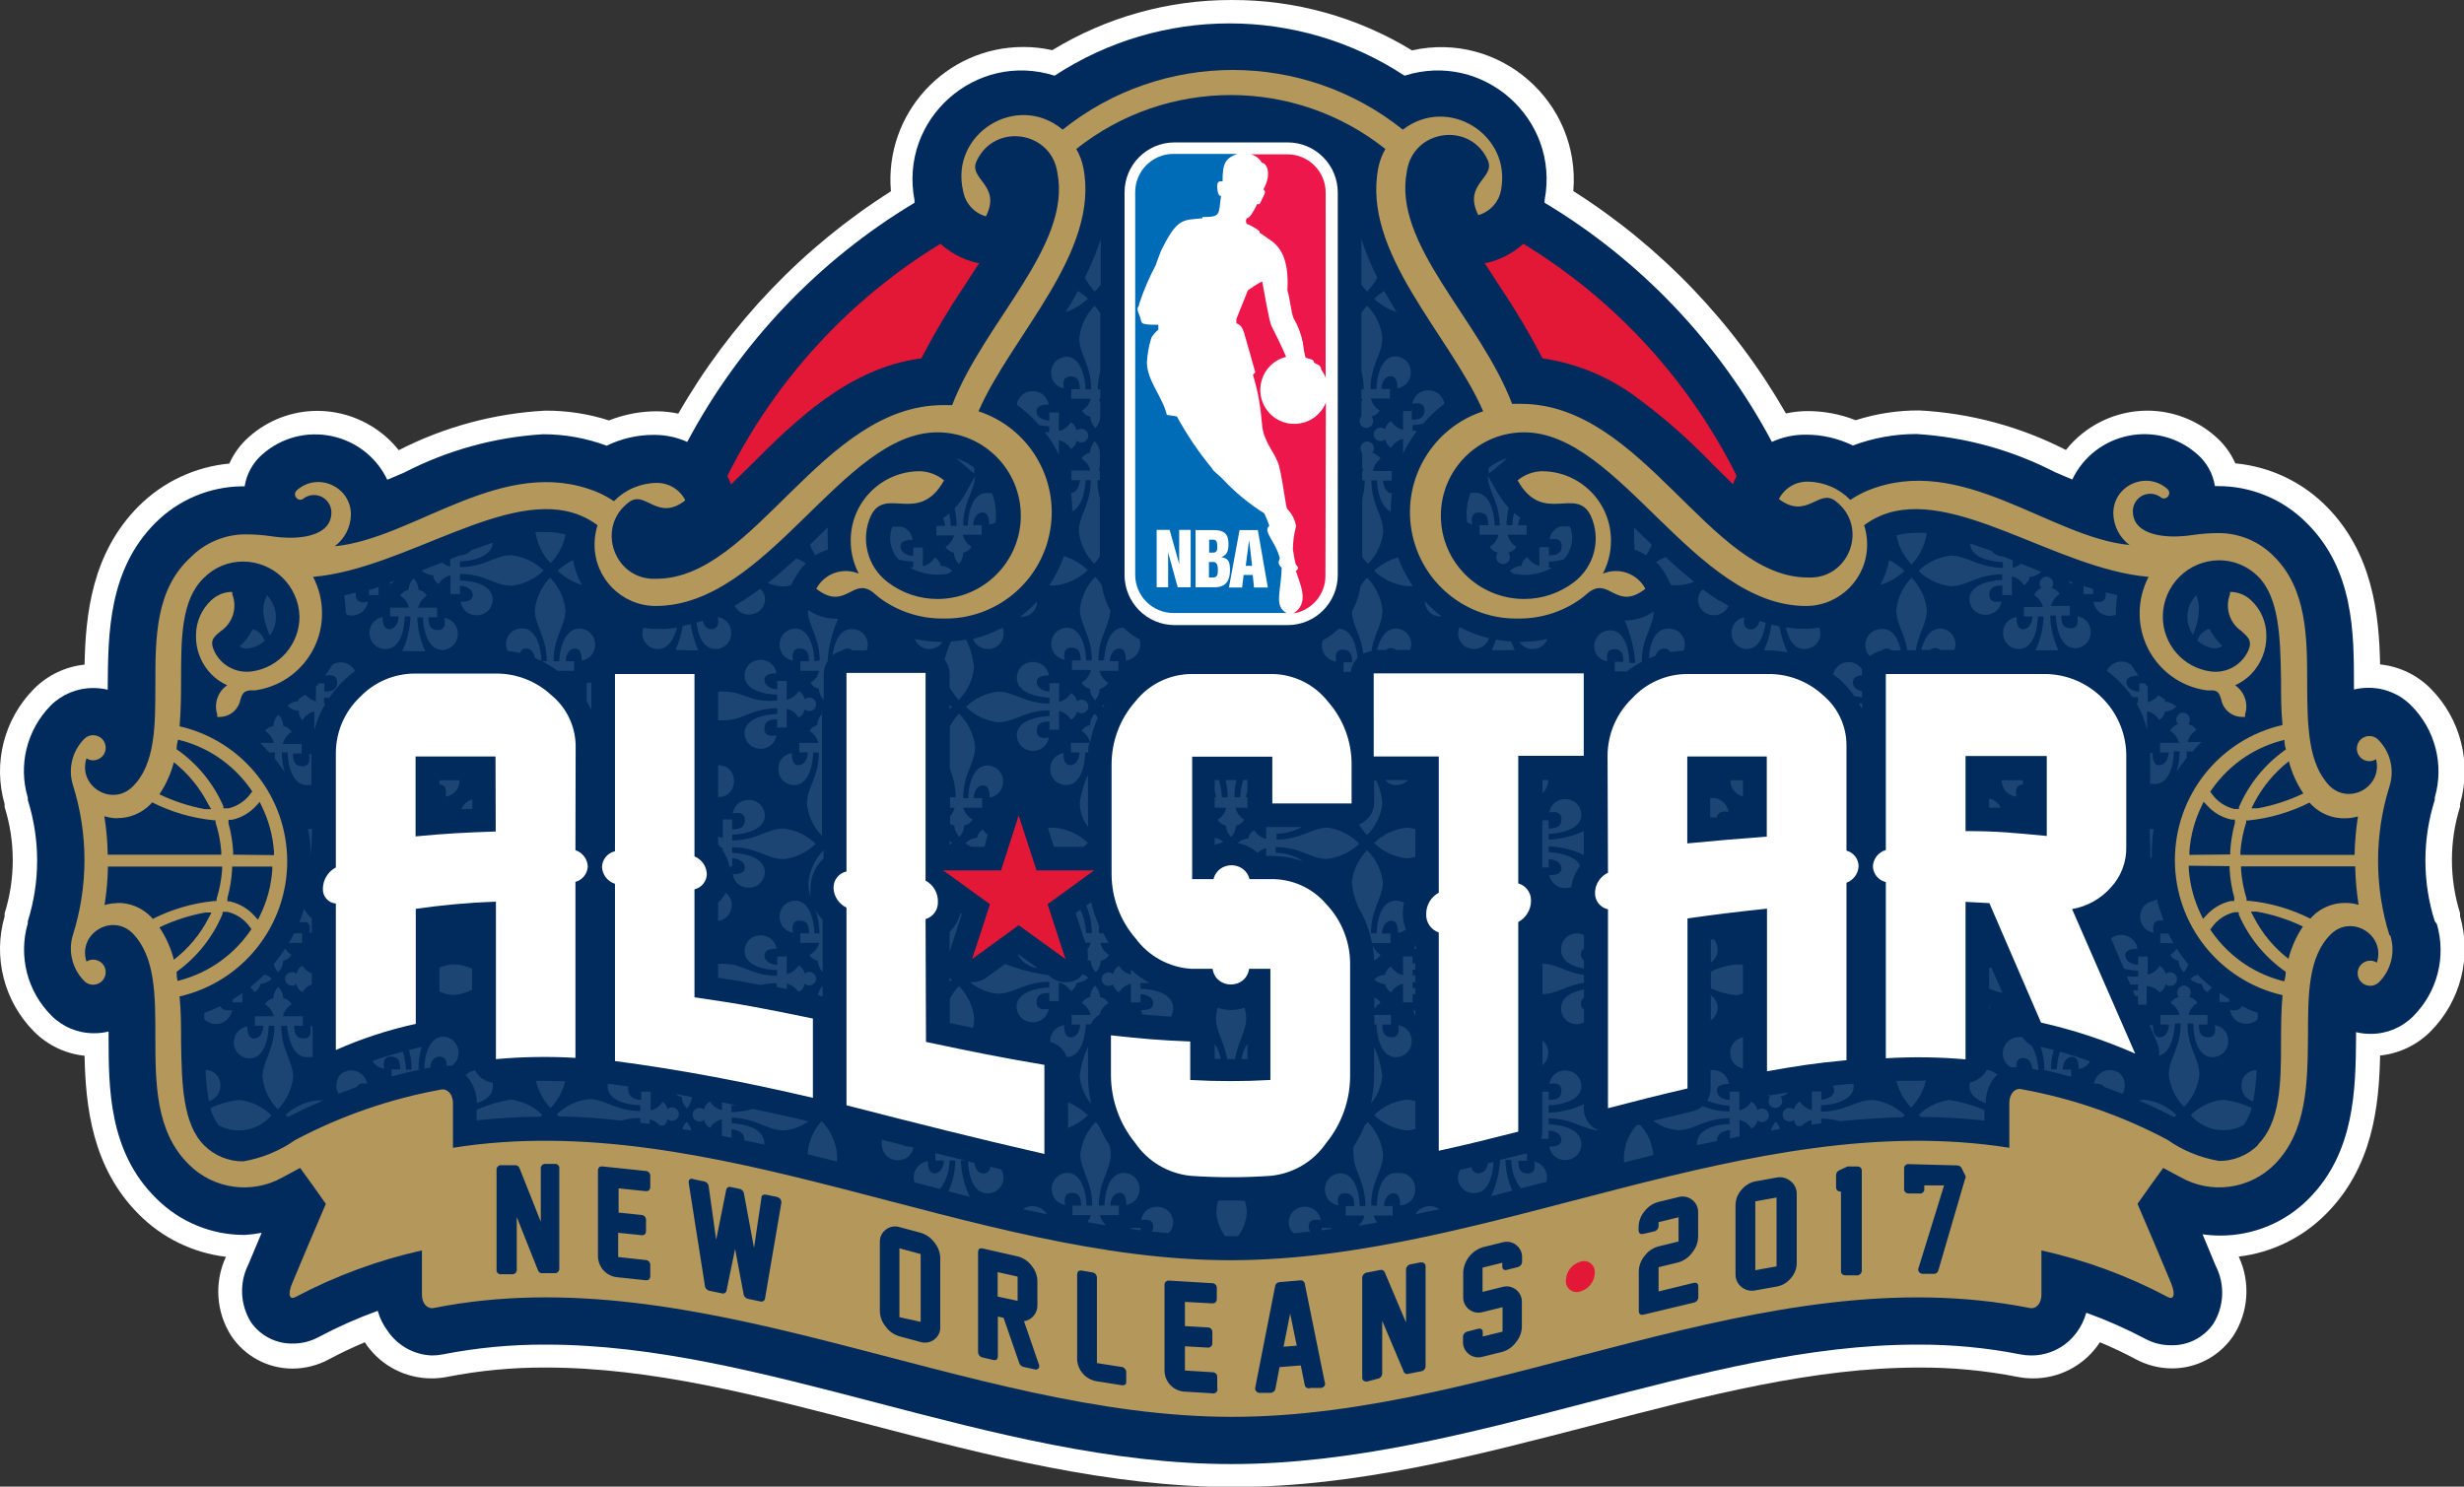
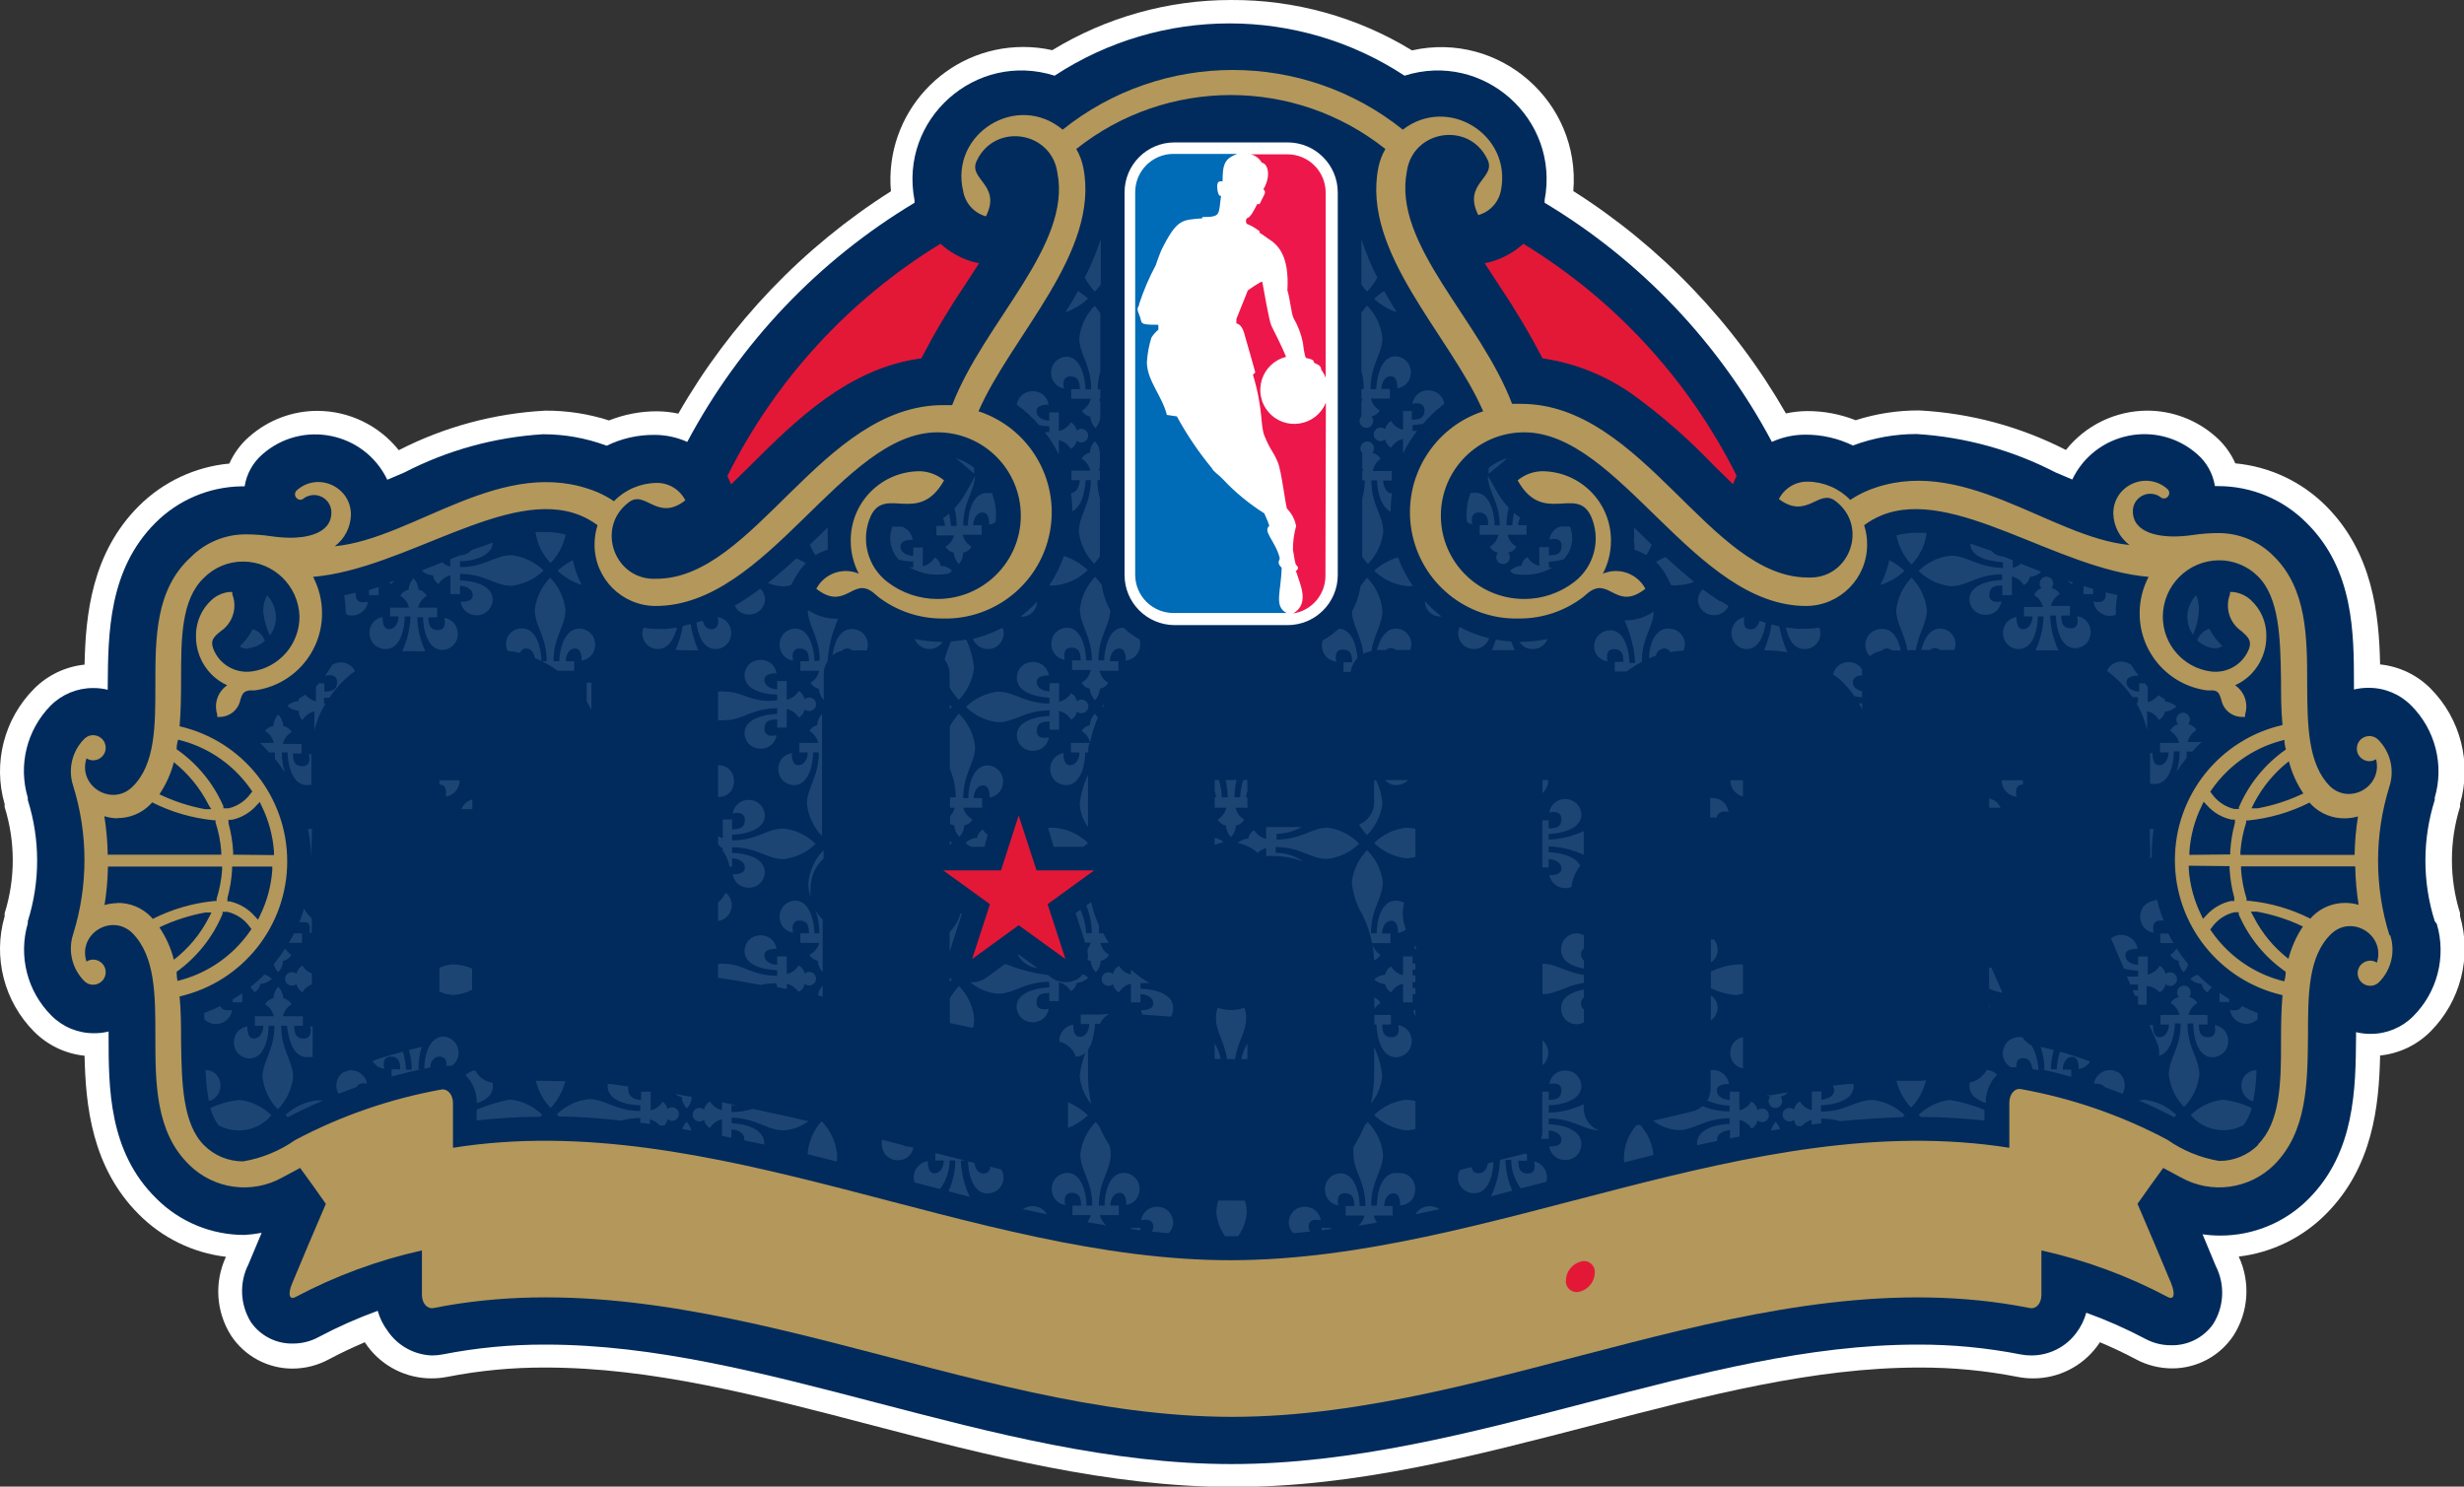
<svg xmlns="http://www.w3.org/2000/svg" xmlns:ns1="http://sodipodi.sourceforge.net/DTD/sodipodi-0.dtd" xmlns:ns2="http://www.inkscape.org/namespaces/inkscape" id="Layer_1" data-name="Layer 1" viewBox="0 0 593.201 357.96" version="1.1" ns1:docname="NBA_All_Star_Game_2017.svg" width="593.201" height="357.96" ns2:version="0.92.4 (5da689c313, 2019-01-14)">
  <rect x="0" y="0" width="593.201" height="357.96" fill="#333333" stroke="none" />
  <ns1:namedview pagecolor="#ffffff" bordercolor="#666666" borderopacity="1" objecttolerance="10" gridtolerance="10" guidetolerance="10" ns2:pageopacity="0" ns2:pageshadow="2" ns2:window-width="1366" ns2:window-height="705" id="namedview19133" showgrid="false" ns2:zoom="1" ns2:cx="270.61683" ns2:cy="162.86464" ns2:window-x="-8" ns2:window-y="-8" ns2:window-maximized="1" ns2:current-layer="layer6" showguides="false" />
  <defs id="defs18658">
    <style id="style18656">.cls-1{fill:#fff;}.cls-2{fill:#002b5c;}.cls-3{fill:#e31837;}.cls-4{fill:#b4975a;}.cls-5{fill:#1d4574;}.cls-6{fill:#006bb6;}.cls-7{fill:#ed174c;}</style>
  </defs>
  <title id="title18660">AllStar_Logo</title>
  <g ns2:groupmode="layer" id="layer6" ns2:label="Layer 1" transform="translate(-39.771,-24)">
    <g id="g18434" transform="matrix(0.882,0,0,0.882,39.772,24)">
      <path ns1:nodetypes="ccccccccccccccccccccccccccccccccccccccccccccccccccccccccccccccccc" id="path18662" d="m 336.023,0.002 c -17.217,-0.013 -34.104,4.725 -48.801,13.694 -2.59,-0.58 -5.237,-0.872 -7.892,-0.87 -21.274,-0.011 -37.989,18.206 -36.151,39.4 -23.987,15.216 -43.905,36.049 -58.027,60.696 -1.908,-0.407 -3.852,-0.621 -5.803,-0.638 v 0 c -4.49,-0.008 -8.941,0.839 -13.114,2.495 -5.626,-1.801 -11.501,-2.702 -17.408,-2.669 -13.938,0.746 -27.561,4.423 -39.981,10.793 -5.381,-6.752 -13.533,-10.7 -22.166,-10.735 -6.885,-0.01 -13.535,2.509 -18.685,7.079 -2.312,2.013 -4.154,4.509 -5.397,7.311 -9.34,0.871 -18.083,4.976 -24.72,11.605 -12.824,12.824 -14.507,29.594 -14.797,43.288 -5.203,0.535 -10.061,2.852 -13.752,6.557 -8.218,8.255 -11.306,20.321 -8.066,31.509 v 0.812 c 2.956,9.445 2.956,19.568 0,29.014 v 0.812 c -3.24,11.188 -0.152,23.254 8.066,31.509 3.691,3.706 8.55,6.022 13.752,6.557 0.29,13.636 1.973,30.464 14.797,43.288 6.393,6.443 14.778,10.533 23.791,11.605 -3.243,6.969 -2.695,15.113 1.451,21.586 3.726,5.586 9.997,8.939 16.712,8.936 3.487,-0.009 6.917,-0.887 9.981,-2.553 3.25,-1.741 6.499,-3.25 9.749,-4.642 l 0.812,1.161 c 4.103,5.487 10.557,8.713 17.408,8.704 1.422,0.002 2.841,-0.134 4.236,-0.406 8.849,-1.737 17.849,-2.593 26.867,-2.553 29.014,0 58.027,7.602 88.84,15.667 31.799,8.298 64.758,16.886 98.646,16.944 33.888,0.058 66.615,-8.646 98.646,-16.944 30.87,-8.066 60.058,-15.667 88.84,-15.667 9.018,-0.039 18.018,0.816 26.867,2.553 1.395,0.272 2.814,0.408 4.236,0.406 6.851,0.009 13.305,-3.218 17.408,-8.704 l 0.812,-1.161 c 3.308,1.393 6.557,2.901 9.807,4.642 3.05,1.639 6.46,2.496 9.923,2.495 6.714,0.003 12.986,-3.35 16.712,-8.936 4.157,-6.469 4.705,-14.619 1.451,-21.586 9.013,-1.073 17.398,-5.163 23.791,-11.605 12.824,-12.824 14.507,-29.594 14.797,-43.288 5.203,-0.535 10.061,-2.852 13.752,-6.557 8.218,-8.255 11.306,-20.321 8.066,-31.509 v -0.812 c -2.956,-9.445 -2.956,-19.568 0,-29.014 v -0.812 c 3.24,-11.188 0.152,-23.254 -8.066,-31.509 -3.691,-3.706 -8.55,-6.022 -13.752,-6.557 -0.29,-13.636 -1.973,-30.464 -14.797,-43.288 -6.637,-6.629 -15.38,-10.734 -24.72,-11.605 -1.242,-2.803 -3.084,-5.299 -5.397,-7.311 -5.153,-4.566 -11.8,-7.084 -18.685,-7.079 -8.634,0.035 -16.786,3.983 -22.166,10.735 -12.419,-6.37 -26.043,-10.047 -39.981,-10.793 -5.907,-0.033 -11.782,0.868 -17.408,2.669 -4.212,-1.664 -8.702,-2.51 -13.23,-2.495 -1.951,0.017 -3.895,0.231 -5.803,0.638 C 473.352,88.218 453.435,67.384 429.447,52.168 431.484,27.785 409.285,8.423 385.405,13.754 370.546,4.661 353.443,-0.102 336.023,0.002 Z" class="cls-1" ns2:connector-curvature="0" style="fill:#ffffff;stroke:none;stroke-width:5.803" />
      <path ns1:nodetypes="ccccccccccccccccccccccccccccccccccccccccccccccccccccccccccccccccccccccccccccccc" id="path18664" d="m 664.574,251.492 c -3.393,-10.764 -3.393,-22.311 0,-33.076 v -0.638 c 2.62,-8.941 0.15,-18.599 -6.441,-25.184 -3.066,-3.097 -7.248,-4.832 -11.605,-4.816 -1.349,-0.01 -2.693,0.146 -4.004,0.464 v -1.277 c 0,-14.043 0,-31.509 -12.998,-44.275 -6.393,-6.413 -15.084,-10.007 -24.139,-9.981 h -0.812 c -0.529,-3.378 -2.235,-6.461 -4.816,-8.704 -10.847,-9.589 -27.855,-6.147 -34.12,6.905 l -4.642,-1.973 c -11.75,-6.07 -24.634,-9.627 -37.834,-10.445 -5.944,-0.011 -11.841,1.051 -17.408,3.133 -4.031,-1.961 -8.457,-2.974 -12.94,-2.959 -3.162,-0.009 -6.29,0.664 -9.168,1.973 C 469.282,93.649 447.837,71.08 421.614,55.36 v -0.754 c 4.218,-22.144 -16.752,-40.76 -38.24,-33.946 -28.994,-19.028 -66.518,-19.028 -95.513,0 -21.517,-6.833 -42.511,11.836 -38.24,34.004 v 0.696 c -26.224,15.721 -47.668,38.289 -62.031,65.281 -2.864,-1.286 -5.971,-1.939 -9.11,-1.915 v 0 c -4.465,-0.018 -8.873,0.995 -12.882,2.959 -5.567,-2.082 -11.464,-3.144 -17.408,-3.133 -13.2,0.817 -26.085,4.374 -37.834,10.445 l -4.642,1.973 c -6.265,-13.052 -23.273,-16.494 -34.12,-6.905 -2.581,2.243 -4.287,5.326 -4.816,8.704 h -0.87 c -8.834,0.142 -17.265,3.722 -23.501,9.981 -12.766,12.766 -12.882,30.232 -12.998,44.275 v 1.277 c -1.311,-0.317 -2.655,-0.473 -4.004,-0.464 -4.357,-0.009 -8.536,1.725 -11.605,4.816 -6.487,6.622 -8.865,16.245 -6.209,25.126 v 0.638 c 3.393,10.764 3.393,22.311 0,33.076 v 0.58 c -2.62,8.941 -0.15,18.599 6.441,25.184 3.066,3.097 7.248,4.832 11.605,4.816 1.349,0.009 2.693,-0.147 4.004,-0.464 v 1.277 c 0,14.043 0,31.509 12.998,44.275 6.389,6.419 15.082,10.013 24.139,9.981 1.559,-0.088 3.11,-0.282 4.642,-0.58 l -3.598,8.588 c -2.558,5.038 -2.294,11.047 0.696,15.841 2.641,3.769 7.006,5.951 11.605,5.803 2.415,-0.02 4.787,-0.638 6.905,-1.799 5.185,-2.75 10.556,-5.135 16.074,-7.137 0.558,1.991 1.483,3.861 2.727,5.513 2.719,4.003 7.176,6.479 12.012,6.673 1.013,0.003 2.024,-0.095 3.017,-0.29 9.251,-1.815 18.658,-2.709 28.085,-2.669 29.594,0 59.13,7.718 90.464,15.899 31.335,8.182 63.83,16.712 96.731,16.712 32.901,0 65.339,-8.53 96.789,-16.712 31.451,-8.182 60.871,-15.899 90.464,-15.899 9.427,-0.04 18.835,0.854 28.085,2.669 0.994,0.195 2.005,0.293 3.017,0.29 4.824,4e-5 9.364,-2.281 12.244,-6.151 1.245,-1.652 2.17,-3.521 2.727,-5.513 5.537,2 10.927,4.385 16.132,7.137 2.122,1.143 4.495,1.741 6.905,1.741 4.6,0.148 8.964,-2.034 11.605,-5.803 3.002,-4.791 3.266,-10.806 0.696,-15.841 l -3.598,-8.646 c 1.576,0.226 3.166,0.342 4.758,0.348 9.057,0.033 17.75,-3.562 24.139,-9.981 12.766,-12.766 12.882,-30.232 12.998,-44.275 v -1.277 c 1.311,0.318 2.655,0.474 4.004,0.464 4.358,0.016 8.539,-1.719 11.605,-4.816 6.591,-6.585 9.061,-16.243 6.441,-25.184 z" class="cls-2" ns2:connector-curvature="0" style="fill:#002b5c;stroke:none;stroke-width:5.803" />
      <path ns1:nodetypes="ccccccccccccccccccccc" id="path18666" d="m 473.954,129.75 v 0.348 c -0.37,0.668 -0.681,1.367 -0.928,2.089 l -5.513,-5.397 c -6.651,-6.962 -13.914,-13.313 -21.702,-18.975 -7.342,-5.261 -15.839,-8.684 -24.778,-9.981 -3.497,-6.732 -7.372,-13.26 -11.605,-19.555 l -4.178,-6.441 c 0.768,-0.106 1.526,-0.281 2.263,-0.522 3.073,-0.978 5.901,-2.6 8.298,-4.758 24.93,15.187 45.08,37.086 58.143,63.192 z M 256.7,66.559 c 2.396,2.158 5.225,3.78 8.298,4.758 0.737,0.241 1.495,0.416 2.263,0.522 l -4.178,6.441 c -4.234,6.295 -8.108,12.823 -11.605,19.555 -19.729,2.553 -34.468,17.06 -46.422,29.014 l -5.513,5.397 c -0.248,-0.722 -0.558,-1.421 -0.928,-2.089 v -0.348 c 13.039,-26.119 33.169,-48.039 58.085,-63.25 z" class="cls-3" ns2:connector-curvature="0" style="fill:#e31837;stroke:none;stroke-width:5.803" />
      <path ns1:nodetypes="ccccccccccccccccccccccccccccccccccccccccccccccccccccccccccccccccccccccccccccccccccccccccccccccccccccccccccccccccccccccccccccccccccccccccccccccccccccccccccccccccccccccccccccccccccccccccccccccccccccccccccccccccccccccccccccccccccccccccccccccccccccccccccccccccccccccccccccccccccccccccccccccccccccccccccccccccccccccccccccccccccccccccccccccccccccccccccccccccccccccccccccccccccc" id="path18668" d="m 652.214,255.321 c -4.142,-13.223 -4.142,-27.396 0,-40.619 v 0 c 1.45,-4.495 0.263,-9.424 -3.075,-12.766 -2.04,-2.008 -5.496,-0.775 -5.805,2.07 -0.309,2.845 2.802,4.792 5.225,3.269 1.834,7.328 -6.986,12.555 -12.534,7.427 -6.093,-6.093 -6.209,-16.596 -6.267,-27.737 0,-12.882 0,-26.228 -9.226,-35.223 -3.994,-4.007 -9.429,-6.243 -15.087,-6.209 v 0 c -2.311,0.006 -4.619,0.18 -6.905,0.522 -1.729,0.259 -3.474,0.395 -5.222,0.406 -3.366,0 -11.141,-0.696 -11.141,-6.905 0,-2.628 2.13,-4.758 4.758,-4.758 0.95,0.005 1.878,0.287 2.669,0.812 0.554,0.629 1.535,0.629 2.089,0 0.553,-0.564 0.553,-1.467 0,-2.031 -5.719,-5.207 -14.899,-1.119 -14.855,6.615 0.081,3.386 1.705,6.55 4.41,8.588 -21.76,-2.089 -45.958,-25.358 -71.606,-14.797 -1.604,0.685 -3.139,1.52 -4.584,2.495 -3.056,-3.134 -7.229,-4.928 -11.605,-4.99 -3.327,-0.065 -6.396,1.786 -7.892,4.758 7.718,5.803 10.909,-3.075 15.493,0.58 9.087,6.904 3.797,21.403 -7.602,20.832 -26.751,0 -45.087,-47.408 -78.279,-47.408 h -2.437 c -8.82,-23.211 -32.669,-43.52 -28.723,-63.482 1.656,-11.32 16.96,-13.668 21.934,-3.366 2.727,5.222 -6.847,6.557 -2.437,15.319 3.211,-0.904 5.622,-3.564 6.209,-6.847 2.905,-15.212 -14.547,-25.94 -26.809,-16.48 -27.135,-21.725 -65.709,-21.725 -92.844,0 -12.433,-10.39 -30.926,1.07 -27.157,16.828 0.587,3.284 2.998,5.943 6.209,6.847 4.41,-8.762 -5.164,-10.097 -2.437,-15.319 4.974,-10.302 20.278,-7.954 21.934,3.366 3.946,19.961 -19.903,40.619 -28.723,63.482 h -2.437 c -33.192,0 -51.528,47.408 -78.279,47.408 -11.398,0.571 -16.689,-13.927 -7.602,-20.832 4.584,-3.656 7.776,5.455 15.493,-0.58 -1.496,-2.973 -4.565,-4.823 -7.892,-4.758 -4.376,0.062 -8.55,1.857 -11.605,4.99 -1.446,-0.975 -2.98,-1.811 -4.584,-2.495 -25.648,-10.503 -49.845,12.708 -71.606,14.797 2.705,-2.038 4.33,-5.202 4.41,-8.588 0.044,-7.734 -9.136,-11.822 -14.855,-6.615 -0.553,0.564 -0.553,1.467 0,2.031 0.554,0.629 1.535,0.629 2.089,0 0.792,-0.525 1.719,-0.807 2.669,-0.812 2.628,0 4.758,2.13 4.758,4.758 0,6.209 -7.776,6.905 -11.141,6.905 -1.748,-0.011 -3.493,-0.147 -5.222,-0.406 -2.286,-0.342 -4.594,-0.517 -6.905,-0.522 v 0 c -5.658,-0.035 -11.093,2.202 -15.087,6.209 -9.691,8.82 -9.691,21.992 -9.691,34.99 0,11.141 0,21.644 -6.267,27.737 -5.678,5.514 -14.952,-0.239 -12.534,-7.776 2.423,1.523 5.534,-0.423 5.225,-3.269 -0.309,-2.845 -3.766,-4.078 -5.805,-2.07 -3.338,3.342 -4.526,8.271 -3.075,12.766 v 0 c 4.142,13.223 4.142,27.396 0,40.619 v 0 c -1.45,4.495 -0.263,9.424 3.075,12.766 2.04,2.008 5.496,0.775 5.805,-2.07 0.309,-2.845 -2.802,-4.792 -5.225,-3.269 -2.418,-7.537 6.856,-13.29 12.534,-7.776 6.267,6.383 6.267,16.886 6.267,28.027 0,12.882 0,26.228 9.226,35.223 6.753,6.687 17.113,8.106 25.416,3.482 l 4.874,-2.611 c 2.321,3.191 4.7,6.441 7.021,9.807 -3.056,7.079 -6.112,14.294 -9.168,21.644 -1.277,3.017 -0.812,4.7 0.928,3.772 10.869,-5.76 22.462,-10.034 34.468,-12.708 v 12.128 c 0,2.321 1.451,3.946 3.191,3.598 72.592,-14.449 145.068,29.652 217.834,29.71 72.766,0.058 145.068,-44.159 217.834,-29.71 1.741,0.348 3.191,-1.219 3.191,-3.598 v -12.128 c 12.006,2.674 23.599,6.948 34.468,12.708 1.741,0.928 2.147,-0.754 0.928,-3.772 -3.056,-7.35 -6.112,-14.565 -9.168,-21.644 2.321,-3.366 4.7,-6.615 7.021,-9.807 l 4.874,2.611 c 8.303,4.625 18.663,3.205 25.416,-3.482 8.994,-8.994 9.11,-22.34 9.226,-35.223 0,-11.141 0,-21.644 6.267,-27.737 5.678,-5.514 14.952,0.239 12.534,7.776 -2.423,-1.523 -5.534,0.423 -5.225,3.269 0.309,2.845 3.766,4.078 5.805,2.07 3.338,-3.342 4.526,-8.271 3.075,-12.766 z m -12.128,-31.915 c 1.199,-0.007 2.39,-0.183 3.54,-0.522 -0.557,3.475 -0.868,6.984 -0.928,10.503 h -31.161 v -0.928 c 0.208,-2.683 0.734,-5.332 1.567,-7.892 v -0.58 h 0.58 c 5.822,-0.587 11.487,-2.239 16.712,-4.874 l 0.58,0.638 c 2.413,2.407 5.703,3.726 9.11,3.656 z m -16.19,41.896 c 0,0.851 -0.135,1.721 -0.406,2.611 -3.689,-0.894 -7.201,-2.405 -10.387,-4.468 -3.719,-2.412 -6.932,-5.526 -9.458,-9.168 l -0.348,-0.522 0.406,-0.522 c 1.464,-2.104 3.655,-3.592 6.151,-4.178 h 1.219 v 0.58 c 2.731,6.316 7.172,11.742 12.824,15.667 z m -9.516,-16.422 h 1.625 c 4.361,0.782 8.596,2.149 12.592,4.062 -1.812,2.692 -3.147,5.675 -3.946,8.82 -4.021,-3.102 -7.293,-7.068 -9.574,-11.605 z m -5.803,-12.418 v 0.812 c 0.154,2.629 0.582,5.235 1.277,7.776 v 0.928 h -0.928 c -2.602,0.577 -4.957,1.957 -6.731,3.946 l -0.87,0.928 -0.522,-1.103 c -1.917,-3.902 -3.06,-8.139 -3.366,-12.476 v -0.928 z m -10.967,-3.075 v -0.928 c 0.305,-4.337 1.448,-8.574 3.366,-12.476 l 0.522,-1.103 0.87,0.928 c 1.759,2.008 4.12,3.392 6.731,3.946 h 0.928 v 0.928 c -0.695,2.54 -1.122,5.146 -1.277,7.776 v 0.812 z m 13.578,-12.534 h -1.335 c -2.496,-0.586 -4.686,-2.074 -6.151,-4.178 l -0.406,-0.522 0.348,-0.522 c 2.526,-3.642 5.739,-6.757 9.458,-9.168 3.203,-2.07 6.735,-3.581 10.445,-4.468 0,0.89 0.135,1.76 0.406,2.611 -5.707,3.98 -10.173,9.491 -12.882,15.899 z m 13.578,-12.998 c 0.804,3.125 2.139,6.089 3.946,8.762 -3.961,1.9 -8.156,3.266 -12.476,4.062 h -1.683 l 0.754,-1.509 c 2.282,-4.372 5.466,-8.209 9.342,-11.257 z M 48.208,265.302 c 5.561,-3.996 9.901,-9.461 12.534,-15.783 v -0.58 h 1.335 c 2.496,0.586 4.686,2.074 6.151,4.178 l 0.406,0.522 -0.348,0.522 c -2.526,3.642 -5.739,6.757 -9.458,9.168 -3.186,2.063 -6.698,3.574 -10.387,4.468 -0.155,-0.774 -0.232,-1.605 -0.232,-2.495 z m -0.754,-3.308 c -0.799,-3.145 -2.134,-6.128 -3.946,-8.82 3.996,-1.913 8.231,-3.28 12.592,-4.062 h 1.625 l -0.754,1.451 c -2.296,4.495 -5.567,8.42 -9.574,11.489 z m 15.551,-15.899 h -0.928 v -0.928 c 0.695,-2.54 1.122,-5.146 1.277,-7.776 v -0.812 h 10.967 v 0.928 c -0.306,4.337 -1.448,8.574 -3.366,12.476 l -0.522,1.103 -0.87,-0.928 c -1.72,-1.979 -4.011,-3.378 -6.557,-4.004 z m 0.638,-12.766 v -0.812 c -0.154,-2.629 -0.582,-5.235 -1.277,-7.776 v -0.928 h 0.928 c 2.611,-0.554 4.972,-1.938 6.731,-3.946 l 0.87,-0.928 0.522,1.103 c 1.917,3.902 3.06,8.139 3.366,12.476 v 0.928 z m 4.874,-16.828 c -1.464,2.104 -3.655,3.592 -6.151,4.178 h -1.393 v -0.58 c -2.733,-6.266 -7.152,-11.65 -12.766,-15.551 0,-0.851 0.135,-1.721 0.406,-2.611 3.71,0.887 7.242,2.398 10.445,4.468 3.719,2.412 6.932,5.526 9.458,9.168 l 0.348,0.522 z m -10.851,4.41 h -1.683 c -4.32,-0.796 -8.515,-2.162 -12.476,-4.062 1.806,-2.674 3.14,-5.638 3.946,-8.762 3.957,3.137 7.185,7.097 9.458,11.605 z m -25.59,2.437 c 3.327,0.008 6.521,-1.307 8.878,-3.656 l 0.58,-0.638 c 5.225,2.635 10.89,4.287 16.712,4.874 h 0.58 v 0.58 c 0.833,2.559 1.359,5.208 1.567,7.892 v 0.928 H 29.408 c -0.061,-3.519 -0.371,-7.028 -0.928,-10.503 1.147,0.359 2.338,0.554 3.54,0.58 z m 0,23.211 c -1.199,0.007 -2.39,0.183 -3.54,0.522 0.557,-3.475 0.868,-6.984 0.928,-10.503 h 31.161 v 0.928 c -0.197,2.68 -0.703,5.328 -1.509,7.892 v 0.58 h -0.638 c -5.843,0.576 -11.528,2.229 -16.77,4.874 l -0.58,-0.638 c -2.404,-2.428 -5.694,-3.769 -9.11,-3.714 z m 584.334,65.977 c -2.826,2.839 -6.671,4.428 -10.677,4.41 -5.091,-0.86 -9.928,-2.842 -14.159,-5.803 v 0 c -12.515,-6.636 -25.982,-11.295 -39.923,-13.81 -1.741,-0.348 -3.192,1.393 -3.192,3.714 v 12.302 c -70.793,-11.199 -141.586,30.58 -212.38,30.696 -70.793,0.116 -141.644,-41.954 -212.438,-30.696 v -12.186 c 0,-2.321 -1.451,-4.004 -3.192,-3.714 -13.941,2.515 -27.408,7.174 -39.923,13.81 -4.231,2.96 -9.067,4.942 -14.159,5.803 -4.006,0.018 -7.851,-1.571 -10.677,-4.41 -5.803,-5.803 -6.093,-16.77 -6.267,-28.143 0,-4.178 0,-8.356 -0.406,-12.476 17.19,-3.943 29.376,-19.24 29.376,-36.876 0,-17.637 -12.186,-32.934 -29.376,-36.876 0.348,-4.062 0.406,-8.298 0.406,-12.418 0,-11.605 0,-22.166 6.267,-28.143 2.826,-2.839 6.671,-4.428 10.677,-4.41 v 0 c 8.324,0.028 15.127,6.651 15.377,14.971 0.04,7.578 -5.547,14.009 -13.056,15.029 -4.534,0.617 -8.893,-1.983 -10.503,-6.267 -0.754,-2.147 0,-3.075 2.031,-4.7 3.295,-2.204 4.621,-6.399 3.191,-10.097 v -0.638 h -0.696 c -1.889,0.168 -3.666,0.965 -5.048,2.263 -2.65,2.457 -4.162,5.903 -4.178,9.516 -0.106,4.005 1.424,7.881 4.236,10.735 1.24,1.239 2.695,2.242 4.294,2.959 -2.57,1.753 -3.68,4.988 -2.727,7.95 v 0.696 h 0.522 c 2.819,0.051 5.267,-1.932 5.803,-4.7 0.464,-1.451 0.754,-2.321 2.553,-2.553 v 0 h 1.393 c 10.553,-1.429 18.404,-10.473 18.337,-21.122 -0.009,-3.436 -0.845,-6.82 -2.437,-9.865 25.184,-2.147 53.269,-24.836 72.94,-16.77 1.671,0.691 3.25,1.588 4.7,2.669 -0.543,1.687 -0.817,3.45 -0.812,5.222 -0.064,9.252 7.401,16.796 16.654,16.828 30.754,0 50.948,-47.408 76.944,-47.408 12.563,0 22.747,10.184 22.747,22.747 0,12.563 -10.184,22.747 -22.747,22.747 -4.907,0.005 -9.678,-1.606 -13.578,-4.584 -5.595,-4.232 -7.5,-11.782 -4.584,-18.163 4.004,-8.182 13.056,2.727 19.961,-9.633 -1.847,-1.539 -4.155,-2.417 -6.557,-2.495 -10.529,-0.033 -19.047,8.562 -18.917,19.091 0.007,3.094 0.764,6.14 2.205,8.878 -4.351,-1.845 -9.391,-0.056 -11.605,4.12 8.008,6.267 9.923,-3.424 15.551,1.044 v 0 l 1.509,1.277 c 5.008,3.793 11.126,5.832 17.408,5.803 14.402,0.387 26.906,-9.853 29.366,-24.048 2.461,-14.195 -5.868,-28.046 -19.56,-32.529 9.052,-20.774 33.192,-43.346 28.607,-66.557 -0.356,-1.777 -1.003,-3.482 -1.915,-5.048 24.695,-19.639 59.676,-19.639 84.372,0 -0.911,1.566 -1.558,3.272 -1.915,5.048 -4.642,23.211 19.555,45.783 28.607,66.557 -13.692,4.483 -22.02,18.333 -19.56,32.529 2.461,14.195 14.965,24.435 29.366,24.048 6.282,0.03 12.4,-2.009 17.408,-5.803 l 1.509,-1.277 v 0 c 5.803,-4.468 7.544,5.222 15.551,-1.044 -2.214,-4.176 -7.254,-5.965 -11.605,-4.12 1.441,-2.738 2.198,-5.784 2.205,-8.878 0.13,-10.529 -8.387,-19.124 -18.917,-19.091 -2.403,0.078 -4.71,0.956 -6.557,2.495 6.905,12.36 15.957,1.451 19.961,9.633 2.916,6.38 1.011,13.93 -4.584,18.163 -3.9,2.978 -8.672,4.589 -13.578,4.584 -12.563,0 -22.747,-10.184 -22.747,-22.747 0,-12.563 10.184,-22.747 22.747,-22.747 25.996,0 46.422,47.408 76.944,47.408 9.253,-0.032 16.718,-7.576 16.654,-16.828 0.005,-1.773 -0.269,-3.535 -0.812,-5.222 1.45,-1.081 3.029,-1.978 4.7,-2.669 19.671,-8.066 47.756,14.623 72.94,16.77 -1.592,3.045 -2.428,6.428 -2.437,9.865 -0.067,10.649 7.783,19.692 18.337,21.122 h 1.393 v 0 c 1.799,0 2.089,1.103 2.553,2.553 0.535,2.769 2.983,4.751 5.803,4.7 h 0.696 v -0.696 c 0.952,-2.961 -0.157,-6.197 -2.727,-7.95 1.599,-0.718 3.054,-1.721 4.294,-2.959 2.812,-2.854 4.342,-6.73 4.236,-10.735 -0.016,-3.614 -1.528,-7.059 -4.178,-9.516 -1.382,-1.298 -3.16,-2.095 -5.048,-2.263 h -0.696 v 0.638 c -1.43,3.698 -0.104,7.892 3.192,10.097 1.799,1.625 2.727,2.553 2.031,4.7 -1.61,4.284 -5.969,6.884 -10.503,6.267 -7.509,-1.02 -13.096,-7.451 -13.056,-15.029 0.063,-8.434 6.885,-15.256 15.319,-15.319 v 0 c 4.006,-0.018 7.851,1.571 10.677,4.41 5.803,5.803 6.093,16.77 6.267,28.143 0,4.178 0,8.356 0.406,12.418 -17.19,3.943 -29.376,19.24 -29.376,36.876 0,17.637 12.186,32.934 29.376,36.876 -0.348,4.062 -0.406,8.298 -0.406,12.476 0.058,11.78 -0.29,22.282 -6.267,28.259 z m 23.675,-66.035 c -3.327,-0.008 -6.521,1.307 -8.878,3.656 l -0.58,0.638 c -5.241,-2.645 -10.927,-4.298 -16.77,-4.874 h -0.638 v -0.58 c -0.806,-2.564 -1.312,-5.212 -1.509,-7.892 v -0.928 h 31.161 c 0.061,3.519 0.371,7.028 0.928,10.503 -1.205,-0.356 -2.457,-0.532 -3.714,-0.522 z" class="cls-4" ns2:connector-curvature="0" style="fill:#b4975a;stroke:none;stroke-width:5.803" />
-       <path ns1:nodetypes="cccccccccccccccccccccccccccccccccccccccccccccccccccccccccccccccccccccccccccccccccccccccccccccccccccccccccccccccccccccccccccccccccccccccccccccccccccccccccccccccccccccccccccccccccccccccccccccccccccccccccccccccccccccccccccccccccccccccccccccccccccccccccccccccccccccccccccccccccccccccccccccccccccccccccccccccccccccccccccccccccccccccccccccccccccccccccccccccccccccccccccccccccccccccccccccccccccccccccccccccccccccccccccccccccccccccccccccccccccccccccccccccccccccccccccccccccccccccccccccccccccccccccccccccccccccccccccccccccccccccccccccccccccccccccccccccccccccccccccccccccccccccccccccccccccccccccccccccccccccccccccccccccccccccccccccccccccccccccccccccccccccccccccccccccccccccccccccccccccccccccccccccccccccccccccccccccccccccccccccccccccccccccccccccccccccccccccccccccccccccccccccccccccccccccccccccccccccccccccccccccccccccccccccccccccccccccccccccccccccccccccccccccccccccccccccccccccccccccccccccccccccccccccccccccccccccccccccccccccccccccccccccccccccccccccccccccccccccccccccccccccccccccccccccccccccccccccccccccccccccccccccccccccccccccccccccccccccccccccccccccccccccccccccccccccccccccccccccccccccccccccccccccccccccccccccccccccccccccccccccccccccccccccccccccccccccccccccccccccccccccccccccccccccccccccccccccccccccccccccccccccccccccccccccccccccccccccccccccccccccccccccccccccccccccccccccccccccccccccccccccccccccccccccccccccccccccccccccccccccccccccccccccccccccccccccccccccccccccccccccccccccccccccccccccccccccccccccccccccccccccccccccccccccccccccccccccccccccccccccccccccccccccccccccccccccccccccccccccccccccccccccccccccccccccccccccccccccccccccccccccccccccccccccccccccccccccccccccccccccccccccccccccccccccccccccccccccccccccccccccccccccccccccccccccccccccccccccccccccccccccccccccccccccccccccccccccccccccccccccccccccccccccccccccccccccccccccccccccccccccccccccccccccccccccccccccccccccccccccccccccccccccccccccccccccccccccccccccccccccccccccccccccccccccccccccccccccccccccccccccccccccccccccccccccccccccccccccccccccccccccccccccccccccccccccccccccccccccccccccccccccccccccccccccccccccccccccccccccccccccccccccccccccccccccccccccccccccccccccccccccccccccccccccccccccccccccccccccccccccccccc" ns2:connector-curvature="0" d="m 249.273,153.31 v 1.567 h -1.044 c 3.205,1.807 6.945,2.423 10.561,1.741 0.407,-0.213 0.778,-0.487 1.103,-0.812 -0.847,-0.812 -1.961,-1.286 -3.133,-1.335 -0.166,-0.963 -0.765,-1.797 -1.625,-2.263 -0.711,1.205 -1.886,2.065 -3.25,2.379 v -5.106 h -2.611 v 2.263 c -1.219,0 -3.482,-0.638 -3.482,-2.611 0,-1.973 3.308,-1.741 3.308,-1.741 -0.179,-1.683 -1.343,-3.097 -2.959,-3.598 h -2.553 c -1.231,3.08 -0.55,6.595 1.741,8.994 1.295,0.303 2.617,0.478 3.946,0.522 z m -19.497,24.371 c 0.391,-0.415 0.939,-0.647 1.509,-0.638 0.518,-0.035 1.026,0.155 1.393,0.522 h 3.888 c 1.062,-2.632 -0.714,-5.542 -3.54,-5.803 -4.062,-0.464 -5.338,4.12 -5.803,7.137 0.75,-0.59 1.622,-1.007 2.553,-1.219 z m 30.696,-31.683 c -0.314,1.363 -1.174,2.538 -2.379,3.25 0.466,0.86 1.3,1.458 2.263,1.625 0.064,1.18 0.56,2.295 1.393,3.133 0.748,-0.873 1.16,-1.984 1.161,-3.133 0.963,-0.166 1.797,-0.765 2.263,-1.625 -1.205,-0.712 -2.065,-1.886 -2.379,-3.25 h 5.164 v -2.611 h -2.321 c 0,-1.219 0.638,-3.482 2.611,-3.482 1.973,0 1.741,3.308 1.741,3.308 0.62,-0.082 1.215,-0.3 1.741,-0.638 0.352,-2.691 0.013,-5.427 -0.986,-7.95 h -0.754 c -4.99,-0.58 -5.803,6.499 -5.803,8.878 h -1.277 c 0,-6.499 3.017,-9.284 3.25,-13.52 l -2.379,4.294 c -0.895,1.636 -1.986,3.156 -3.25,4.526 0.395,1.555 0.59,3.154 0.58,4.758 h -1.567 c -0.064,-1.133 -0.219,-2.258 -0.464,-3.366 -0.532,0.462 -1.094,0.889 -1.683,1.277 0.309,0.659 0.505,1.365 0.58,2.089 h -2.379 v 2.611 h 5.164 z m -34.526,4.062 v -2.495 c -0.084,-1.198 -0.084,-2.4 0,-3.598 l -0.696,0.696 -4.178,4.062 c 0.405,0.996 0.911,1.949 1.509,2.843 1.054,-0.642 2.185,-1.149 3.366,-1.509 z m 60.522,40.445 v 1.567 c -6.789,0 -9.516,-3.25 -14.043,-3.25 -3.305,0.377 -6.389,1.847 -8.762,4.178 2.373,2.331 5.457,3.801 8.762,4.178 4.526,0 7.253,-3.25 14.043,-3.25 v 1.567 c -2.379,0 -9.516,0.986 -8.878,5.803 0.808,4.929 7.896,4.929 8.704,0 0,0 -3.308,0.928 -3.308,-1.741 0,-2.669 2.263,-2.495 3.482,-2.611 v 2.263 h 2.611 v -5.106 c 1.363,0.314 2.538,1.174 3.25,2.379 0.86,-0.466 1.458,-1.3 1.625,-2.263 1.189,1.099 3.117,0.256 3.117,-1.364 0,-1.619 -1.928,-2.463 -3.117,-1.364 -0.166,-0.963 -0.765,-1.797 -1.625,-2.263 -0.712,1.205 -1.886,2.065 -3.25,2.379 v -5.106 h -2.611 v 2.263 c -1.219,0 -3.482,-0.638 -3.482,-2.611 0,-1.973 3.308,-1.741 3.308,-1.741 -0.808,-4.929 -7.896,-4.929 -8.704,0 -0.638,5.106 6.441,5.919 8.878,6.093 z m 3.946,-84.43 c 0,0 -0.928,-3.308 1.741,-3.308 2.669,0 2.495,2.263 2.611,3.482 H 292.387 v 2.611 h 5.339 c -0.314,1.363 -1.174,2.538 -2.379,3.25 0.466,0.86 1.3,1.458 2.263,1.625 0.064,1.18 0.56,2.295 1.393,3.133 0.812,-0.847 1.286,-1.961 1.335,-3.133 v 0 -3.888 c -0.139,-0.3 -0.255,-0.611 -0.348,-0.928 h 0.348 v -2.611 h -0.696 c 0.008,-1.687 0.242,-3.366 0.696,-4.99 V 85.476 c -0.474,-0.695 -0.998,-1.354 -1.567,-1.973 -2.331,2.373 -3.801,5.457 -4.178,8.762 0,4.526 3.25,7.253 3.25,14.043 h -1.567 c 0,-2.379 -0.986,-9.516 -5.803,-8.878 -4.725,0.919 -4.77,7.663 -0.058,8.646 z m -6.789,9.981 c 0.92,0.176 1.85,0.292 2.785,0.348 v 1.567 h -1.219 c 1.481,1.916 2.764,3.977 3.83,6.151 v -3.946 c 1.363,0.314 2.538,1.174 3.25,2.379 0.86,-0.466 1.458,-1.3 1.625,-2.263 1.189,1.099 3.117,0.256 3.117,-1.364 0,-1.619 -1.928,-2.463 -3.117,-1.364 -0.166,-0.963 -0.765,-1.797 -1.625,-2.263 -0.712,1.205 -1.886,2.065 -3.25,2.379 v -5.106 h -2.611 v 2.263 c -1.219,0 -3.482,-0.638 -3.482,-2.611 0,-1.973 3.308,-1.741 3.308,-1.741 -0.808,-4.929 -7.896,-4.929 -8.704,0 v 0 c 2.24,1.614 4.285,3.484 6.093,5.571 z m -13.462,61.103 c 2.801,-0.296 4.539,-3.192 3.482,-5.803 -2.551,1.356 -5.26,2.389 -8.066,3.075 0.727,1.849 2.613,2.971 4.584,2.727 z m -4.294,-47.872 c 0.052,-0.54 0.052,-1.084 0,-1.625 -1.513,-1.165 -3.223,-2.05 -5.048,-2.611 l 1.277,0.986 z m 17.176,34.99 v 0 c -1.391,1.48 -2.905,2.839 -4.526,4.062 2.409,0.239 4.504,-1.641 4.526,-4.062 z m -60.754,16.248 c 0,-2.379 -0.986,-9.516 -5.803,-8.878 -4.929,0.808 -4.929,7.896 0,8.704 0,0 -0.928,-3.308 1.741,-3.308 2.669,0 2.495,2.263 2.611,3.482 h -2.379 v 2.611 h 5.164 c -0.314,1.363 -1.174,2.538 -2.379,3.25 0.466,0.86 1.3,1.458 2.263,1.625 0.062,1.152 0.536,2.243 1.335,3.075 v -7.079 c 0.007,-1.237 0.369,-2.445 1.044,-3.482 v 0 c 0.272,-4.01 1.255,-7.939 2.901,-11.605 h -0.696 c -2.719,-0.046 -5.363,-0.894 -7.602,-2.437 0,4.41 3.192,7.137 3.25,13.81 z m -26.402,-3.366 c 4.929,-0.808 4.929,-7.896 0,-8.704 0,0 0.928,3.308 -1.741,3.308 -1.393,0 -2.031,-1.161 -2.379,-2.321 l -1.683,0.522 c 0.406,3.075 1.741,7.66 5.803,7.195 z m -76.19,-17.698 c 0.711,-1.205 1.886,-2.065 3.25,-2.379 v 5.106 h 2.611 v -2.263 c 1.219,0 3.482,0.638 3.482,2.611 0,1.973 -3.308,1.741 -3.308,1.741 0.808,4.929 7.896,4.929 8.704,0 0.58,-4.99 -6.499,-5.803 -8.878,-5.803 v -1.799 c 6.789,0 9.516,3.25 14.043,3.25 3.305,-0.377 6.389,-1.847 8.762,-4.178 -2.373,-2.331 -5.457,-3.801 -8.762,-4.178 -4.526,0 -7.253,3.25 -14.043,3.25 v -1.567 c 2.263,0 8.704,-0.87 8.936,-5.106 l -5.803,2.031 c -0.822,0.898 -1.974,1.422 -3.192,1.451 v 0 l -2.611,1.044 v 2.031 c -0.81,-0.223 -1.563,-0.619 -2.205,-1.161 l -0.754,0.29 -4.816,1.915 v 0 c 0.847,0.812 1.961,1.286 3.133,1.335 0.093,0.973 0.628,1.85 1.451,2.379 z m -12.07,-0.928 -1.335,0.464 0.29,0.464 c 0.407,-0.236 0.763,-0.552 1.044,-0.928 z m -4.294,3.946 v -2.205 l -2.611,0.812 v 1.393 z m 51.064,-16.538 c -1.701,-0.471 -3.458,-0.705 -5.222,-0.696 h -3.017 c 0.446,3.188 1.888,6.153 4.12,8.472 2.085,-2.147 3.515,-4.845 4.12,-7.776 z m -49.729,31.219 c 4.99,0.58 5.803,-6.499 5.803,-8.878 h 1.567 c -0.092,3.294 -0.862,6.534 -2.263,9.516 1.14,-0.067 2.283,-0.067 3.424,0 h 2.901 c -1.37,-2.909 -2.121,-6.07 -2.205,-9.284 h 1.567 c 0,2.379 0.986,9.516 5.803,8.878 4.929,-0.808 4.929,-7.896 0,-8.704 0,0 0.928,3.308 -1.741,3.308 -2.669,0 -2.495,-2.263 -2.611,-3.482 h 2.379 v -2.611 h -5.164 c 0.314,-1.363 1.174,-2.538 2.379,-3.25 -0.466,-0.86 -1.3,-1.458 -2.263,-1.625 -0.064,-1.18 -0.56,-2.295 -1.393,-3.133 -0.812,0.847 -1.286,1.961 -1.335,3.133 -0.963,0.166 -1.797,0.765 -2.263,1.625 1.209,0.706 2.071,1.883 2.379,3.25 h -5.164 v 2.379 h 2.321 c 0,1.219 -0.638,3.482 -2.611,3.482 -1.973,0 -1.741,-3.308 -1.741,-3.308 -4.919,0.93 -4.729,8.037 0.232,8.704 z m 54.139,-17.466 c -1.161,-2.122 -1.984,-4.413 -2.437,-6.789 -1.52,0.77 -2.926,1.746 -4.178,2.901 1.88,1.783 4.143,3.113 6.615,3.888 z M 294.244,79.441 c -1.103,1.973 -2.205,3.946 -3.424,5.803 2.286,-0.797 4.381,-2.062 6.151,-3.714 -0.841,-0.781 -1.754,-1.48 -2.727,-2.089 z m -85.474,84.836 c 0.201,-1.32 -0.28,-2.652 -1.277,-3.54 -1.509,1.103 -3.017,2.205 -4.584,3.192 v 0 l -2.379,1.451 c 1.895,3.697 7.383,2.962 8.24,-1.103 z m 7.137,-4.526 1.277,-2.321 c 0.755,-1.341 1.692,-2.572 2.785,-3.656 -0.826,-0.527 -1.7,-0.974 -2.611,-1.335 -2.495,2.321 -5.106,4.584 -7.776,6.731 1.363,0.568 2.818,0.883 4.294,0.928 0.689,-0.034 1.371,-0.15 2.031,-0.348 z m -121.277,8.066 c 2.611,0.855 5.368,-0.827 5.803,-3.54 0,0 -3.308,0.928 -3.308,-1.741 -0.046,-0.249 -0.046,-0.505 0,-0.754 l -3.191,0.754 c 0.265,1.533 0.401,3.086 0.406,4.642 0,0 0.29,0.406 0.29,0.638 z m 58.027,12.708 h -1.567 c 0,-6.789 3.25,-9.516 3.25,-14.043 -0.377,-3.305 -1.847,-6.389 -4.178,-8.762 -2.331,2.373 -3.801,5.457 -4.178,8.762 0,4.526 3.25,7.253 3.25,14.043 h -1.219 c 1.463,0.752 2.861,1.625 4.178,2.611 h 4.526 v -2.611 h -2.321 c 0,-1.219 0.638,-3.482 2.611,-3.482 1.973,0 1.741,3.308 1.741,3.308 4.929,-0.808 4.929,-7.896 0,-8.704 -4.99,-0.58 -6.093,6.499 -6.093,8.878 z m 26.344,-3.366 c 3.54,0.406 4.99,-3.017 5.803,-5.803 l -3.017,0.348 c -0.268,0.055 -0.544,0.055 -0.812,0 h -0.58 -1.103 c -1.224,-1.5e-4 -2.447,-0.097 -3.656,-0.29 -1.002,2.553 0.649,5.371 3.366,5.745 z m 10.561,0.406 h 1.044 c -1.022,-2.292 -1.725,-4.713 -2.089,-7.195 l -2.147,0.522 c -0.391,2.257 -1.054,4.459 -1.973,6.557 z m 286.596,-0.406 c 4.062,0.464 5.339,-4.12 5.803,-7.137 l -1.683,-0.522 c -0.29,1.103 -0.986,2.321 -2.379,2.321 -2.669,0 -1.741,-3.308 -1.741,-3.308 -4.718,0.951 -4.718,7.695 0,8.646 z m 6.325,0.406 c 1.811,0.005 3.618,0.18 5.397,0.522 -1.008,-2.266 -1.748,-4.642 -2.205,-7.079 l -2.147,-0.522 c -0.35,2.442 -1.033,4.824 -2.031,7.079 z M 456.14,159.751 c 0.655,0.076 1.317,0.076 1.973,0 1.476,-0.047 2.931,-0.361 4.294,-0.928 -2.669,-2.147 -5.222,-4.41 -7.776,-6.731 -0.911,0.361 -1.785,0.808 -2.611,1.335 1.093,1.084 2.03,2.314 2.785,3.656 z M 300.453,77.7 V 65.282 c -1.176,3.609 -2.631,7.12 -4.352,10.503 0.743,1.387 1.66,2.674 2.727,3.83 0.587,-0.598 1.13,-1.238 1.625,-1.915 z m 171.354,87.737 -2.147,-1.335 h -0.29 c -1.547,-1.006 -3.075,-2.07 -4.584,-3.191 -0.997,0.888 -1.477,2.22 -1.277,3.54 0.869,4.13 6.485,4.797 8.298,0.986 z M 446.101,150.06 c 1.141,0.368 2.232,0.875 3.25,1.509 0.598,-0.894 1.104,-1.847 1.509,-2.843 l -4.178,-4.062 -0.696,-0.696 c 0.084,1.198 0.084,2.4 0,3.598 0.155,0.851 0.193,1.683 0.116,2.495 z m 86.344,1.625 c -3.305,0.377 -6.389,1.847 -8.762,4.178 2.373,2.331 5.457,3.801 8.762,4.178 4.526,0 7.253,-3.25 14.043,-3.25 v 1.567 c -2.379,0 -9.516,0.986 -8.878,5.803 0.808,4.929 7.896,4.929 8.704,0 0,0 -3.308,0.928 -3.308,-1.741 0,-2.669 2.263,-2.495 3.54,-2.611 v 2.669 h 2.611 v -5.106 c 1.363,0.314 2.538,1.174 3.25,2.379 0.86,-0.466 1.458,-1.3 1.625,-2.263 1.18,-0.064 2.295,-0.56 3.133,-1.393 v 0 l -4.816,-1.915 -0.754,-0.29 c -0.642,0.542 -1.395,0.938 -2.205,1.161 v -2.089 l -2.611,-1.044 v 0 c -1.226,-0.043 -2.38,-0.589 -3.191,-1.509 l -5.803,-2.031 c 0,4.236 6.673,4.99 8.936,5.106 v 1.567 c -7.021,-0.174 -9.749,-3.366 -14.275,-3.366 z m 22.805,10.793 c 1.209,0.706 2.071,1.883 2.379,3.25 h -5.164 v 2.553 h 2.321 c 0,1.219 -0.638,3.482 -2.611,3.482 -1.973,0 -1.741,-3.308 -1.741,-3.308 -4.929,0.808 -4.929,7.896 0,8.704 4.99,0.58 5.803,-6.499 5.803,-8.878 h 1.567 c -0.084,3.214 -0.835,6.376 -2.205,9.284 h 2.727 c 1.179,-0.072 2.361,-0.072 3.54,0 -1.397,-2.984 -2.168,-6.223 -2.263,-9.516 h 1.567 c 0,2.379 0.986,9.516 5.803,8.878 4.929,-0.808 4.929,-7.896 0,-8.704 0,0 0.928,3.308 -1.741,3.308 -2.669,0 -2.495,-2.263 -2.611,-3.482 h 2.379 v -2.611 h -5.164 c 0.314,-1.363 1.174,-2.538 2.379,-3.25 -0.466,-0.86 -1.3,-1.458 -2.263,-1.625 1.099,-1.189 0.256,-3.117 -1.364,-3.117 -1.619,0 -2.463,1.928 -1.364,3.117 -0.913,0.308 -1.638,1.012 -1.973,1.915 z m -39.575,-9.574 c -0.454,2.376 -1.276,4.667 -2.437,6.789 2.467,-0.758 4.729,-2.068 6.615,-3.83 -1.249,-1.175 -2.655,-2.171 -4.178,-2.959 z m -2.089,24.778 c 0.353,-0.433 0.893,-0.671 1.451,-0.638 0.495,6.4e-4 0.971,0.187 1.335,0.522 h 2.437 c -0.58,-2.901 -2.031,-6.325 -5.803,-5.803 -3.597,0.414 -5.145,4.783 -2.611,7.369 0.908,-0.772 2.013,-1.274 3.192,-1.451 z m 12.302,-32.205 h -3.017 c -1.765,-0.009 -3.522,0.225 -5.222,0.696 0.574,2.993 2.005,5.755 4.12,7.95 2.265,-2.365 3.71,-5.397 4.12,-8.646 z m -23.907,39.807 c 1.566,1.425 2.967,3.021 4.178,4.758 l 2.089,0.348 v -1.683 c -1.161,-0.29 -2.495,-0.928 -2.495,-2.437 0,-1.509 1.509,-1.973 2.495,-1.857 v -0.348 c -0.046,-0.444 -0.046,-0.891 0,-1.335 -2.092,-3.223 -7.029,-2.352 -7.892,1.393 z m -8.936,-8.124 c 2.826,-0.26 4.601,-3.171 3.54,-5.803 -1.19,0.19 -2.393,0.287 -3.598,0.29 h -1.103 -0.58 c -0.268,0.055 -0.544,0.055 -0.812,0 l -3.017,-0.348 c 0.58,2.785 2.031,6.267 5.571,5.861 z M 371.594,77.7 c 0.476,0.675 1,1.315 1.567,1.915 1.088,-1.152 2.024,-2.44 2.785,-3.83 -1.721,-3.383 -3.176,-6.894 -4.352,-10.503 z m 4.062,28.549 h -1.567 c 0,-6.789 3.25,-9.516 3.25,-14.043 -0.377,-3.305 -1.847,-6.389 -4.178,-8.762 -0.567,0.6 -1.091,1.24 -1.567,1.915 v 15.899 c 0.435,1.627 0.649,3.306 0.638,4.99 h -0.638 v 2.611 h 0.348 c -0.096,0.298 -0.212,0.589 -0.348,0.87 v 3.946 0 c -1.099,1.189 -0.256,3.117 1.364,3.117 1.619,0 2.463,-1.928 1.364,-3.117 0.963,-0.166 1.797,-0.765 2.263,-1.625 -1.209,-0.706 -2.071,-1.883 -2.379,-3.25 h 5.164 v -2.611 h -2.321 c 0,-1.219 0.638,-3.482 2.611,-3.482 1.973,0 1.741,3.308 1.741,3.308 4.929,-0.808 4.929,-7.896 0,-8.704 -4.758,-0.58 -5.629,6.557 -5.745,8.936 z m 5.571,-21.006 c -1.161,-1.915 -2.321,-3.888 -3.424,-5.803 -0.975,0.627 -1.889,1.346 -2.727,2.147 1.775,1.631 3.87,2.876 6.151,3.656 z m 184.236,74.217 0.29,-0.464 -1.335,-0.464 c 0.282,0.377 0.637,0.693 1.044,0.928 z M 415.289,154.47 c -1.18,0.064 -2.295,0.56 -3.133,1.393 0.324,0.325 0.696,0.599 1.103,0.812 3.616,0.677 7.354,0.061 10.561,-1.741 h -1.044 v -1.567 c 1.353,-0.079 2.694,-0.293 4.004,-0.638 2.291,-2.399 2.971,-5.914 1.741,-8.994 h -2.611 c -1.599,0.492 -2.758,1.879 -2.959,3.54 0,0 3.308,-0.928 3.308,1.741 0,2.669 -2.263,2.495 -3.482,2.611 v -2.263 h -2.611 v 5.106 c -1.363,-0.314 -2.538,-1.174 -3.25,-2.379 -0.889,0.49 -1.492,1.373 -1.625,2.379 z m -13.404,-11.257 c 0,0 -0.928,-3.308 1.741,-3.308 2.669,0 2.495,2.263 2.611,3.482 h -2.379 v 2.611 h 5.164 c -0.314,1.363 -1.174,2.538 -2.379,3.25 0.466,0.86 1.3,1.458 2.263,1.625 -1.099,1.189 -0.256,3.117 1.364,3.117 1.619,0 2.463,-1.928 1.364,-3.117 0.963,-0.166 1.797,-0.765 2.263,-1.625 -1.209,-0.706 -2.071,-1.883 -2.379,-3.25 h 5.164 v -2.611 h -2.321 c 0.076,-0.724 0.272,-1.43 0.58,-2.089 -0.588,-0.388 -1.151,-0.815 -1.683,-1.277 -0.245,1.108 -0.4,2.233 -0.464,3.366 h -1.567 c -0.01,-1.604 0.185,-3.203 0.58,-4.758 -1.26,-1.353 -2.351,-2.853 -3.25,-4.468 l -2.437,-4.294 c 0,4.236 3.192,7.021 3.25,13.578 h -1.393 c 0,-2.379 -0.986,-9.516 -5.803,-8.878 h -0.754 c -0.999,2.523 -1.339,5.259 -0.986,7.95 0.435,0.323 0.927,0.559 1.451,0.696 z m 0,33.946 c 2.018,0.22 3.92,-0.984 4.584,-2.901 -2.806,-0.687 -5.515,-1.72 -8.066,-3.075 -1.213,2.66 0.57,5.72 3.482,5.977 z m 9.516,-52.108 c -1.83,0.579 -3.54,1.483 -5.048,2.669 -0.052,0.54 -0.052,1.084 0,1.625 l 3.946,-3.25 z m -25.822,-12.824 h -2.611 v 5.106 c -1.363,-0.314 -2.538,-1.174 -3.25,-2.379 -0.86,0.466 -1.458,1.3 -1.625,2.263 -1.189,-1.099 -3.117,-0.256 -3.117,1.364 0,1.619 1.928,2.463 3.117,1.364 0.166,0.963 0.765,1.797 1.625,2.263 0.706,-1.209 1.883,-2.071 3.25,-2.379 v 3.946 c 1.066,-2.174 2.349,-4.235 3.83,-6.151 h -1.219 v -1.567 c 0.954,-0.053 1.904,-0.17 2.843,-0.348 1.724,-2.03 3.67,-3.859 5.803,-5.455 v 0 c -0.808,-4.929 -7.896,-4.929 -8.704,0 0,0 3.308,-0.928 3.308,1.741 0,2.669 -2.263,2.495 -3.482,2.611 v -2.263 z m 51.412,67.66 c 0.543,0.347 1.158,0.565 1.799,0.638 0,0 -0.928,-3.308 1.741,-3.308 2.669,0 2.495,2.263 2.611,3.482 h -2.379 v 2.611 h 3.25 c 1.294,-0.99 2.673,-1.863 4.12,-2.611 0,-6.615 3.133,-9.4 3.25,-13.752 -2.239,1.543 -4.883,2.391 -7.602,2.437 h -0.348 c 1.647,3.666 2.629,7.596 2.901,11.605 h -1.567 c 0,-2.379 -0.986,-9.516 -5.803,-8.878 -3.408,0.412 -5.02,4.424 -2.843,7.079 0.31,0.207 0.601,0.44 0.87,0.696 z m 51.006,118.317 -4.584,0.812 h -1.161 c 0.303,0.179 0.638,0.297 0.986,0.348 -1.099,1.189 -0.256,3.117 1.364,3.117 1.619,0 2.463,-1.928 1.364,-3.117 0.805,-0.098 1.538,-0.516 2.031,-1.161 z m -65.281,8.704 v -1.567 c 6.615,0 9.342,3.075 13.694,3.25 -2.424,-0.918 -4.052,-3.211 -4.12,-5.803 v -1.335 c -2.999,1.421 -6.258,2.211 -9.574,2.321 v -2.031 c 2.379,0 9.516,-0.986 8.878,-5.803 -0.808,-4.929 -7.896,-4.929 -8.704,0 0,0 3.308,-0.928 3.308,1.741 0,2.669 -2.263,2.495 -3.482,2.611 v -2.263 h -1.741 v 10.909 c 0.006,0.669 -0.092,1.334 -0.29,1.973 h 2.031 v -2.263 c 1.219,0 3.482,0.638 3.482,2.611 0,1.973 -3.308,1.741 -3.308,1.741 0.808,4.929 7.896,4.929 8.704,0 0.638,-5.106 -6.209,-5.977 -8.878,-6.093 z m 60.696,1.741 2.437,-0.406 c -0.216,-0.744 -0.615,-1.422 -1.161,-1.973 -0.646,0.653 -1.09,1.479 -1.277,2.379 z m -64.642,8.414 c 0,0 0.928,3.308 -1.741,3.308 -2.669,0 -2.495,-2.263 -2.611,-3.482 h 2.379 v -1.915 h -0.638 l -6.731,1.683 c -0.132,3.438 -0.961,6.814 -2.437,9.923 l 5.803,-1.509 c -1.186,-2.649 -1.818,-5.512 -1.857,-8.414 h 1.567 c 0.008,2.806 0.924,5.534 2.611,7.776 l 6.963,-1.799 c 0.695,-2.461 -0.814,-5.003 -3.308,-5.571 z m 59.246,-16.306 c -0.706,1.209 -1.883,2.071 -3.25,2.379 v -5.106 h -2.611 v 2.263 c -1.219,0 -3.54,-0.638 -3.54,-2.611 0,-1.973 3.308,-1.741 3.308,-1.741 -0.33,-2.424 -2.569,-4.116 -4.99,-3.772 v 4.99 c -0.004,1.166 -0.325,2.309 -0.928,3.308 1.926,0.841 3.993,1.313 6.093,1.393 v 1.567 c -2.546,-0.006 -5.067,-0.498 -7.427,-1.451 -0.795,0.706 -1.751,1.204 -2.785,1.451 l -10.619,2.553 c 1.96,1.505 4.323,2.393 6.789,2.553 4.526,0 7.253,-3.25 14.043,-3.25 v 1.567 c -2.379,0 -9.284,0.928 -8.878,5.803 l 5.455,-1.161 c -0.01,-0.116 -0.01,-0.232 0,-0.348 0,-1.915 2.263,-2.495 3.54,-2.611 v 2.263 l 2.611,-0.522 v -4.526 c 1.363,0.314 2.538,1.174 3.25,2.379 0.86,-0.466 1.458,-1.3 1.625,-2.263 1.189,1.099 3.117,0.256 3.117,-1.364 0,-1.619 -1.928,-2.463 -3.117,-1.364 -0.145,-1.018 -0.771,-1.903 -1.683,-2.379 z m -31.335,6.441 c -1.942,2.2 -3.122,4.968 -3.366,7.892 -0.086,0.752 -0.086,1.511 0,2.263 l 8.008,-2.031 v 0 c -0.28,-3.074 -1.565,-5.97 -3.656,-8.24 z m -40.619,10.445 c 0,1.219 -0.928,2.669 -2.495,2.669 -0.984,0.066 -1.826,-0.697 -1.857,-1.683 l -3.192,0.754 c -1.537,2.684 0.227,6.056 3.308,6.325 4.758,0.58 5.803,-5.803 5.803,-8.472 z m -54.255,15.493 c -0.201,1.32 0.28,2.652 1.277,3.54 l 4.584,-0.464 c -0.314,-0.372 -0.48,-0.848 -0.464,-1.335 0,-2.669 3.308,-1.741 3.308,-1.741 -0.808,-4.929 -7.896,-4.929 -8.704,0 z m -15.435,-5.397 h -3.83 c -0.335,1.031 -0.511,2.107 -0.522,3.192 0.14,2.37 0.967,4.648 2.379,6.557 h 3.54 c 1.412,-1.909 2.239,-4.187 2.379,-6.557 -0.017,-1.065 -0.193,-2.121 -0.522,-3.133 z m 49.961,3.772 6.557,-1.393 c -2.176,-1.523 -5.188,-0.884 -6.557,1.393 z m -74.855,1.625 c 0,0 3.308,-0.928 3.308,1.741 0.015,0.487 -0.15,0.962 -0.464,1.335 l 4.584,0.464 c 0.997,-0.888 1.477,-2.22 1.277,-3.54 -0.808,-4.929 -7.896,-4.929 -8.704,0 z m 49.265,2.089 v 0.638 l 2.611,-0.348 v -0.29 z m 20.89,-14.971 c -4.99,-0.58 -5.803,6.499 -5.803,8.878 h -1.567 c 0,-6.789 3.25,-9.516 3.25,-14.043 -0.377,-3.305 -1.847,-6.389 -4.178,-8.762 l -0.87,0.986 c -0.831,2.02 -1.841,3.962 -3.017,5.803 -0.085,0.694 -0.085,1.395 0,2.089 0,4.526 3.25,7.253 3.25,14.043 h -1.567 c 0,-2.379 -0.986,-9.516 -5.803,-8.878 -4.929,0.808 -4.929,7.896 0,8.704 0,0 -0.928,-3.308 1.741,-3.308 2.669,0 2.495,2.263 2.611,3.482 h -2.379 v 2.611 h 5.164 c -0.284,1.07 -0.868,2.036 -1.683,2.785 l 5.106,-0.87 c -0.419,-0.579 -0.734,-1.227 -0.928,-1.915 h 5.164 v -2.611 h -2.321 c 0,-1.219 0.638,-3.482 2.611,-3.482 1.973,0 1.741,3.308 1.741,3.308 5.88,-0.349 5.357,-9.169 -0.522,-8.82 z m 115.416,-16.77 v -1.741 c 2.379,0 9.516,-0.986 8.878,-5.803 v 0 h -1.277 l -4.41,0.464 c 0.276,0.345 0.42,0.777 0.406,1.219 0,1.915 -2.263,2.495 -3.482,2.611 v -2.263 h -2.611 v 5.106 c -1.363,-0.314 -2.538,-1.174 -3.25,-2.379 -0.86,0.466 -1.458,1.3 -1.625,2.263 -1.189,-1.099 -3.117,-0.256 -3.117,1.364 0,1.619 1.928,2.463 3.117,1.364 0.081,0.663 0.388,1.278 0.87,1.741 h 1.219 c 0.733,-0.806 1.678,-1.389 2.727,-1.683 v 1.277 l 2.611,-0.348 v -1.277 c 1.745,-0.008 3.483,0.226 5.164,0.696 5.803,-0.58 11.605,-0.928 17.002,-1.103 l 0.638,-0.522 c -2.373,-2.331 -5.457,-3.801 -8.762,-4.178 -4.526,-0.058 -7.369,3.191 -14.101,3.191 z m 100.909,0.928 c 3.553,4.233 9.597,5.374 14.449,2.727 1.031,-1.388 1.781,-2.966 2.205,-4.642 -2.486,-1.188 -5.154,-1.953 -7.892,-2.263 -3.305,0.377 -6.389,1.847 -8.762,4.178 z m 13.927,-29.768 c -0.58,1.741 -3.192,1.044 -3.192,1.044 0.526,3.614 4.931,5.105 7.544,2.553 v -1.683 c -1.484,-0.56 -2.937,-1.2 -4.352,-1.915 z m -0.058,21.296 c -0.227,2.149 1.117,4.153 3.192,4.758 0.531,-2.815 0.841,-5.667 0.928,-8.53 -2.157,-0.036 -3.966,1.62 -4.12,3.772 z m -28.085,4.468 c 3.25,1.393 6.48,2.921 9.691,4.584 l 0.638,-0.58 c -2.373,-2.331 -5.457,-3.801 -8.762,-4.178 z m -60.058,4.004 0.58,0.522 c 5.816,0.035 11.626,0.364 17.408,0.986 v 0 -2.901 c -3.054,-1.28 -6.248,-2.195 -9.516,-2.727 -3.195,0.422 -6.167,1.867 -8.472,4.12 z m 54.662,-11.605 -1.277,-0.522 c -2.517,-0.648 -5.055,0.981 -5.513,3.54 v 0 c 0.696,0 2.321,0 2.843,0.928 l 4.932,1.857 c 0.519,-0.808 0.725,-1.778 0.58,-2.727 -0.055,-1.203 -0.626,-2.324 -1.567,-3.075 z M 82.561,196.598 c 0.711,-1.205 1.886,-2.065 3.25,-2.379 v 5.106 0 c 0.646,-2.552 1.662,-4.996 3.017,-7.253 h -0.406 V 190.505 h 1.451 c 1.911,-2.816 4.285,-5.288 7.021,-7.311 -1.171,-2.279 -4.047,-3.059 -6.209,-1.683 -0.593,1.028 -1.252,2.017 -1.973,2.959 v 0 c 0,0 3.308,-0.928 3.308,1.741 0,2.669 -2.263,2.495 -3.482,2.611 v -2.263 h -1.683 v 0.29 l -0.638,0.58 v 4.062 c -1.133,-0.311 -2.144,-0.959 -2.901,-1.857 l -1.799,1.161 c -0.021,0.193 -0.021,0.387 0,0.58 -0.476,0.025 -0.946,0.123 -1.393,0.29 l -0.754,0.348 c -0.338,0.191 -0.651,0.425 -0.928,0.696 0.847,0.812 1.961,1.286 3.133,1.335 -0.071,0.956 0.291,1.893 0.986,2.553 z m 479.711,90.522 c -0.496,1.561 -0.788,3.18 -0.87,4.816 h -1.567 c 7.8e-4,-1.787 0.255,-3.565 0.754,-5.28 l -3.598,-0.87 c 0.688,1.998 1.041,4.096 1.044,6.209 h -0.638 c 2.708,0.58 5.358,1.238 7.95,1.973 v -1.973 h -2.321 c 0,-1.219 0.638,-3.482 2.611,-3.482 1.973,0 1.741,3.308 1.741,3.308 1.306,-0.147 2.466,-0.899 3.133,-2.031 -2.843,-1.044 -5.513,-1.915 -8.24,-2.669 z m -21.412,6.789 c -0.905,0.842 -2.033,1.406 -3.25,1.625 v 0.406 c -0.348,2.901 1.973,4.41 4.41,5.164 v 0 c -0.034,-2.354 0.7,-4.656 2.089,-6.557 0.316,-0.415 0.665,-0.803 1.044,-1.161 -0.775,-0.737 -1.778,-1.187 -2.843,-1.277 -0.371,0.682 -0.863,1.292 -1.451,1.799 z m 11.199,-10.735 c -0.518,-0.096 -1.049,-0.096 -1.567,0 -4.159,0.564 -5.253,6.071 -1.625,8.182 h 1.509 c 0,-0.986 0,-2.495 1.857,-2.495 1.857,0 2.321,1.741 2.553,2.959 l 1.625,0.348 c -0.078,-2.359 -0.714,-4.666 -1.857,-6.731 -1.018,-0.52 -1.879,-1.301 -2.495,-2.263 z m -28.027,11.896 h -6.383 c 0.681,2.742 2.06,5.261 4.004,7.311 1.987,-2.073 3.388,-4.636 4.062,-7.427 z m -446.113,9.342 0.638,0.58 c 3.211,-1.663 6.441,-3.192 9.691,-4.584 h -1.625 c -3.263,0.341 -6.322,1.748 -8.704,4.004 z M 121.613,283.058 c -4.874,-0.58 -5.803,6.151 -5.803,8.704 l 1.625,-0.348 c 0,-1.277 0.812,-2.959 2.553,-2.959 1.741,0 1.973,1.509 1.857,2.495 h 1.509 c 3.11,-2.264 2.033,-7.146 -1.741,-7.892 z m -6.499,2.727 v 0 l -3.482,0.87 c 0.505,1.734 0.759,3.532 0.754,5.338 h -1.567 c -0.077,-1.656 -0.369,-3.294 -0.87,-4.874 -2.959,0.812 -5.803,1.567 -8.24,2.553 0.665,1.17 1.853,1.947 3.192,2.089 0,0 -0.928,-3.308 1.741,-3.308 2.669,0 2.495,2.263 2.611,3.482 H 106.874 v 1.973 c 2.631,-0.735 5.3,-1.393 8.008,-1.973 h -0.638 c -0.047,-2.084 0.247,-4.162 0.87,-6.151 z m -20.135,6.499 -0.812,0.348 H 93.876 c -1.17,0.683 -1.93,1.898 -2.031,3.25 -0.145,0.949 0.061,1.919 0.58,2.727 l 4.932,-1.857 c 0.522,-1.219 2.147,-1.044 2.843,-0.928 v 0 c -0.468,-2.417 -2.804,-4 -5.222,-3.54 z m -37.544,10.213 c 0.417,1.697 1.167,3.294 2.205,4.7 4.851,2.647 10.896,1.506 14.449,-2.727 -2.373,-2.331 -5.457,-3.801 -8.762,-4.178 -2.735,0.291 -5.402,1.036 -7.892,2.205 z M 72.348,199.557 c 1.209,0.706 2.071,1.883 2.379,3.25 H 70.955 c 0.87,0.812 1.683,1.683 2.495,2.611 h 1.567 v 1.741 c 0.972,1.191 1.882,2.43 2.727,3.714 -0.536,-1.769 -0.809,-3.606 -0.812,-5.455 h 1.567 c 0,2.379 0.986,9.516 5.803,8.878 h 0.696 v -8.414 H 84.301 c 0,0 0.928,3.308 -1.741,3.308 -2.669,0 -2.495,-2.263 -2.611,-3.482 h 2.379 v -2.611 h -5.106 c 0.314,-1.363 1.174,-2.538 2.379,-3.25 -0.466,-0.86 -1.3,-1.458 -2.263,-1.625 -0.064,-1.18 -0.56,-2.295 -1.393,-3.133 -0.812,0.847 -1.286,1.961 -1.335,3.133 -0.911,0.099 -1.735,0.585 -2.263,1.335 z m -12.186,96.383 c -0.123,-2.152 -1.906,-3.833 -4.062,-3.83 0.088,2.863 0.398,5.715 0.928,8.53 2.028,-0.624 3.338,-2.588 3.133,-4.7 z M 75.307,168.281 c -0.071,-2.168 -0.939,-4.234 -2.437,-5.803 -0.646,1.301 -1.003,2.726 -1.044,4.178 0.19,2.378 0.819,4.699 1.857,6.847 1.096,-1.517 1.667,-3.351 1.625,-5.222 z M 63.354,275.689 c 0,0 -2.611,0.696 -3.191,-1.044 -1.434,0.717 -2.907,1.357 -4.41,1.915 v 1.683 c 2.611,2.634 7.11,1.123 7.602,-2.553 z m 4.468,-98.704 c 1.656,-0.225 3.21,-0.931 4.468,-2.031 -0.509,-1.544 -1.746,-2.738 -3.308,-3.191 -0.885,1.768 -2.085,3.361 -3.54,4.7 0.552,0.414 1.224,0.638 1.915,0.638 z m -1.683,96.673 v -2.495 l -2.611,1.683 v 0.812 z m 213.076,56.46 6.557,1.393 c -1.369,-2.276 -4.381,-2.916 -6.557,-1.393 z m -15.725,-13.288 -8.182,-2.031 v 2.031 h 2.321 c 0,1.219 -0.638,3.482 -2.611,3.482 -1.973,0 -1.741,-3.308 -1.741,-3.308 -2.761,0.371 -4.513,3.152 -3.656,5.803 l 6.963,1.799 c 1.687,-2.242 2.603,-4.97 2.611,-7.776 h 1.567 c -0.039,2.902 -0.671,5.765 -1.857,8.414 l 5.803,1.509 c -1.476,-3.108 -2.305,-6.484 -2.437,-9.923 z m -15.493,-3.83 c -0.507,0.028 -1.011,-0.093 -1.451,-0.348 l -5.803,-1.509 c -0.121,0.574 -0.121,1.167 0,1.741 0.541,4.929 7.584,5.262 8.588,0.406 z m 22.282,5.513 c 0.073,1.054 -0.803,1.93 -1.857,1.857 -1.683,0 -2.263,-1.683 -2.495,-2.901 l -1.683,-0.406 c 0,2.553 1.044,9.284 5.803,8.704 3.144,-0.311 4.887,-3.797 3.25,-6.499 z M 307.3,320.254 c -4.99,-0.58 -5.803,6.499 -5.803,8.878 h -1.567 c 0,-6.789 3.25,-9.516 3.25,-14.043 -0.006,-0.805 -0.123,-1.606 -0.348,-2.379 -1.066,-1.664 -1.997,-3.41 -2.785,-5.222 -0.58,-0.754 -0.986,-1.161 -0.986,-1.161 -2.331,2.373 -3.801,5.457 -4.178,8.762 0,4.526 3.25,7.253 3.25,14.043 h -1.567 c 0,-2.379 -0.986,-9.516 -5.803,-8.878 -4.929,0.808 -4.929,7.896 0,8.704 0,0 -0.928,-3.308 1.741,-3.308 2.669,0 2.495,2.263 2.611,3.482 h -2.379 v 2.611 h 4.99 c -0.195,0.688 -0.509,1.336 -0.928,1.915 l 5.106,0.87 c -0.815,-0.749 -1.399,-1.715 -1.683,-2.785 h 5.164 v -2.611 h -2.321 c 0,-1.219 0.638,-3.482 2.611,-3.482 1.973,0 1.741,3.308 1.741,3.308 4.921,-0.871 4.827,-7.965 -0.116,-8.704 z m 1.393,14.971 v 0.29 l 2.611,0.348 v -0.638 z m -88.259,-20.135 v 0 l 8.008,2.031 c 0.086,-0.752 0.086,-1.511 0,-2.263 -0.377,-3.305 -1.847,-6.389 -4.178,-8.762 -2.251,2.483 -3.6,5.651 -3.83,8.994 z m -35.977,-16.422 c 0.438,0.441 1.009,0.727 1.625,0.812 0.064,1.18 0.56,2.295 1.393,3.133 0.812,-0.847 1.286,-1.961 1.335,-3.133 v 0 z m -36.615,-3.598 h -1.567 c 0.657,2.785 2.038,5.347 4.004,7.427 1.943,-2.051 3.323,-4.57 4.004,-7.311 z m -17.756,7.892 v 2.901 0 c 5.782,-0.623 11.593,-0.952 17.408,-0.986 l 0.522,-0.522 c -2.373,-2.331 -5.457,-3.801 -8.762,-4.178 -3.152,0.576 -6.228,1.51 -9.168,2.785 z m 0,-1.799 c 2.437,-0.754 4.758,-2.263 4.41,-5.164 v -0.406 c -2.047,-0.262 -3.83,-1.523 -4.758,-3.366 -1.005,0.123 -1.943,0.571 -2.669,1.277 2.01,2.038 3.119,4.797 3.075,7.66 z m 83.791,7.427 c 2.486,-0.149 4.871,-1.038 6.847,-2.553 h -0.348 c -5.106,-1.219 -10.097,-2.263 -14.913,-3.308 -1.877,0.59 -3.835,0.884 -5.803,0.87 v -1.857 h 1.393 l -4.004,-0.812 v 2.147 c -1.363,-0.314 -2.538,-1.174 -3.25,-2.379 -0.86,0.466 -1.458,1.3 -1.625,2.263 -1.189,-1.099 -3.117,-0.256 -3.117,1.364 0,1.619 1.928,2.463 3.117,1.364 0.166,0.963 0.765,1.797 1.625,2.263 0.712,-1.205 1.886,-2.065 3.25,-2.379 v 4.526 l 2.611,0.522 v -2.263 c 1.219,0 3.482,0.638 3.482,2.611 0.009,0.116 0.009,0.232 0,0.348 l 5.455,1.161 c 0.348,-4.758 -6.557,-5.803 -8.878,-5.803 v -1.567 c 6.905,0.232 9.633,3.482 14.159,3.482 z M 180.859,300.757 c -0.712,1.205 -1.886,2.065 -3.25,2.379 v -5.106 h -2.611 v 2.263 c -1.219,0 -3.482,-0.638 -3.482,-2.611 -0.094,-0.342 -0.094,-0.703 0,-1.044 l -4.758,-0.696 h -0.87 v 0 c -0.58,4.99 6.499,5.803 8.878,5.803 v 1.567 c -6.789,0 -9.516,-3.25 -14.043,-3.25 -3.305,0.377 -6.389,1.847 -8.762,4.178 l 0.638,0.58 c 5.803,0 11.605,0.522 17.002,1.103 1.681,-0.47 3.419,-0.704 5.164,-0.696 v 1.277 l 2.611,0.348 v -1.277 c 1.049,0.294 1.994,0.877 2.727,1.683 h 1.219 c 0.482,-0.463 0.789,-1.078 0.87,-1.741 1.189,1.099 3.117,0.256 3.117,-1.364 0,-1.619 -1.928,-2.463 -3.117,-1.364 -0.16,-0.827 -0.639,-1.556 -1.335,-2.031 z m 5.397,7.486 2.437,0.406 c -0.184,-0.901 -0.628,-1.728 -1.277,-2.379 -0.545,0.55 -0.944,1.229 -1.161,1.973 z m 154.236,-88.956 v -1.625 h -0.406 c 0.067,-0.575 0.204,-1.14 0.406,-1.683 v -3.017 h -1.161 c -0.464,1.527 -0.737,3.106 -0.812,4.7 h -1.567 c -0.005,-1.585 0.19,-3.164 0.58,-4.7 h -3.017 c 0.39,1.536 0.585,3.115 0.58,4.7 h -1.567 c -0.076,-1.594 -0.349,-3.173 -0.812,-4.7 h -1.161 v 3.017 c 0.203,0.542 0.34,1.107 0.406,1.683 h -0.406 v 2.843 h 3.192 c -0.314,1.363 -1.174,2.538 -2.379,3.25 0.466,0.86 1.3,1.458 2.263,1.625 0.064,1.18 0.56,2.295 1.393,3.133 0.812,-0.847 1.286,-1.961 1.335,-3.133 0.963,-0.166 1.797,-0.765 2.263,-1.625 -1.205,-0.711 -2.065,-1.886 -2.379,-3.25 h 3.308 c -0.058,-0.403 -0.077,-0.811 -0.058,-1.219 z m 45.842,14.681 v -7.66 c -0.814,-0.22 -1.652,-0.337 -2.495,-0.348 -3.305,0.377 -6.389,1.847 -8.762,4.178 2.373,2.331 5.457,3.801 8.762,4.178 0.843,-0.011 1.681,-0.128 2.495,-0.348 z m -54.778,-3.308 c 0.781,-0.343 1.599,-0.596 2.437,-0.754 -0.685,-0.611 -1.531,-1.014 -2.437,-1.161 z m 239.768,-68.472 v -1.393 l -2.611,-0.812 v 2.205 z m -193.985,57.273 c -0.16,-2.239 -0.751,-4.426 -1.741,-6.441 h -0.522 v 6.267 c -0.083,2.586 -1.706,4.872 -4.12,5.803 0.637,1.038 1.376,2.009 2.205,2.901 2.285,-2.312 3.752,-5.307 4.178,-8.53 z m -14.855,6.499 c -4.526,0 -7.253,3.25 -14.043,3.25 v -1.567 c 2.417,-0.061 4.784,-0.698 6.905,-1.857 h -5.803 -1.335 v 0 h -1.509 -1.103 v 3.25 c -1.363,-0.314 -2.538,-1.174 -3.25,-2.379 -0.86,0.466 -1.458,1.3 -1.625,2.263 -1.075,0.074 -2.096,0.503 -2.901,1.219 2.023,0.39 3.906,1.311 5.455,2.669 0.665,-0.599 1.459,-1.036 2.321,-1.277 v 2.147 h 1.567 c 2.929,-0.009 5.837,0.502 8.588,1.509 -2.224,-1.521 -4.849,-2.349 -7.544,-2.379 v -1.567 c 6.789,0 9.516,3.25 14.043,3.25 3.305,-0.377 6.389,-1.847 8.762,-4.178 -2.288,-2.349 -5.286,-3.879 -8.53,-4.352 z m 19.149,-11.663 c 1.041,-0.098 2.011,-0.572 2.727,-1.335 h -6.267 c 0.876,1.018 2.21,1.521 3.54,1.335 z m -122.437,52.631 v 1.103 l 0.638,-0.522 z m 0,-12.476 v 5.397 l 3.366,-10.445 h -0.406 c -0.522,1.915 -1.543,3.658 -2.959,5.048 z m 38.53,7.834 c 0.064,1.18 0.56,2.295 1.393,3.133 0.812,-0.847 1.286,-1.961 1.335,-3.133 0.963,-0.166 1.797,-0.765 2.263,-1.625 -1.209,-0.706 -2.071,-1.883 -2.379,-3.25 h 2.321 c -0.58,-0.87 -1.044,-1.741 -1.509,-2.611 h -1.161 c -0.037,-0.696 -0.037,-1.393 0,-2.089 -0.936,-2.067 -1.655,-4.226 -2.147,-6.441 l -1.335,0.928 c 0.983,2.394 1.495,4.955 1.509,7.544 h -1.567 c -0.082,-2.212 -0.615,-4.384 -1.567,-6.383 l -1.277,0.928 2.611,8.066 h 1.509 c -0.19,0.643 -0.484,1.251 -0.87,1.799 v 0.638 c 0.148,0.786 0.148,1.593 0,2.379 z m 33.83,22.631 v 4.178 h 1.625 c -0.253,-1.488 -0.806,-2.91 -1.625,-4.178 z m -107.002,-15.783 c -0.677,0.7 -1.122,1.592 -1.277,2.553 l 1.277,0.406 z m 58.666,-4.816 -5.164,-3.714 h -0.29 c 1.102,2.055 3.139,3.441 5.455,3.714 z m 57.273,24.778 v -4.178 c -0.828,1.285 -1.381,2.727 -1.625,4.236 z m 209.942,-71.606 c 0,0 -0.928,-3.308 1.741,-3.308 v -1.161 h -5.803 c -0.038,2.328 1.741,4.285 4.062,4.468 z m -78.627,4.178 c -0.33,-2.424 -2.569,-4.116 -4.99,-3.772 v 5.28 h 1.741 c 0.522,-2.263 3.25,-1.509 3.25,-1.509 z m 3.946,-4.236 v -4.41 h -3.424 c -0.053,2.097 1.379,3.941 3.424,4.41 z m -102.592,-59.71 c -0.659,0.705 -1.261,1.462 -1.799,2.263 -0.344,2.425 -1.13,4.765 -2.321,6.905 0,3.772 2.495,6.383 3.075,11.605 0.686,-0.364 1.434,-0.6 2.205,-0.696 0.754,-4.758 3.017,-7.311 3.017,-11.141 -0.339,-3.366 -1.812,-6.518 -4.178,-8.936 z m -113.965,72.94 0.696,-0.522 -0.696,-0.522 z m 127.138,27.273 v 0 c -0.15,0.372 -0.247,0.762 -0.29,1.161 h 0.522 z M 542.949,218.01 v 2.495 h 3.133 c -0.569,-1.298 -1.741,-2.231 -3.133,-2.495 z m -237.505,52.921 c 0.706,-1.209 1.883,-2.071 3.25,-2.379 v 5.106 h 2.611 v -2.263 c 1.219,0 3.482,0.638 3.482,2.611 0,1.973 -3.308,1.741 -3.308,1.741 0.055,0.421 0.172,0.832 0.348,1.219 l 7.776,0.58 c 0.312,-0.555 0.509,-1.166 0.58,-1.799 0.58,-4.99 -6.499,-5.803 -8.878,-5.803 v -1.567 h 2.495 c -1.832,-1.027 -3.544,-2.253 -5.106,-3.656 v 1.335 c -1.363,-0.314 -2.538,-1.174 -3.25,-2.379 -0.86,0.466 -1.458,1.3 -1.625,2.263 -1.189,-1.099 -3.117,-0.256 -3.117,1.364 0,1.619 1.928,2.463 3.117,1.364 0.166,0.963 0.765,1.797 1.625,2.263 z m 31.683,18.221 c 0.696,-4.816 3.017,-7.369 3.017,-11.199 -0.002,-0.966 -0.159,-1.926 -0.464,-2.843 -2.364,0.846 -4.948,0.846 -7.311,0 -0.306,0.917 -0.462,1.877 -0.464,2.843 0,3.83 2.321,6.383 3.017,11.199 h 2.263 z m 28.259,-117.505 c -1.302,1.253 -2.765,2.327 -4.352,3.192 -0.859,2.671 0.928,5.464 3.714,5.803 0,0 -0.928,-3.308 1.741,-3.308 2.669,0 2.495,2.263 2.611,3.482 h -2.379 v 2.611 h 1.973 c 0.18,-1.43 0.833,-2.758 1.857,-3.772 -0.29,-3.075 -1.393,-7.95 -5.164,-8.008 z m 11.431,102.186 c -0.366,-0.685 -0.962,-1.219 -1.683,-1.509 v 3.192 c 0.396,-0.705 0.978,-1.287 1.683,-1.683 z m 0,-148.55 c -0.466,-0.86 -1.3,-1.458 -2.263,-1.625 1.099,-1.189 0.256,-3.117 -1.364,-3.117 -1.619,0 -2.463,1.928 -1.364,3.117 v 0 4.004 c 0.136,0.282 0.252,0.573 0.348,0.87 h -0.348 v 2.611 h 0.696 c -0.008,1.687 -0.242,3.366 -0.696,4.99 v 15.899 c 0.476,0.675 1,1.315 1.567,1.915 2.331,-2.373 3.801,-5.457 4.178,-8.762 0,-4.526 -3.25,-7.253 -3.25,-14.043 h 1.567 c 0,1.973 0.696,7.137 3.714,8.53 v 0 c -10e-4,-1.67 0.115,-3.337 0.348,-4.99 -1.799,0 -2.321,-2.263 -2.437,-3.482 h 2.379 v -2.611 h -5.164 c 0.23,-1.336 0.981,-2.526 2.089,-3.308 z m -81.586,61.103 c 0.466,0.86 1.3,1.458 2.263,1.625 0.064,1.18 0.56,2.295 1.393,3.133 0.812,-0.847 1.286,-1.961 1.335,-3.133 0.963,-0.166 1.797,-0.765 2.263,-1.625 -1.209,-0.706 -2.071,-1.883 -2.379,-3.25 h 5.164 v -2.611 h -2.321 c 0,-1.219 0.638,-3.482 2.611,-3.482 1.973,0 1.741,3.308 1.741,3.308 2.785,-0.339 4.572,-3.131 3.714,-5.803 -1.587,-0.864 -3.051,-1.938 -4.352,-3.192 -4.41,0 -5.164,6.615 -5.28,8.936 h -1.567 c 0,-6.557 3.075,-9.342 3.25,-13.636 -1.19,-2.14 -1.976,-4.481 -2.321,-6.905 -0.538,-0.801 -1.14,-1.558 -1.799,-2.263 -2.331,2.373 -3.801,5.457 -4.178,8.762 0,4.526 3.25,7.253 3.25,14.043 h -1.567 c 0,-2.379 -0.986,-9.516 -5.803,-8.878 -4.929,0.808 -4.929,7.896 0,8.704 0,0 -0.928,-3.308 1.741,-3.308 2.669,0 2.495,2.263 2.611,3.482 h -2.379 v 2.611 h 5.106 c -0.281,1.47 -1.193,2.743 -2.495,3.482 z m -4.816,27.911 c 4.99,0.58 5.803,-6.499 5.803,-8.878 h 0.812 c 0,-0.87 0,-1.741 0.406,-2.611 h -5.106 v 2.611 h 2.321 c 0,1.219 -0.638,3.482 -2.611,3.482 -1.973,0 -1.741,-3.308 -1.741,-3.308 -4.921,0.871 -4.827,7.965 0.116,8.704 z m -31.219,-21.876 v 1.103 l 0.638,-0.522 z m 33.134,-57.795 c 0.233,1.653 0.35,3.321 0.348,4.99 v 0 c 2.959,-1.451 3.54,-6.557 3.656,-8.53 h 1.393 c 0,6.789 -3.25,9.516 -3.25,14.043 0.377,3.305 1.847,6.389 4.178,8.762 0.569,-0.619 1.093,-1.278 1.567,-1.973 v -15.841 c -0.454,-1.625 -0.688,-3.303 -0.696,-4.99 h 0.696 v -2.611 h -0.348 c 0.093,-0.318 0.209,-0.628 0.348,-0.928 v -3.946 0 c -0.064,-1.18 -0.56,-2.295 -1.393,-3.133 -0.812,0.847 -1.286,1.961 -1.335,3.133 -0.963,0.166 -1.797,0.765 -2.263,1.625 1.209,0.706 2.071,1.883 2.379,3.25 h -5.164 v 2.611 h 2.321 c -0.116,1.219 -0.638,3.366 -2.437,3.54 z m -30.58,60.232 c -0.96,1.042 -1.797,2.191 -2.495,3.424 v 11.605 c 1.045,2.461 1.597,5.102 1.625,7.776 h -1.567 v 2.843 h 1.277 c -0.241,0.862 -0.678,1.656 -1.277,2.321 v 2.089 c 0.351,0.222 0.748,0.361 1.161,0.406 0.064,1.18 0.56,2.295 1.393,3.133 0.812,-0.847 1.286,-1.961 1.335,-3.133 0.963,-0.166 1.797,-0.765 2.263,-1.625 -1.258,-0.662 -2.184,-1.819 -2.553,-3.191 h 5.164 v -2.611 h -2.321 c 0,-1.219 0.638,-3.482 2.611,-3.482 1.973,0 1.741,3.308 1.741,3.308 4.929,-0.808 4.929,-7.896 0,-8.704 -4.99,-0.58 -5.803,6.499 -5.803,8.878 h -1.393 c 0,-6.789 3.25,-9.516 3.25,-14.043 -0.389,-3.417 -1.947,-6.594 -4.41,-8.994 z M 71.071,268.61 c 1.18,-0.064 2.295,-0.56 3.133,-1.393 -0.568,-0.552 -1.267,-0.951 -2.031,-1.161 -1.226,1.236 -2.524,2.399 -3.888,3.482 0.479,0.356 0.875,0.811 1.161,1.335 0.86,-0.466 1.458,-1.3 1.625,-2.263 z m 13.346,19.961 H 85.346 c -0.079,-0.578 -0.079,-1.163 0,-1.741 v -6.615 h -0.696 c 0,0 0.928,3.308 -1.741,3.308 -2.669,0 -2.495,-2.263 -2.611,-3.482 h 2.379 v -2.611 h -5.455 c 0.314,-1.363 1.174,-2.538 2.379,-3.25 -0.466,-0.86 -1.3,-1.458 -2.263,-1.625 -0.064,-1.18 -0.56,-2.295 -1.393,-3.133 -0.812,0.847 -1.286,1.961 -1.335,3.133 -0.963,0.166 -1.797,0.765 -2.263,1.625 1.205,0.711 2.065,1.886 2.379,3.25 h -5.164 v 2.611 h 2.321 c 0,1.219 -0.638,3.482 -2.611,3.482 -1.973,0 -1.741,-3.308 -1.741,-3.308 -4.929,0.808 -4.929,7.896 0,8.704 4.99,0.58 5.803,-6.499 5.803,-8.878 h 1.567 c 0,6.789 -3.25,9.516 -3.25,14.043 0.377,3.305 1.847,6.389 4.178,8.762 2.331,-2.373 3.801,-5.457 4.178,-8.762 0,-4.526 -3.25,-7.253 -3.25,-14.043 h 1.567 c 0.29,2.089 1.103,9.168 6.093,8.53 z m 520.098,0 c 4.929,-0.808 4.929,-7.896 0,-8.704 0,0 0.928,3.308 -1.741,3.308 -2.669,0 -2.495,-2.263 -2.611,-3.482 h 2.379 v -2.611 h -5.164 c 0.314,-1.363 1.174,-2.538 2.379,-3.25 -0.466,-0.86 -1.3,-1.458 -2.263,-1.625 1.099,-1.189 0.256,-3.117 -1.364,-3.117 -1.619,0 -2.463,1.928 -1.364,3.117 -0.963,0.166 -1.797,0.765 -2.263,1.625 1.205,0.712 2.065,1.886 2.379,3.25 h -5.164 v 2.611 h 2.321 c 0,1.219 -0.638,3.482 -2.611,3.482 -1.973,0 -1.741,-3.308 -1.741,-3.308 h -0.986 l 2.147,4.932 c 0.464,1.078 0.624,2.261 0.464,3.424 3.598,-0.928 4.236,-6.673 4.352,-8.82 h 1.567 c 0,6.789 -3.25,9.516 -3.25,14.043 0.377,3.305 1.847,6.389 4.178,8.762 2.331,-2.373 3.801,-5.457 4.178,-8.762 0,-4.526 -3.25,-7.253 -3.25,-14.043 h 1.567 c 0,2.727 0.812,9.807 5.861,9.168 z M 393.47,168.281 c -1.624,-1.241 -3.138,-2.62 -4.526,-4.12 v 0 c -0.012,2.444 2.094,4.361 4.526,4.12 z m -249.865,8.762 c 1.509,0 2.205,1.451 2.437,2.611 l 1.741,0.754 c 0,-2.495 -1.044,-9.4 -5.803,-8.82 -2.965,0.264 -4.74,3.423 -3.424,6.093 1.152,0.123 2.295,0.317 3.424,0.58 0.19,-0.736 0.865,-1.243 1.625,-1.219 z m -58.433,49.265 h -1.103 c 0.52,2.541 0.811,5.124 0.87,7.718 v 0 0 z M 198.093,188.822 c -0.694,-0.085 -1.395,-0.085 -2.089,0 v 7.776 c 0.694,0.085 1.395,0.085 2.089,0 4.526,0 7.253,-3.25 14.043,-3.25 v 1.567 c -2.379,0 -9.516,0.986 -8.878,5.803 0.808,4.929 7.896,4.929 8.704,0 0,0 -3.308,0.928 -3.308,-1.741 0,-2.669 2.263,-2.495 3.482,-2.611 v 2.263 h 2.611 v -5.106 c 1.363,0.314 2.538,1.174 3.25,2.379 0.86,-0.466 1.458,-1.3 1.625,-2.263 1.189,1.099 3.117,0.256 3.117,-1.364 0,-1.619 -1.928,-2.463 -3.117,-1.364 -0.166,-0.963 -0.765,-1.797 -1.625,-2.263 -0.711,1.205 -1.886,2.065 -3.25,2.379 v -5.106 h -2.611 v 2.263 c -1.219,0 -3.482,-0.638 -3.482,-2.611 0,-1.973 3.308,-1.741 3.308,-1.741 -0.808,-4.929 -7.896,-4.929 -8.704,0 -0.58,4.99 6.499,5.803 8.878,5.803 v 1.567 c -6.731,0.87 -9.458,-2.379 -14.043,-2.379 z m 391.394,82.109 c 0.86,-0.466 1.458,-1.3 1.625,-2.263 1.189,1.099 3.117,0.256 3.117,-1.364 0,-1.619 -1.928,-2.463 -3.117,-1.364 -0.166,-0.963 -0.765,-1.797 -1.625,-2.263 -0.706,1.209 -1.883,2.071 -3.25,2.379 v -4.932 h -2.611 v 2.263 c -1.219,0 -3.482,-0.638 -3.482,-2.611 0,-1.973 3.308,-1.741 3.308,-1.741 -0.551,-3.397 -4.541,-4.961 -7.253,-2.843 l 3.54,8.24 c 1.274,0.318 2.576,0.512 3.888,0.58 v 1.567 c -1.024,0.082 -2.052,0.082 -3.075,0 l 0.928,2.205 h 2.089 v 1.567 h -1.451 l 0.696,1.567 h 0.754 v 1.857 0.522 h 2.379 v -5.106 c 1.365,0.083 2.641,0.71 3.54,1.741 z m -168.453,-54.43 c 1.013,-0.895 1.585,-2.188 1.567,-3.54 h -1.567 z m -124.062,9.284 v -14.217 c -1.188,2.486 -1.953,5.154 -2.263,7.892 0.137,2.281 0.923,4.475 2.263,6.325 z m 3.772,-32.785 h 0.348 l 0.464,-0.928 c -0.313,0.27 -0.586,0.582 -0.812,0.928 z m -6.093,73.927 c -2.27,1.636 -5.332,1.636 -7.602,0 l -1.044,-0.754 c -3.984,-0.493 -7.886,-1.507 -11.605,-3.017 l -5.222,3.772 c -1.114,0.804 -2.456,1.231 -3.83,1.219 h -0.522 c 2.123,1.811 4.762,2.907 7.544,3.133 4.526,0 7.253,-3.25 14.043,-3.25 v 1.567 c -2.379,0 -9.516,0.986 -8.878,5.803 0.808,4.929 7.896,4.929 8.704,0 0,0 -3.308,0.928 -3.308,-1.741 0,-2.669 2.263,-2.495 3.482,-2.611 v 2.263 h 2.611 v -5.106 c 1.363,0.314 2.538,1.174 3.25,2.379 0.86,-0.466 1.458,-1.3 1.625,-2.263 1.18,-0.064 2.295,-0.56 3.133,-1.393 -0.433,-0.425 -0.945,-0.761 -1.509,-0.986 -0.256,0.358 -0.547,0.688 -0.87,0.986 z m 89.072,-13.172 c -0.528,-1.391 -0.803,-2.865 -0.812,-4.352 0.003,-0.996 0.12,-1.989 0.348,-2.959 -0.524,-0.276 -1.095,-0.453 -1.683,-0.522 -4.99,-0.58 -5.803,6.499 -5.803,8.878 h -1.567 c 0,-6.789 3.25,-9.516 3.25,-14.043 -0.433,-3.278 -1.944,-6.32 -4.294,-8.646 -2.331,2.373 -3.801,5.457 -4.178,8.762 0.237,2.52 0.925,4.977 2.031,7.253 1.686,2.892 2.863,6.052 3.482,9.342 h 5.048 v -2.611 h -2.321 c 0,-1.219 0.638,-3.482 2.611,-3.482 1.973,0 1.741,3.308 1.741,3.308 0.789,-0.099 1.534,-0.421 2.147,-0.928 z m -6.905,6.905 c -1.001,-0.59 -1.761,-1.515 -2.147,-2.611 0.223,1.363 0.359,2.739 0.406,4.12 0.742,-0.278 1.36,-0.813 1.741,-1.509 z m -76.654,16.306 c 0.337,-1.323 1.195,-2.454 2.379,-3.133 -0.466,-0.86 -1.3,-1.458 -2.263,-1.625 -0.064,-1.18 -0.56,-2.295 -1.393,-3.133 -0.812,0.847 -1.286,1.961 -1.335,3.133 -0.963,0.166 -1.797,0.765 -2.263,1.625 1.205,0.711 2.065,1.886 2.379,3.25 h -5.164 v 2.611 h 2.321 c 0,1.219 -0.638,3.482 -2.611,3.482 -1.973,0 -1.741,-3.308 -1.741,-3.308 -2.275,0.299 -3.94,2.293 -3.83,4.584 2.106,0.523 3.808,2.072 4.526,4.12 4.352,0 5.106,-6.615 5.222,-8.936 h 1.335 c 0.532,-1.143 1.403,-2.096 2.495,-2.727 z m -38.414,-7.776 c -0.96,1.042 -1.797,2.191 -2.495,3.424 v 6.673 l 6.325,1.335 c 0.229,-0.852 0.346,-1.729 0.348,-2.611 -0.364,-3.325 -1.835,-6.432 -4.178,-8.82 z m 205.242,-6.441 c 1.322,-0.849 2.025,-2.392 1.799,-3.946 -0.082,-0.846 -0.404,-1.651 -0.928,-2.321 h -0.87 z M 199.892,223.697 h -2.611 v 5.106 c -0.443,-0.127 -0.871,-0.303 -1.277,-0.522 v 2.205 l 0.812,0.928 h 0.406 v 0.696 c 0.947,1.337 1.599,2.86 1.915,4.468 h 0.696 v -2.263 c 1.219,0 3.482,0.638 3.482,2.611 0,1.973 -3.308,1.741 -3.308,1.741 0.808,4.929 7.896,4.929 8.704,0 0.58,-4.99 -6.499,-5.803 -8.878,-5.803 v -1.567 c 6.789,0 9.516,3.25 14.043,3.25 3.305,-0.377 6.389,-1.847 8.762,-4.178 -2.373,-2.331 -5.457,-3.801 -8.762,-4.178 -4.526,0 -7.253,3.25 -14.043,3.25 v -1.567 c 2.379,0 9.516,-0.986 8.878,-5.803 -0.808,-4.929 -7.896,-4.929 -8.704,0 0,0 3.308,-0.928 3.308,1.741 0,2.669 -2.263,2.495 -3.482,2.611 v -2.263 z m 69.691,4.178 c -0.524,-0.364 -0.96,-0.839 -1.277,-1.393 -0.86,0.466 -1.458,1.3 -1.625,2.263 -1.18,0.064 -2.295,0.56 -3.133,1.393 0.461,0.46 1.015,0.816 1.625,1.044 h 3.54 z M 84.417,254.625 h 0.696 v -3.888 c -0.86,-0.763 -1.586,-1.666 -2.147,-2.669 -0.348,1.277 -0.754,2.495 -1.277,3.714 0.324,-0.084 0.663,-0.084 0.986,0 2.669,-0.464 1.741,2.843 1.741,2.843 z M 418.77,177.159 c 1.641,-0.098 3.061,-1.174 3.598,-2.727 -2.497,0.544 -5.046,0.816 -7.602,0.812 v 0 c 0.837,1.375 2.408,2.127 4.004,1.915 z M 220.956,260.66 c 0.466,0.86 1.3,1.458 2.263,1.625 0.062,1.152 0.536,2.243 1.335,3.075 v -14.275 c -0.77,-0.801 -1.433,-1.698 -1.973,-2.669 0.726,2.05 1.099,4.208 1.103,6.383 h -1.393 c 0,-2.379 -0.986,-9.516 -5.803,-8.878 -4.929,0.808 -4.929,7.896 0,8.704 0,0 -0.928,-3.308 1.741,-3.308 2.669,0 2.495,2.263 2.611,3.482 h -2.379 v 2.611 h 5.164 c -0.382,1.416 -1.354,2.6 -2.669,3.25 z m 76.016,32.727 v -7.544 c -1.188,2.486 -1.953,5.154 -2.263,7.892 0.219,2.8 1.315,5.461 3.133,7.602 -0.588,-2.609 -0.88,-5.276 -0.87,-7.95 z m 78.105,-7.544 v 7.718 c -0.012,2.577 -0.304,5.145 -0.87,7.66 1.782,-2.113 2.857,-4.73 3.075,-7.486 -0.291,-2.735 -1.036,-5.402 -2.205,-7.892 z m 11.257,22.399 v -7.66 c -0.814,-0.22 -1.652,-0.337 -2.495,-0.348 -3.305,0.377 -6.389,1.847 -8.762,4.178 2.373,2.331 5.457,3.801 8.762,4.178 0.843,-0.011 1.681,-0.128 2.495,-0.348 z m 34.7,-24.255 v 6.847 c 2.087,-1.805 2.087,-5.042 0,-6.847 z m -129.517,16.944 v 7.021 c 2.015,-0.818 3.864,-1.998 5.455,-3.482 -1.586,-1.505 -3.435,-2.704 -5.455,-3.54 z M 220.956,199.557 c 1.205,0.712 2.065,1.886 2.379,3.25 h -5.164 v 2.611 h 2.321 c 0,1.219 -0.638,3.482 -2.611,3.482 -1.973,0 -1.741,-3.308 -1.741,-3.308 -4.929,0.808 -4.929,7.896 0,8.704 4.99,0.58 5.803,-6.499 5.803,-8.878 h 1.567 c 0,6.789 -3.25,9.516 -3.25,14.043 0.352,3.3 1.803,6.386 4.12,8.762 v -33.308 c -0.799,0.832 -1.272,1.924 -1.335,3.075 -0.888,0.2 -1.648,0.77 -2.089,1.567 z m -92.089,70.677 v -5.803 c -1.592,-0.709 -3.307,-1.103 -5.048,-1.161 -1.346,0.041 -2.669,0.357 -3.888,0.928 v 6.499 c 1.219,0.572 2.542,0.887 3.888,0.928 1.757,-0.131 3.472,-0.604 5.048,-1.393 z m 303.482,-4.062 c -4.874,-0.696 -7.427,-3.017 -11.315,-3.075 v 8.298 c 3.888,0 6.441,-2.379 11.315,-3.075 z M 249.679,174.431 c 1.255,3.269 5.684,3.742 7.602,0.812 v 0 c -2.556,0.004 -5.104,-0.268 -7.602,-0.812 z M 77.86,258.919 c -0.957,1.493 -2.003,2.927 -3.133,4.294 0.198,0.832 0.619,1.595 1.219,2.205 0.812,-0.847 1.286,-1.961 1.335,-3.133 0.963,-0.166 1.797,-0.765 2.263,-1.625 -0.709,-0.417 -1.29,-1.018 -1.683,-1.741 z m 0.986,-1.509 h 3.598 v -2.611 h -2.147 c -0.464,0.928 -0.986,1.799 -1.451,2.611 z m 81.296,-70.793 v 4.874 c 0.467,0.75 0.893,1.525 1.277,2.321 v -7.427 h -1.277 z m 308.647,89.072 c 0.226,-1.554 -0.477,-3.097 -1.799,-3.946 v 6.789 c 0.972,-0.654 1.624,-1.685 1.799,-2.843 z M 600.221,166.482 c 0.025,-1.372 -0.232,-2.735 -0.754,-4.004 -1.498,1.569 -2.366,3.635 -2.437,5.803 -0.009,1.786 0.538,3.53 1.567,4.99 0.952,-2.145 1.502,-4.446 1.625,-6.789 z m 3.946,10.503 h 0.522 c 0.691,0 1.362,-0.224 1.915,-0.638 -1.455,-1.339 -2.655,-2.932 -3.54,-4.7 -1.561,0.454 -2.798,1.648 -3.308,3.192 1.226,1.135 2.76,1.882 4.41,2.147 z m 4.294,96.673 v -0.928 l -2.611,-1.683 v 2.495 h 2.611 z m -30.928,-105.842 v -0.696 c 0.005,-1.556 0.141,-3.109 0.406,-4.642 l -3.192,-0.754 c 0.046,0.249 0.046,0.505 0,0.754 0,2.669 -3.308,1.741 -3.308,1.741 0.361,2.906 3.374,4.685 6.093,3.598 z m 14.855,31.741 c 1.205,0.712 2.065,1.886 2.379,3.25 h -5.164 v 2.611 h 2.321 c 0,1.219 -0.638,3.482 -2.611,3.482 -1.973,0 -1.741,-3.308 -1.741,-3.308 h -0.696 v 8.414 h 0.696 c 4.99,0.58 5.803,-6.499 5.803,-8.878 h 1.567 c 0.003,1.868 -0.271,3.725 -0.812,5.513 0.845,-1.283 1.756,-2.523 2.727,-3.714 v -1.741 h 1.567 c 0.812,-0.928 1.625,-1.799 2.495,-2.611 h -3.772 c 0.314,-1.363 1.174,-2.538 2.379,-3.25 -0.466,-0.86 -1.3,-1.458 -2.263,-1.625 1.099,-1.189 0.256,-3.117 -1.364,-3.117 -1.619,0 -2.463,1.928 -1.364,3.117 -0.967,0.249 -1.761,0.936 -2.147,1.857 z m -17.292,-16.422 c 1.123,0.838 2.189,1.749 3.192,2.727 1.396,1.366 2.659,2.862 3.772,4.468 h 1.509 v 1.567 h -0.464 c 1.347,2.296 2.344,4.78 2.959,7.369 v 0 -5.106 c 1.363,0.314 2.538,1.174 3.25,2.379 0.86,-0.466 1.458,-1.3 1.625,-2.263 1.18,-0.064 2.295,-0.56 3.133,-1.393 -0.296,-0.276 -0.628,-0.51 -0.986,-0.696 l -0.696,-0.348 c -0.465,-0.173 -0.955,-0.271 -1.451,-0.29 0.021,-0.193 0.021,-0.387 0,-0.58 l -1.799,-1.161 c -0.749,0.92 -1.761,1.588 -2.901,1.915 v -4.294 l -0.638,-0.58 v -0.29 h -1.683 v 2.263 c -1.219,0 -3.482,-0.638 -3.482,-2.611 0,-1.973 3.308,-1.741 3.308,-1.741 v 0 c -0.719,-0.924 -1.378,-1.893 -1.973,-2.901 -2.205,-1.769 -5.486,-0.999 -6.673,1.567 z m -31.567,81.006 h -0.58 v 5.803 c 1.177,0.495 2.402,0.864 3.656,1.103 z M 263.722,174.606 c -1.381,0.258 -2.776,0.433 -4.178,0.522 -0.68,1.607 -1.262,3.254 -1.741,4.932 0.89,1.124 1.381,2.512 1.393,3.946 v 3.656 c 0.698,1.233 1.535,2.382 2.495,3.424 2.331,-2.373 3.801,-5.457 4.178,-8.762 -0.263,-2.678 -0.989,-5.289 -2.147,-7.718 z M 475.753,271.221 v -7.892 c -0.617,-0.069 -1.24,-0.069 -1.857,0 -2.4,0.206 -4.742,0.855 -6.905,1.915 v 4.526 c 2.164,1.059 4.505,1.709 6.905,1.915 0.635,-0.084 1.258,-0.239 1.857,-0.464 z m 126.847,-0.29 c 0.286,-0.524 0.682,-0.979 1.161,-1.335 -1.364,-1.083 -2.662,-2.245 -3.888,-3.482 -0.765,0.207 -1.464,0.607 -2.031,1.161 0.847,0.812 1.961,1.286 3.133,1.335 0.15,0.985 0.751,1.843 1.625,2.321 z M 475.753,291.704 v -8.53 c -4.648,0.944 -4.648,7.586 0,8.53 z m -43.404,-12.592 v -3.54 c -0.545,-0.327 -0.859,-0.933 -0.812,-1.567 -0.019,-0.66 0.284,-1.287 0.812,-1.683 v -2.205 c -2.959,0.58 -6.615,1.973 -6.209,5.803 0.378,2.947 3.593,4.599 6.209,3.191 z m 110.6,-5.106 v 2.321 c 0.011,-0.193 0.011,-0.387 0,-0.58 0.121,-0.574 0.121,-1.167 0,-1.741 z M 408.325,174.606 c -0.348,1.044 -0.754,1.973 -1.103,2.901 h 6.209 l -0.928,-2.379 c -1.402,-0.09 -2.797,-0.264 -4.178,-0.522 z m 187.718,90.813 c 0.599,-0.61 1.021,-1.373 1.219,-2.205 -1.13,-1.367 -2.177,-2.801 -3.133,-4.294 -0.408,0.73 -1.011,1.333 -1.741,1.741 0.466,0.86 1.3,1.458 2.263,1.625 0.064,1.18 0.56,2.295 1.393,3.133 z M 386.333,275.805 h -0.522 c 0.064,0.571 0.241,1.124 0.522,1.625 z m 46.016,-11.373 v -2.205 c -0.528,-0.396 -0.831,-1.023 -0.812,-1.683 -0.047,-0.634 0.268,-1.24 0.812,-1.567 v -3.656 c -2.678,-1.425 -5.941,0.344 -6.209,3.366 -0.464,3.772 3.25,5.222 6.209,5.745 z m -50.716,24.139 c 4.929,-0.808 4.929,-7.896 0,-8.704 0,0 0.928,3.308 -1.741,3.308 -2.669,0 -2.495,-2.263 -2.611,-3.482 h 2.379 v -2.611 h -4.526 v 2.611 h 0.58 c 0.058,2.437 0.928,9.516 5.919,8.878 z m 47.292,-46.422 c 0.283,-2.106 1.103,-4.104 2.379,-5.803 -1.393,-3.017 -6.557,-3.598 -8.588,-3.714 v -1.567 c 3.317,0.109 6.576,0.899 9.574,2.321 v -6.499 c -2.999,1.421 -6.258,2.211 -9.574,2.321 v -1.567 c 2.379,0 9.516,-0.986 8.878,-5.803 -0.808,-4.929 -7.896,-4.929 -8.704,0 0,0 3.308,-0.928 3.308,1.741 0,2.669 -2.263,2.495 -3.482,2.611 v -2.263 h -1.741 v 12.882 h 1.741 v -2.263 c 1.219,0 3.482,0.638 3.482,2.611 0,1.973 -3.308,1.741 -3.308,1.741 0.56,2.726 3.45,4.283 6.035,3.25 z m -43.346,31.509 v -2.263 h 0.754 v -1.683 h -0.754 v -1.567 h 0.754 v -1.857 h -0.754 v -1.567 h 0.754 v -1.683 h -0.754 v -1.915 h -2.611 v 5.106 c -1.363,-0.314 -2.538,-1.174 -3.25,-2.379 -0.86,0.466 -1.458,1.3 -1.625,2.263 -1.124,0.06 -2.192,0.512 -3.017,1.277 v 0 c 0.828,0.761 1.894,1.212 3.017,1.277 0.166,0.963 0.765,1.797 1.625,2.263 0.706,-1.209 1.883,-2.071 3.25,-2.379 v 5.106 z M 119.93,214.18 c 2.553,0 1.683,3.308 1.683,3.308 2.229,-0.295 3.879,-2.22 3.83,-4.468 h -5.513 z m 92.205,55.3 2.611,0.522 v -1.451 c 1.24,0.31 2.33,1.05 3.075,2.089 h 0.522 c 0.696,-0.49 1.159,-1.246 1.277,-2.089 1.189,1.099 3.117,0.256 3.117,-1.364 0,-1.619 -1.928,-2.463 -3.117,-1.364 -0.166,-0.963 -0.765,-1.797 -1.625,-2.263 -0.711,1.205 -1.886,2.065 -3.25,2.379 v -4.816 h -2.611 v 2.263 c -1.219,0 -3.482,-0.638 -3.482,-2.611 0,-1.973 3.308,-1.741 3.308,-1.741 -0.808,-4.929 -7.896,-4.929 -8.704,0 -0.58,4.99 6.499,5.803 8.878,5.803 v 1.567 c -6.789,0 -9.516,-3.25 -14.043,-3.25 -0.694,-0.085 -1.395,-0.085 -2.089,0 v 3.772 c 4.352,0.638 8.008,1.277 11.605,1.973 1.409,-0.318 2.85,-0.473 4.294,-0.464 z m -86.17,-48.569 h 2.959 V 218.242 c -1.365,0.35 -2.471,1.348 -2.959,2.669 z m -45.029,44.971 c -1.189,-1.099 -3.117,-0.256 -3.117,1.364 0,1.619 1.928,2.463 3.117,1.364 0.166,0.963 0.765,1.797 1.625,2.263 0.572,-0.994 1.476,-1.754 2.553,-2.147 v -2.959 c -1.077,-0.393 -1.981,-1.153 -2.553,-2.147 -0.86,0.466 -1.458,1.3 -1.625,2.263 z m 117.157,-22.166 c -0.544,1.016 -1.249,1.938 -2.089,2.727 v 4.99 c 3.782,-0.541 5.082,-5.343 2.089,-7.718 z m -2.089,-34.816 v 7.253 c 0.013,0.193 0.013,0.387 0,0.58 v 0.87 c 5.803,0 5.803,-8.704 0,-8.704 z m 391.858,37.021 c -4.929,0.808 -4.929,7.896 0,8.704 0,0 -0.928,-3.308 1.741,-3.308 0.324,-0.084 0.663,-0.084 0.986,0 -0.752,-1.889 -1.372,-3.828 -1.857,-5.803 z M 221.246,244.876 c -0.078,-0.772 -0.078,-1.549 0,-2.321 -0.025,-3.104 1.261,-6.074 3.54,-8.182 v -2.263 c -2.317,2.376 -3.768,5.462 -4.12,8.762 -0.043,1.358 0.154,2.714 0.58,4.004 z m 160.387,-73.23 c -3.54,-0.406 -4.99,3.017 -5.803,5.803 h 2.437 c 0.364,-0.335 0.84,-0.522 1.335,-0.522 0.518,-0.035 1.026,0.155 1.393,0.522 h 3.888 c 1.047,-2.53 -0.546,-5.373 -3.25,-5.803 z m 74.275,0 c -4.526,-0.522 -5.803,5.164 -5.803,8.066 l 1.857,-0.696 c 0.212,-1.099 1.145,-1.913 2.263,-1.973 0.714,-0.063 1.389,0.333 1.683,0.986 1.189,-0.214 2.391,-0.35 3.598,-0.406 1.225,-2.702 -0.636,-5.794 -3.598,-5.977 z m -160.677,27.911 c 1.162,0.691 1.998,1.82 2.321,3.133 0.443,-2.315 1.144,-4.572 2.089,-6.731 -0.213,-0.407 -0.487,-0.778 -0.812,-1.103 -0.812,0.847 -1.286,1.961 -1.335,3.133 -0.952,0.153 -1.784,0.729 -2.263,1.567 z m 79.845,-43.753 c 2.373,2.331 5.457,3.801 8.762,4.178 0.598,0.055 1.201,0.055 1.799,0 -1.673,-2.433 -3.037,-5.064 -4.062,-7.834 -2.409,0.724 -4.629,1.973 -6.499,3.656 z m -88.666,4.004 c 0.579,0.052 1.162,0.052 1.741,0 3.305,-0.377 6.389,-1.847 8.762,-4.178 -1.86,-1.736 -4.079,-3.044 -6.499,-3.83 -0.993,2.827 -2.338,5.517 -4.004,8.008 z m 231.18,6.673 c 0,3.772 2.263,6.325 3.017,11.025 h 2.321 c 0.754,-4.7 3.017,-7.253 3.017,-11.025 -0.377,-3.305 -1.847,-6.389 -4.178,-8.762 -2.331,2.373 -3.801,5.457 -4.178,8.762 z m -229.962,64.7 h 8.124 l 1.219,-1.044 v 0 c -2.379,-2.313 -5.463,-3.764 -8.762,-4.12 -0.714,-0.078 -1.433,-0.078 -2.147,0 z m 242.554,-59.536 c -3.54,-0.406 -4.99,3.017 -5.803,5.803 h 2.437 c 0.364,-0.335 0.84,-0.522 1.335,-0.522 0.518,-0.035 1.026,0.155 1.393,0.522 h 3.888 c 1.047,-2.53 -0.546,-5.373 -3.25,-5.803 z m 56.693,59.536 c 0.058,0.986 0.058,1.974 0,2.959 h 0.464 c -0.063,-2.622 0.112,-5.244 0.522,-7.834 h -1.103 z m 2.785,23.675 v 0 2.611 h 3.598 c -0.522,-0.87 -0.986,-1.741 -1.393,-2.611 z m -81.354,-61.219 v -1.625 h -0.928 c 0.29,0.522 0.638,1.044 0.928,1.625 z" style="fill:#1d4574;stroke:none;stroke-width:5.803" id="path19082" />
-       <path ns1:nodetypes="ccccccccccccccccccccccccccccccccccccccccccccccccccccccccccccccccccccccccccccccccccccccccccccccccccccccccccccccccccccccccccccccccccccccccccccccccccccccccccccccccccccccccccccccccccccccccccccccccccccccccccccccccccccccccccccccccccccccccccccccccccccccccccccccccccccccccccccccccccccccccccccccccccccccccc" ns2:connector-curvature="0" id="path19084" d="m 148.781,317.744 c -0.735,0.019 -1.285,0.68 -1.172,1.406 v 14.393 l -5.803,-14.623 c -0.186,-0.535 -0.715,-0.871 -1.277,-0.812 h -3.598 c -0.816,-0.128 -1.521,0.576 -1.393,1.393 v 27.041 c -0.143,0.814 0.586,1.512 1.393,1.334 h 2.729 c 0.816,0.128 1.521,-0.576 1.393,-1.393 v -14.217 l 5.803,14.564 c 0.145,0.381 0.472,0.664 0.869,0.754 h 3.598 c 0.794,0.086 1.455,-0.603 1.336,-1.393 v -27.041 c 0.142,-0.644 -0.28,-1.277 -0.93,-1.393 h -2.727 c -0.073,-0.011 -0.147,-0.016 -0.221,-0.014 z m 372.061,0.059 c -0.699,0.025 -1.217,0.658 -1.104,1.348 v 5.281 c -0.118,0.789 0.541,1.477 1.334,1.393 h 2.785 c 0.807,0.178 1.535,-0.52 1.393,-1.334 v -0.871 h 5.396 l -6.904,22.34 c -0.206,0.38 -0.206,0.839 0,1.219 0.249,0.363 0.661,0.58 1.102,0.58 h 2.902 c 0.616,0.076 1.19,-0.324 1.334,-0.928 l 7.254,-24.836 c 0.164,-0.28 0.226,-0.608 0.174,-0.928 l -1.045,-2.09 c -0.208,-0.489 -0.687,-0.809 -1.219,-0.812 l -13.172,-0.348 c -0.076,-0.012 -0.153,-0.017 -0.23,-0.014 z m -356.289,0.652 c -0.89,-0.116 -1.334,0.29 -1.334,1.219 v 23.211 c -0.015,2.991 2.246,5.504 5.223,5.803 l 7.717,0.812 c 0.928,0.116 1.373,-0.33 1.334,-1.336 v -2.668 c 0.106,-0.804 -0.523,-1.516 -1.334,-1.51 l -7.428,-0.812 v -6.615 l 6.268,0.639 c 0.89,0.116 1.334,-0.29 1.334,-1.219 v -2.785 c 0.105,-0.803 -0.524,-1.514 -1.334,-1.508 l -6.15,-0.639 v -6.615 l 7.311,0.754 c 0.89,0.077 1.334,-0.329 1.334,-1.219 v -2.785 c 0.105,-0.803 -0.524,-1.514 -1.334,-1.508 z m 339.75,0 -2.264,1.045 c -0.551,0.239 -0.897,0.793 -0.871,1.393 v 3.191 c 0,0.812 0.446,1.219 1.336,1.219 v 21.645 c 0,0.812 0.444,1.217 1.334,1.217 h 2.785 c 0.874,0.159 1.657,-0.565 1.566,-1.449 v -27.041 c 0,-0.812 -0.444,-1.219 -1.334,-1.219 h -2.088 z m -18.436,2.932 c -0.298,-10e-4 -0.596,0.028 -0.889,0.086 l -5.803,1.045 c -1.514,0.286 -2.874,1.11 -3.828,2.32 -1.02,1.132 -1.597,2.595 -1.625,4.119 v 18.859 c -0.046,1.37 0.556,2.681 1.625,3.539 1.05,0.869 2.438,1.211 3.771,0.93 l 5.803,-1.045 c 1.526,-0.263 2.905,-1.067 3.887,-2.264 1.038,-1.145 1.617,-2.632 1.625,-4.178 v -18.801 c 0.032,-1.38 -0.592,-2.693 -1.682,-3.539 -0.804,-0.688 -1.827,-1.068 -2.885,-1.072 z m -297.084,0.41 c -0.175,0.005 -0.345,0.053 -0.496,0.141 -0.273,0.273 -0.383,0.668 -0.291,1.043 l 4.41,28.027 c 0.072,0.715 0.622,1.289 1.334,1.393 l 3.309,0.697 c 0.585,0.185 1.196,-0.204 1.275,-0.812 l 2.322,-11.316 2.32,12.303 c 0.072,0.684 0.597,1.232 1.277,1.334 l 3.307,0.697 c 0.607,0.189 1.232,-0.237 1.277,-0.871 l 4.469,-26.17 c -0.004,-0.287 -0.085,-0.567 -0.232,-0.812 -0.245,-0.359 -0.62,-0.608 -1.045,-0.697 l -2.844,-0.58 c -0.89,-0.155 -1.334,0.136 -1.334,0.871 l -2.031,13.637 -2.727,-14.738 c -0.066,-0.698 -0.588,-1.266 -1.277,-1.393 l -2.264,-0.465 c -0.603,-0.232 -1.263,0.17 -1.334,0.812 l -2.727,13.578 -2.031,-14.508 c -0.048,-0.738 -0.604,-1.342 -1.336,-1.449 l -2.785,-0.58 c -0.166,-0.096 -0.355,-0.145 -0.547,-0.141 z m 270.568,4.852 c -0.419,-0.008 -0.836,0.046 -1.238,0.162 l -5.455,1.336 c -1.512,0.396 -2.842,1.296 -3.771,2.553 -1.016,1.181 -1.59,2.679 -1.625,4.236 v 0.869 c 0,0.89 0.444,1.238 1.334,1.045 l 2.785,-0.639 c 0.82,-0.119 1.405,-0.856 1.336,-1.682 v -0.871 l 5.453,-1.334 v 6.615 l -5.453,1.334 c -1.512,0.396 -2.842,1.296 -3.771,2.553 -1.016,1.181 -1.59,2.679 -1.625,4.236 v 10.793 c 0,0.89 0.444,1.238 1.334,1.045 l 13.578,-3.25 c 0.82,-0.12 1.405,-0.858 1.334,-1.684 v -2.668 c 0,-0.89 -0.444,-1.238 -1.334,-1.045 l -9.516,2.32 v -6.615 l 5.453,-1.334 c 1.506,-0.442 2.816,-1.384 3.715,-2.67 1.024,-1.199 1.598,-2.717 1.625,-4.293 v -6.615 c 0.066,-1.358 -0.542,-2.661 -1.625,-3.482 -0.72,-0.577 -1.611,-0.899 -2.533,-0.916 z m 25.57,0.279 v 18.801 l -5.803,1.043 V 327.971 Z m -240.445,7.895 c -0.971,-0.037 -1.923,0.27 -2.689,0.867 -1.074,0.803 -1.682,2.084 -1.625,3.424 v 18.857 c 0.044,1.556 0.618,3.05 1.625,4.236 0.908,1.264 2.218,2.185 3.715,2.611 l 5.803,1.566 c 1.278,0.373 2.657,0.115 3.713,-0.695 1.082,-0.796 1.692,-2.082 1.625,-3.424 v -18.801 c -0.031,-1.576 -0.605,-3.093 -1.625,-4.295 -0.914,-1.258 -2.22,-2.176 -3.713,-2.611 l -5.803,-1.566 c -0.333,-0.1 -0.678,-0.157 -1.025,-0.17 z m 166.885,4.184 c -0.418,-0.007 -0.835,0.048 -1.236,0.164 l -5.396,1.336 c -3.027,0.956 -5.151,3.679 -5.34,6.848 v 6.672 c -0.113,2.85 2.6,4.973 5.34,4.178 l 5.396,-1.334 v 6.674 l -5.396,1.334 v -1.045 c 0,-0.928 -0.446,-1.277 -1.336,-1.045 l -2.727,0.697 c -0.819,0.12 -1.403,0.857 -1.334,1.682 v 1.045 c -0.067,1.357 0.541,2.66 1.623,3.482 1.071,0.83 2.477,1.089 3.773,0.695 l 5.396,-1.334 c 1.477,-0.435 2.764,-1.355 3.654,-2.611 1.016,-1.181 1.59,-2.679 1.625,-4.236 v -6.672 c 0.114,-2.85 -2.598,-4.974 -5.338,-4.18 l -5.396,1.336 v -6.615 l 5.396,-1.334 v 0.869 c 0,0.928 0.444,1.277 1.334,1.045 l 2.729,-0.697 c 0.819,-0.12 1.403,-0.857 1.334,-1.682 v -0.928 c 0.093,-2.342 -1.758,-4.303 -4.102,-4.344 z m -143.639,1.783 c -0.5,0.043 -0.752,0.413 -0.752,1.109 v 27.041 c -0.069,0.826 0.516,1.562 1.336,1.682 l 2.727,0.639 c 0.89,0.232 1.334,-0.116 1.334,-1.045 v -10.793 l 1.566,0.348 4.236,12.244 c 0.159,0.583 0.628,1.03 1.219,1.16 l 2.902,0.639 c 0.425,0.185 0.922,0.067 1.219,-0.289 0.218,-0.377 0.218,-0.842 0,-1.219 l -4.004,-11.605 c 2.141,-0.322 3.707,-2.187 3.654,-4.352 v -6.615 c -0.03,-1.559 -0.605,-3.057 -1.625,-4.236 -0.935,-1.239 -2.266,-2.12 -3.771,-2.496 l -9.457,-2.146 c -0.222,-0.058 -0.417,-0.079 -0.584,-0.065 z m -22.221,0.006 5.803,1.566 v 18.512 l -5.803,-1.277 z m 142.281,3.83 -2.668,0.523 c -0.811,0.091 -1.403,0.81 -1.336,1.623 v 14.275 l -5.803,-13.693 c -0.191,-0.515 -0.748,-0.794 -1.275,-0.639 l -3.541,0.695 c -0.811,0.092 -1.402,0.812 -1.334,1.625 v 27.041 c 0,0.735 0.444,1.102 1.334,1.102 l 2.785,-0.754 c 0.812,-0.091 1.404,-0.811 1.336,-1.625 v -14.217 l 5.803,13.695 c 0.088,0.55 0.613,0.918 1.16,0.812 l 3.539,-0.697 c 0.828,-0.059 1.438,-0.801 1.336,-1.625 v -27.039 c 0,-0.735 -0.446,-1.104 -1.336,-1.104 z m -93.021,2.248 c -0.5,0.087 -0.75,0.479 -0.75,1.176 v 23.211 c 0.211,2.88 2.328,5.259 5.164,5.803 l 6.963,1.102 c 0.89,0.116 1.316,-0.213 1.277,-0.986 v -2.436 c 0.068,-0.802 -0.531,-1.506 -1.334,-1.568 l -6.674,-1.043 v -23.211 c 0.067,-0.802 -0.532,-1.504 -1.334,-1.566 l -2.729,-0.465 c -0.222,-0.039 -0.417,-0.045 -0.584,-0.016 z m -22.451,0.422 5.453,1.219 v 6.615 l -5.453,-1.162 z m 82.732,2.236 c -0.074,10e-4 -0.147,0.01 -0.219,0.025 l -5.455,0.465 c -0.694,-0.002 -1.274,0.527 -1.334,1.219 l -5.396,27.506 c -0.211,0.832 0.482,1.615 1.334,1.508 h 2.844 c 0.684,-0.024 1.249,-0.54 1.334,-1.219 l 1.104,-5.803 5.803,-0.465 1.102,5.455 c 0.187,0.642 0.899,0.971 1.51,0.697 h 2.844 c 0.415,-0.035 0.795,-0.246 1.043,-0.58 0.169,-0.369 0.169,-0.793 0,-1.162 l -5.396,-26.633 c -0.047,-0.579 -0.535,-1.022 -1.115,-1.014 z m -36.01,0.07 c -0.7,-0.011 -1.251,0.595 -1.172,1.291 v 23.211 c -0.015,2.991 2.246,5.504 5.223,5.803 l 7.717,0.463 c 0.925,0.305 1.792,-0.595 1.451,-1.508 v -2.785 c 0.111,-0.796 -0.532,-1.495 -1.334,-1.451 l -7.486,-0.465 v -6.613 l 6.15,0.348 c 0.758,0.121 1.423,-0.514 1.336,-1.277 v -2.785 c 0.111,-0.797 -0.533,-1.496 -1.336,-1.451 l -6.15,-0.348 v -6.615 l 7.369,0.406 c 0.89,0.039 1.334,-0.386 1.334,-1.275 v -2.787 c 0.11,-0.795 -0.533,-1.493 -1.334,-1.449 l -11.605,-0.697 c -0.054,-0.008 -0.108,-0.013 -0.162,-0.014 z m 33.121,9.008 1.799,8.762 -3.598,0.291 z" style="fill:#002b5c;stroke:none;stroke-width:5.803" />
+       <path ns1:nodetypes="cccccccccccccccccccccccccccccccccccccccccccccccccccccccccccccccccccccccccccccccccccccccccccccccccccccccccccccccccccccccccccccccccccccccccccccccccccccccccccccccccccccccccccccccccccccccccccccccccccccccccccccccccccccccccccccccccccccccccccccccccccccccccccccccccccccccccccccccccccccccccccccccccccccccccccccccccccccccccccccccccccccccccccccccccccccccccccccccccccccccccccccccccccccccccccccccccccccccccccccccccccccccccccccccccccccccccccccccccccccccccccccccccccccccccccccccccccccccccccccccccccccccccccccccccccccccccccccccccccccccccccccccccccccccccccccccccccccccccccccccccccccccccccccccccccccccccccccccccccccccccccccccccccccccccccccccccccccccccccccccccccccccccccccccccccccccccccccccccccccccccccccccccccccccccccccccccccccccccccccccccccccccccccccccccccccccccccccccccccccccccccccccccccccccccccccccccccccccccccccccccccccccccccccccccccccccccccccccccccccccccccccccccccccccccccccccccccccccccccccccccccccccccccccccccccccccccccccccccccccccccccccccccccccccccccccccccccccccccccccccccccccccccccccccccccccccccccccccccccccccccccccccccccccccccccccccccccccccccccccccccccccccccccccccccccccccccccccccccccccccccccccccccccccccccccccccccccccccccccccccccccccccccccccccccccccccccccccccccccccccccccccccccccccccccccccccccccccccccccccccccccccccccccccccccccccccccccccccccccccccccccccccccccccccccccccccccccccccccccccccccccccccccccccccccccccccccccccccccccccccccccccccccccccccccccccccccccccccccccccccccccccccccccccccccccccccccccccccccccccccccccccccccccccccccccccccccccccccccccccccccccccccccccccccccccccccccccccccccccccccccccccccccccccccccccccccccccccccccccccccccccccccccccccccccccccccccccccccccccccccccccccccccccccccccccccccccccccccccccccccccccccccccccccccccccccccccccccccccccccccccccccccccccccccccccccccccccccccccccccccccccccccccccccccccccccccccccccccccccccccccccccccccccccccccccccccccccccccccccccccccccccccccccccccccccccccccccccccccccccccccccccccccccccccccccccccccccccccccccccccccccccccccccccccccccccccccccccccccccccccccccccccccccccccccccccccccccccccccccccccccccccccccccccccccccccccccccccccccccccccccccccccccccccccccccccccccccccccccccccccccccccccccccccccccccccccccccccccccccccccccc" ns2:connector-curvature="0" d="m 249.273,153.31 v 1.567 h -1.044 c 3.205,1.807 6.945,2.423 10.561,1.741 0.407,-0.213 0.778,-0.487 1.103,-0.812 -0.847,-0.812 -1.961,-1.286 -3.133,-1.335 -0.166,-0.963 -0.765,-1.797 -1.625,-2.263 -0.711,1.205 -1.886,2.065 -3.25,2.379 v -5.106 h -2.611 v 2.263 c -1.219,0 -3.482,-0.638 -3.482,-2.611 0,-1.973 3.308,-1.741 3.308,-1.741 -0.179,-1.683 -1.343,-3.097 -2.959,-3.598 h -2.553 c -1.231,3.08 -0.55,6.595 1.741,8.994 1.295,0.303 2.617,0.478 3.946,0.522 z m -19.497,24.371 c 0.391,-0.415 0.939,-0.647 1.509,-0.638 0.518,-0.035 1.026,0.155 1.393,0.522 h 3.888 c 1.062,-2.632 -0.714,-5.542 -3.54,-5.803 -4.062,-0.464 -5.338,4.12 -5.803,7.137 0.75,-0.59 1.622,-1.007 2.553,-1.219 z m 30.696,-31.683 c -0.314,1.363 -1.174,2.538 -2.379,3.25 0.466,0.86 1.3,1.458 2.263,1.625 0.064,1.18 0.56,2.295 1.393,3.133 0.748,-0.873 1.16,-1.984 1.161,-3.133 0.963,-0.166 1.797,-0.765 2.263,-1.625 -1.205,-0.712 -2.065,-1.886 -2.379,-3.25 h 5.164 v -2.611 h -2.321 c 0,-1.219 0.638,-3.482 2.611,-3.482 1.973,0 1.741,3.308 1.741,3.308 0.62,-0.082 1.215,-0.3 1.741,-0.638 0.352,-2.691 0.013,-5.427 -0.986,-7.95 h -0.754 c -4.99,-0.58 -5.803,6.499 -5.803,8.878 h -1.277 c 0,-6.499 3.017,-9.284 3.25,-13.52 l -2.379,4.294 c -0.895,1.636 -1.986,3.156 -3.25,4.526 0.395,1.555 0.59,3.154 0.58,4.758 h -1.567 c -0.064,-1.133 -0.219,-2.258 -0.464,-3.366 -0.532,0.462 -1.094,0.889 -1.683,1.277 0.309,0.659 0.505,1.365 0.58,2.089 h -2.379 v 2.611 h 5.164 z m -34.526,4.062 v -2.495 c -0.084,-1.198 -0.084,-2.4 0,-3.598 l -0.696,0.696 -4.178,4.062 c 0.405,0.996 0.911,1.949 1.509,2.843 1.054,-0.642 2.185,-1.149 3.366,-1.509 z m 60.522,40.445 v 1.567 c -6.789,0 -9.516,-3.25 -14.043,-3.25 -3.305,0.377 -6.389,1.847 -8.762,4.178 2.373,2.331 5.457,3.801 8.762,4.178 4.526,0 7.253,-3.25 14.043,-3.25 v 1.567 c -2.379,0 -9.516,0.986 -8.878,5.803 0.808,4.929 7.896,4.929 8.704,0 0,0 -3.308,0.928 -3.308,-1.741 0,-2.669 2.263,-2.495 3.482,-2.611 v 2.263 h 2.611 v -5.106 c 1.363,0.314 2.538,1.174 3.25,2.379 0.86,-0.466 1.458,-1.3 1.625,-2.263 1.189,1.099 3.117,0.256 3.117,-1.364 0,-1.619 -1.928,-2.463 -3.117,-1.364 -0.166,-0.963 -0.765,-1.797 -1.625,-2.263 -0.712,1.205 -1.886,2.065 -3.25,2.379 v -5.106 h -2.611 v 2.263 c -1.219,0 -3.482,-0.638 -3.482,-2.611 0,-1.973 3.308,-1.741 3.308,-1.741 -0.808,-4.929 -7.896,-4.929 -8.704,0 -0.638,5.106 6.441,5.919 8.878,6.093 z m 3.946,-84.43 c 0,0 -0.928,-3.308 1.741,-3.308 2.669,0 2.495,2.263 2.611,3.482 H 292.387 v 2.611 h 5.339 c -0.314,1.363 -1.174,2.538 -2.379,3.25 0.466,0.86 1.3,1.458 2.263,1.625 0.064,1.18 0.56,2.295 1.393,3.133 0.812,-0.847 1.286,-1.961 1.335,-3.133 v 0 -3.888 c -0.139,-0.3 -0.255,-0.611 -0.348,-0.928 h 0.348 v -2.611 h -0.696 c 0.008,-1.687 0.242,-3.366 0.696,-4.99 V 85.476 c -0.474,-0.695 -0.998,-1.354 -1.567,-1.973 -2.331,2.373 -3.801,5.457 -4.178,8.762 0,4.526 3.25,7.253 3.25,14.043 h -1.567 c 0,-2.379 -0.986,-9.516 -5.803,-8.878 -4.725,0.919 -4.77,7.663 -0.058,8.646 z m -6.789,9.981 c 0.92,0.176 1.85,0.292 2.785,0.348 v 1.567 h -1.219 c 1.481,1.916 2.764,3.977 3.83,6.151 v -3.946 c 1.363,0.314 2.538,1.174 3.25,2.379 0.86,-0.466 1.458,-1.3 1.625,-2.263 1.189,1.099 3.117,0.256 3.117,-1.364 0,-1.619 -1.928,-2.463 -3.117,-1.364 -0.166,-0.963 -0.765,-1.797 -1.625,-2.263 -0.712,1.205 -1.886,2.065 -3.25,2.379 v -5.106 h -2.611 v 2.263 c -1.219,0 -3.482,-0.638 -3.482,-2.611 0,-1.973 3.308,-1.741 3.308,-1.741 -0.808,-4.929 -7.896,-4.929 -8.704,0 v 0 c 2.24,1.614 4.285,3.484 6.093,5.571 z m -13.462,61.103 c 2.801,-0.296 4.539,-3.192 3.482,-5.803 -2.551,1.356 -5.26,2.389 -8.066,3.075 0.727,1.849 2.613,2.971 4.584,2.727 z m -4.294,-47.872 c 0.052,-0.54 0.052,-1.084 0,-1.625 -1.513,-1.165 -3.223,-2.05 -5.048,-2.611 l 1.277,0.986 z m 17.176,34.99 v 0 c -1.391,1.48 -2.905,2.839 -4.526,4.062 2.409,0.239 4.504,-1.641 4.526,-4.062 z m -60.754,16.248 c 0,-2.379 -0.986,-9.516 -5.803,-8.878 -4.929,0.808 -4.929,7.896 0,8.704 0,0 -0.928,-3.308 1.741,-3.308 2.669,0 2.495,2.263 2.611,3.482 h -2.379 v 2.611 h 5.164 c -0.314,1.363 -1.174,2.538 -2.379,3.25 0.466,0.86 1.3,1.458 2.263,1.625 0.062,1.152 0.536,2.243 1.335,3.075 v -7.079 c 0.007,-1.237 0.369,-2.445 1.044,-3.482 v 0 c 0.272,-4.01 1.255,-7.939 2.901,-11.605 h -0.696 c -2.719,-0.046 -5.363,-0.894 -7.602,-2.437 0,4.41 3.192,7.137 3.25,13.81 z m -26.402,-3.366 c 4.929,-0.808 4.929,-7.896 0,-8.704 0,0 0.928,3.308 -1.741,3.308 -1.393,0 -2.031,-1.161 -2.379,-2.321 l -1.683,0.522 c 0.406,3.075 1.741,7.66 5.803,7.195 z m -76.19,-17.698 c 0.711,-1.205 1.886,-2.065 3.25,-2.379 v 5.106 h 2.611 v -2.263 c 1.219,0 3.482,0.638 3.482,2.611 0,1.973 -3.308,1.741 -3.308,1.741 0.808,4.929 7.896,4.929 8.704,0 0.58,-4.99 -6.499,-5.803 -8.878,-5.803 v -1.799 c 6.789,0 9.516,3.25 14.043,3.25 3.305,-0.377 6.389,-1.847 8.762,-4.178 -2.373,-2.331 -5.457,-3.801 -8.762,-4.178 -4.526,0 -7.253,3.25 -14.043,3.25 v -1.567 c 2.263,0 8.704,-0.87 8.936,-5.106 l -5.803,2.031 c -0.822,0.898 -1.974,1.422 -3.192,1.451 v 0 l -2.611,1.044 v 2.031 c -0.81,-0.223 -1.563,-0.619 -2.205,-1.161 l -0.754,0.29 -4.816,1.915 v 0 c 0.847,0.812 1.961,1.286 3.133,1.335 0.093,0.973 0.628,1.85 1.451,2.379 z m -12.07,-0.928 -1.335,0.464 0.29,0.464 c 0.407,-0.236 0.763,-0.552 1.044,-0.928 z m -4.294,3.946 v -2.205 l -2.611,0.812 v 1.393 z m 51.064,-16.538 c -1.701,-0.471 -3.458,-0.705 -5.222,-0.696 h -3.017 c 0.446,3.188 1.888,6.153 4.12,8.472 2.085,-2.147 3.515,-4.845 4.12,-7.776 z m -49.729,31.219 c 4.99,0.58 5.803,-6.499 5.803,-8.878 h 1.567 c -0.092,3.294 -0.862,6.534 -2.263,9.516 1.14,-0.067 2.283,-0.067 3.424,0 h 2.901 c -1.37,-2.909 -2.121,-6.07 -2.205,-9.284 h 1.567 c 0,2.379 0.986,9.516 5.803,8.878 4.929,-0.808 4.929,-7.896 0,-8.704 0,0 0.928,3.308 -1.741,3.308 -2.669,0 -2.495,-2.263 -2.611,-3.482 h 2.379 v -2.611 h -5.164 c 0.314,-1.363 1.174,-2.538 2.379,-3.25 -0.466,-0.86 -1.3,-1.458 -2.263,-1.625 -0.064,-1.18 -0.56,-2.295 -1.393,-3.133 -0.812,0.847 -1.286,1.961 -1.335,3.133 -0.963,0.166 -1.797,0.765 -2.263,1.625 1.209,0.706 2.071,1.883 2.379,3.25 h -5.164 v 2.379 h 2.321 c 0,1.219 -0.638,3.482 -2.611,3.482 -1.973,0 -1.741,-3.308 -1.741,-3.308 -4.919,0.93 -4.729,8.037 0.232,8.704 z m 54.139,-17.466 c -1.161,-2.122 -1.984,-4.413 -2.437,-6.789 -1.52,0.77 -2.926,1.746 -4.178,2.901 1.88,1.783 4.143,3.113 6.615,3.888 z M 294.244,79.441 c -1.103,1.973 -2.205,3.946 -3.424,5.803 2.286,-0.797 4.381,-2.062 6.151,-3.714 -0.841,-0.781 -1.754,-1.48 -2.727,-2.089 z m -85.474,84.836 c 0.201,-1.32 -0.28,-2.652 -1.277,-3.54 -1.509,1.103 -3.017,2.205 -4.584,3.192 v 0 l -2.379,1.451 c 1.895,3.697 7.383,2.962 8.24,-1.103 z m 7.137,-4.526 1.277,-2.321 c 0.755,-1.341 1.692,-2.572 2.785,-3.656 -0.826,-0.527 -1.7,-0.974 -2.611,-1.335 -2.495,2.321 -5.106,4.584 -7.776,6.731 1.363,0.568 2.818,0.883 4.294,0.928 0.689,-0.034 1.371,-0.15 2.031,-0.348 z m -121.277,8.066 c 2.611,0.855 5.368,-0.827 5.803,-3.54 0,0 -3.308,0.928 -3.308,-1.741 -0.046,-0.249 -0.046,-0.505 0,-0.754 l -3.191,0.754 c 0.265,1.533 0.401,3.086 0.406,4.642 0,0 0.29,0.406 0.29,0.638 z m 58.027,12.708 h -1.567 c 0,-6.789 3.25,-9.516 3.25,-14.043 -0.377,-3.305 -1.847,-6.389 -4.178,-8.762 -2.331,2.373 -3.801,5.457 -4.178,8.762 0,4.526 3.25,7.253 3.25,14.043 h -1.219 c 1.463,0.752 2.861,1.625 4.178,2.611 h 4.526 v -2.611 h -2.321 c 0,-1.219 0.638,-3.482 2.611,-3.482 1.973,0 1.741,3.308 1.741,3.308 4.929,-0.808 4.929,-7.896 0,-8.704 -4.99,-0.58 -6.093,6.499 -6.093,8.878 z m 26.344,-3.366 c 3.54,0.406 4.99,-3.017 5.803,-5.803 l -3.017,0.348 c -0.268,0.055 -0.544,0.055 -0.812,0 h -0.58 -1.103 c -1.224,-1.5e-4 -2.447,-0.097 -3.656,-0.29 -1.002,2.553 0.649,5.371 3.366,5.745 z m 10.561,0.406 h 1.044 c -1.022,-2.292 -1.725,-4.713 -2.089,-7.195 l -2.147,0.522 c -0.391,2.257 -1.054,4.459 -1.973,6.557 z m 286.596,-0.406 c 4.062,0.464 5.339,-4.12 5.803,-7.137 l -1.683,-0.522 c -0.29,1.103 -0.986,2.321 -2.379,2.321 -2.669,0 -1.741,-3.308 -1.741,-3.308 -4.718,0.951 -4.718,7.695 0,8.646 z m 6.325,0.406 c 1.811,0.005 3.618,0.18 5.397,0.522 -1.008,-2.266 -1.748,-4.642 -2.205,-7.079 l -2.147,-0.522 c -0.35,2.442 -1.033,4.824 -2.031,7.079 z M 456.14,159.751 c 0.655,0.076 1.317,0.076 1.973,0 1.476,-0.047 2.931,-0.361 4.294,-0.928 -2.669,-2.147 -5.222,-4.41 -7.776,-6.731 -0.911,0.361 -1.785,0.808 -2.611,1.335 1.093,1.084 2.03,2.314 2.785,3.656 z M 300.453,77.7 V 65.282 c -1.176,3.609 -2.631,7.12 -4.352,10.503 0.743,1.387 1.66,2.674 2.727,3.83 0.587,-0.598 1.13,-1.238 1.625,-1.915 z m 171.354,87.737 -2.147,-1.335 h -0.29 c -1.547,-1.006 -3.075,-2.07 -4.584,-3.191 -0.997,0.888 -1.477,2.22 -1.277,3.54 0.869,4.13 6.485,4.797 8.298,0.986 z M 446.101,150.06 c 1.141,0.368 2.232,0.875 3.25,1.509 0.598,-0.894 1.104,-1.847 1.509,-2.843 l -4.178,-4.062 -0.696,-0.696 c 0.084,1.198 0.084,2.4 0,3.598 0.155,0.851 0.193,1.683 0.116,2.495 z m 86.344,1.625 c -3.305,0.377 -6.389,1.847 -8.762,4.178 2.373,2.331 5.457,3.801 8.762,4.178 4.526,0 7.253,-3.25 14.043,-3.25 v 1.567 c -2.379,0 -9.516,0.986 -8.878,5.803 0.808,4.929 7.896,4.929 8.704,0 0,0 -3.308,0.928 -3.308,-1.741 0,-2.669 2.263,-2.495 3.54,-2.611 v 2.669 h 2.611 v -5.106 c 1.363,0.314 2.538,1.174 3.25,2.379 0.86,-0.466 1.458,-1.3 1.625,-2.263 1.18,-0.064 2.295,-0.56 3.133,-1.393 v 0 l -4.816,-1.915 -0.754,-0.29 c -0.642,0.542 -1.395,0.938 -2.205,1.161 v -2.089 l -2.611,-1.044 v 0 c -1.226,-0.043 -2.38,-0.589 -3.191,-1.509 l -5.803,-2.031 c 0,4.236 6.673,4.99 8.936,5.106 v 1.567 c -7.021,-0.174 -9.749,-3.366 -14.275,-3.366 z m 22.805,10.793 c 1.209,0.706 2.071,1.883 2.379,3.25 h -5.164 v 2.553 h 2.321 c 0,1.219 -0.638,3.482 -2.611,3.482 -1.973,0 -1.741,-3.308 -1.741,-3.308 -4.929,0.808 -4.929,7.896 0,8.704 4.99,0.58 5.803,-6.499 5.803,-8.878 h 1.567 c -0.084,3.214 -0.835,6.376 -2.205,9.284 h 2.727 c 1.179,-0.072 2.361,-0.072 3.54,0 -1.397,-2.984 -2.168,-6.223 -2.263,-9.516 h 1.567 c 0,2.379 0.986,9.516 5.803,8.878 4.929,-0.808 4.929,-7.896 0,-8.704 0,0 0.928,3.308 -1.741,3.308 -2.669,0 -2.495,-2.263 -2.611,-3.482 h 2.379 v -2.611 h -5.164 c 0.314,-1.363 1.174,-2.538 2.379,-3.25 -0.466,-0.86 -1.3,-1.458 -2.263,-1.625 1.099,-1.189 0.256,-3.117 -1.364,-3.117 -1.619,0 -2.463,1.928 -1.364,3.117 -0.913,0.308 -1.638,1.012 -1.973,1.915 z m -39.575,-9.574 c -0.454,2.376 -1.276,4.667 -2.437,6.789 2.467,-0.758 4.729,-2.068 6.615,-3.83 -1.249,-1.175 -2.655,-2.171 -4.178,-2.959 z m -2.089,24.778 c 0.353,-0.433 0.893,-0.671 1.451,-0.638 0.495,6.4e-4 0.971,0.187 1.335,0.522 h 2.437 c -0.58,-2.901 -2.031,-6.325 -5.803,-5.803 -3.597,0.414 -5.145,4.783 -2.611,7.369 0.908,-0.772 2.013,-1.274 3.192,-1.451 z m 12.302,-32.205 h -3.017 c -1.765,-0.009 -3.522,0.225 -5.222,0.696 0.574,2.993 2.005,5.755 4.12,7.95 2.265,-2.365 3.71,-5.397 4.12,-8.646 z m -23.907,39.807 c 1.566,1.425 2.967,3.021 4.178,4.758 l 2.089,0.348 v -1.683 c -1.161,-0.29 -2.495,-0.928 -2.495,-2.437 0,-1.509 1.509,-1.973 2.495,-1.857 v -0.348 c -0.046,-0.444 -0.046,-0.891 0,-1.335 -2.092,-3.223 -7.029,-2.352 -7.892,1.393 z m -8.936,-8.124 c 2.826,-0.26 4.601,-3.171 3.54,-5.803 -1.19,0.19 -2.393,0.287 -3.598,0.29 h -1.103 -0.58 c -0.268,0.055 -0.544,0.055 -0.812,0 l -3.017,-0.348 c 0.58,2.785 2.031,6.267 5.571,5.861 z M 371.594,77.7 c 0.476,0.675 1,1.315 1.567,1.915 1.088,-1.152 2.024,-2.44 2.785,-3.83 -1.721,-3.383 -3.176,-6.894 -4.352,-10.503 z m 4.062,28.549 h -1.567 c 0,-6.789 3.25,-9.516 3.25,-14.043 -0.377,-3.305 -1.847,-6.389 -4.178,-8.762 -0.567,0.6 -1.091,1.24 -1.567,1.915 v 15.899 c 0.435,1.627 0.649,3.306 0.638,4.99 h -0.638 v 2.611 h 0.348 c -0.096,0.298 -0.212,0.589 -0.348,0.87 v 3.946 0 c -1.099,1.189 -0.256,3.117 1.364,3.117 1.619,0 2.463,-1.928 1.364,-3.117 0.963,-0.166 1.797,-0.765 2.263,-1.625 -1.209,-0.706 -2.071,-1.883 -2.379,-3.25 h 5.164 v -2.611 h -2.321 c 0,-1.219 0.638,-3.482 2.611,-3.482 1.973,0 1.741,3.308 1.741,3.308 4.929,-0.808 4.929,-7.896 0,-8.704 -4.758,-0.58 -5.629,6.557 -5.745,8.936 z m 5.571,-21.006 c -1.161,-1.915 -2.321,-3.888 -3.424,-5.803 -0.975,0.627 -1.889,1.346 -2.727,2.147 1.775,1.631 3.87,2.876 6.151,3.656 z m 184.236,74.217 0.29,-0.464 -1.335,-0.464 c 0.282,0.377 0.637,0.693 1.044,0.928 z M 415.289,154.47 c -1.18,0.064 -2.295,0.56 -3.133,1.393 0.324,0.325 0.696,0.599 1.103,0.812 3.616,0.677 7.354,0.061 10.561,-1.741 h -1.044 v -1.567 c 1.353,-0.079 2.694,-0.293 4.004,-0.638 2.291,-2.399 2.971,-5.914 1.741,-8.994 h -2.611 c -1.599,0.492 -2.758,1.879 -2.959,3.54 0,0 3.308,-0.928 3.308,1.741 0,2.669 -2.263,2.495 -3.482,2.611 v -2.263 h -2.611 v 5.106 c -1.363,-0.314 -2.538,-1.174 -3.25,-2.379 -0.889,0.49 -1.492,1.373 -1.625,2.379 z m -13.404,-11.257 c 0,0 -0.928,-3.308 1.741,-3.308 2.669,0 2.495,2.263 2.611,3.482 h -2.379 v 2.611 h 5.164 c -0.314,1.363 -1.174,2.538 -2.379,3.25 0.466,0.86 1.3,1.458 2.263,1.625 -1.099,1.189 -0.256,3.117 1.364,3.117 1.619,0 2.463,-1.928 1.364,-3.117 0.963,-0.166 1.797,-0.765 2.263,-1.625 -1.209,-0.706 -2.071,-1.883 -2.379,-3.25 h 5.164 v -2.611 h -2.321 c 0.076,-0.724 0.272,-1.43 0.58,-2.089 -0.588,-0.388 -1.151,-0.815 -1.683,-1.277 -0.245,1.108 -0.4,2.233 -0.464,3.366 h -1.567 c -0.01,-1.604 0.185,-3.203 0.58,-4.758 -1.26,-1.353 -2.351,-2.853 -3.25,-4.468 l -2.437,-4.294 c 0,4.236 3.192,7.021 3.25,13.578 h -1.393 c 0,-2.379 -0.986,-9.516 -5.803,-8.878 h -0.754 c -0.999,2.523 -1.339,5.259 -0.986,7.95 0.435,0.323 0.927,0.559 1.451,0.696 z m 0,33.946 c 2.018,0.22 3.92,-0.984 4.584,-2.901 -2.806,-0.687 -5.515,-1.72 -8.066,-3.075 -1.213,2.66 0.57,5.72 3.482,5.977 z m 9.516,-52.108 c -1.83,0.579 -3.54,1.483 -5.048,2.669 -0.052,0.54 -0.052,1.084 0,1.625 l 3.946,-3.25 z m -25.822,-12.824 h -2.611 v 5.106 c -1.363,-0.314 -2.538,-1.174 -3.25,-2.379 -0.86,0.466 -1.458,1.3 -1.625,2.263 -1.189,-1.099 -3.117,-0.256 -3.117,1.364 0,1.619 1.928,2.463 3.117,1.364 0.166,0.963 0.765,1.797 1.625,2.263 0.706,-1.209 1.883,-2.071 3.25,-2.379 v 3.946 c 1.066,-2.174 2.349,-4.235 3.83,-6.151 h -1.219 v -1.567 c 0.954,-0.053 1.904,-0.17 2.843,-0.348 1.724,-2.03 3.67,-3.859 5.803,-5.455 v 0 c -0.808,-4.929 -7.896,-4.929 -8.704,0 0,0 3.308,-0.928 3.308,1.741 0,2.669 -2.263,2.495 -3.482,2.611 v -2.263 z m 51.412,67.66 c 0.543,0.347 1.158,0.565 1.799,0.638 0,0 -0.928,-3.308 1.741,-3.308 2.669,0 2.495,2.263 2.611,3.482 h -2.379 v 2.611 h 3.25 c 1.294,-0.99 2.673,-1.863 4.12,-2.611 0,-6.615 3.133,-9.4 3.25,-13.752 -2.239,1.543 -4.883,2.391 -7.602,2.437 h -0.348 c 1.647,3.666 2.629,7.596 2.901,11.605 h -1.567 c 0,-2.379 -0.986,-9.516 -5.803,-8.878 -3.408,0.412 -5.02,4.424 -2.843,7.079 0.31,0.207 0.601,0.44 0.87,0.696 z m 51.006,118.317 -4.584,0.812 h -1.161 c 0.303,0.179 0.638,0.297 0.986,0.348 -1.099,1.189 -0.256,3.117 1.364,3.117 1.619,0 2.463,-1.928 1.364,-3.117 0.805,-0.098 1.538,-0.516 2.031,-1.161 z m -65.281,8.704 v -1.567 c 6.615,0 9.342,3.075 13.694,3.25 -2.424,-0.918 -4.052,-3.211 -4.12,-5.803 v -1.335 c -2.999,1.421 -6.258,2.211 -9.574,2.321 v -2.031 c 2.379,0 9.516,-0.986 8.878,-5.803 -0.808,-4.929 -7.896,-4.929 -8.704,0 0,0 3.308,-0.928 3.308,1.741 0,2.669 -2.263,2.495 -3.482,2.611 v -2.263 h -1.741 v 10.909 c 0.006,0.669 -0.092,1.334 -0.29,1.973 h 2.031 v -2.263 c 1.219,0 3.482,0.638 3.482,2.611 0,1.973 -3.308,1.741 -3.308,1.741 0.808,4.929 7.896,4.929 8.704,0 0.638,-5.106 -6.209,-5.977 -8.878,-6.093 z m 60.696,1.741 2.437,-0.406 c -0.216,-0.744 -0.615,-1.422 -1.161,-1.973 -0.646,0.653 -1.09,1.479 -1.277,2.379 z m -64.642,8.414 c 0,0 0.928,3.308 -1.741,3.308 -2.669,0 -2.495,-2.263 -2.611,-3.482 h 2.379 v -1.915 h -0.638 l -6.731,1.683 c -0.132,3.438 -0.961,6.814 -2.437,9.923 l 5.803,-1.509 c -1.186,-2.649 -1.818,-5.512 -1.857,-8.414 h 1.567 c 0.008,2.806 0.924,5.534 2.611,7.776 l 6.963,-1.799 c 0.695,-2.461 -0.814,-5.003 -3.308,-5.571 z m 59.246,-16.306 c -0.706,1.209 -1.883,2.071 -3.25,2.379 v -5.106 h -2.611 v 2.263 c -1.219,0 -3.54,-0.638 -3.54,-2.611 0,-1.973 3.308,-1.741 3.308,-1.741 -0.33,-2.424 -2.569,-4.116 -4.99,-3.772 v 4.99 c -0.004,1.166 -0.325,2.309 -0.928,3.308 1.926,0.841 3.993,1.313 6.093,1.393 v 1.567 c -2.546,-0.006 -5.067,-0.498 -7.427,-1.451 -0.795,0.706 -1.751,1.204 -2.785,1.451 l -10.619,2.553 c 1.96,1.505 4.323,2.393 6.789,2.553 4.526,0 7.253,-3.25 14.043,-3.25 v 1.567 c -2.379,0 -9.284,0.928 -8.878,5.803 l 5.455,-1.161 c -0.01,-0.116 -0.01,-0.232 0,-0.348 0,-1.915 2.263,-2.495 3.54,-2.611 v 2.263 l 2.611,-0.522 v -4.526 c 1.363,0.314 2.538,1.174 3.25,2.379 0.86,-0.466 1.458,-1.3 1.625,-2.263 1.189,1.099 3.117,0.256 3.117,-1.364 0,-1.619 -1.928,-2.463 -3.117,-1.364 -0.145,-1.018 -0.771,-1.903 -1.683,-2.379 z m -31.335,6.441 c -1.942,2.2 -3.122,4.968 -3.366,7.892 -0.086,0.752 -0.086,1.511 0,2.263 l 8.008,-2.031 v 0 c -0.28,-3.074 -1.565,-5.97 -3.656,-8.24 z m -40.619,10.445 c 0,1.219 -0.928,2.669 -2.495,2.669 -0.984,0.066 -1.826,-0.697 -1.857,-1.683 l -3.192,0.754 c -1.537,2.684 0.227,6.056 3.308,6.325 4.758,0.58 5.803,-5.803 5.803,-8.472 z m -54.255,15.493 c -0.201,1.32 0.28,2.652 1.277,3.54 l 4.584,-0.464 c -0.314,-0.372 -0.48,-0.848 -0.464,-1.335 0,-2.669 3.308,-1.741 3.308,-1.741 -0.808,-4.929 -7.896,-4.929 -8.704,0 z m -15.435,-5.397 h -3.83 c -0.335,1.031 -0.511,2.107 -0.522,3.192 0.14,2.37 0.967,4.648 2.379,6.557 h 3.54 c 1.412,-1.909 2.239,-4.187 2.379,-6.557 -0.017,-1.065 -0.193,-2.121 -0.522,-3.133 z m 49.961,3.772 6.557,-1.393 c -2.176,-1.523 -5.188,-0.884 -6.557,1.393 z m -74.855,1.625 c 0,0 3.308,-0.928 3.308,1.741 0.015,0.487 -0.15,0.962 -0.464,1.335 l 4.584,0.464 c 0.997,-0.888 1.477,-2.22 1.277,-3.54 -0.808,-4.929 -7.896,-4.929 -8.704,0 z m 49.265,2.089 v 0.638 l 2.611,-0.348 v -0.29 z m 20.89,-14.971 c -4.99,-0.58 -5.803,6.499 -5.803,8.878 h -1.567 c 0,-6.789 3.25,-9.516 3.25,-14.043 -0.377,-3.305 -1.847,-6.389 -4.178,-8.762 l -0.87,0.986 c -0.831,2.02 -1.841,3.962 -3.017,5.803 -0.085,0.694 -0.085,1.395 0,2.089 0,4.526 3.25,7.253 3.25,14.043 h -1.567 c 0,-2.379 -0.986,-9.516 -5.803,-8.878 -4.929,0.808 -4.929,7.896 0,8.704 0,0 -0.928,-3.308 1.741,-3.308 2.669,0 2.495,2.263 2.611,3.482 h -2.379 v 2.611 h 5.164 c -0.284,1.07 -0.868,2.036 -1.683,2.785 l 5.106,-0.87 c -0.419,-0.579 -0.734,-1.227 -0.928,-1.915 h 5.164 v -2.611 h -2.321 c 0,-1.219 0.638,-3.482 2.611,-3.482 1.973,0 1.741,3.308 1.741,3.308 5.88,-0.349 5.357,-9.169 -0.522,-8.82 z m 115.416,-16.77 v -1.741 c 2.379,0 9.516,-0.986 8.878,-5.803 v 0 h -1.277 l -4.41,0.464 c 0.276,0.345 0.42,0.777 0.406,1.219 0,1.915 -2.263,2.495 -3.482,2.611 v -2.263 h -2.611 v 5.106 c -1.363,-0.314 -2.538,-1.174 -3.25,-2.379 -0.86,0.466 -1.458,1.3 -1.625,2.263 -1.189,-1.099 -3.117,-0.256 -3.117,1.364 0,1.619 1.928,2.463 3.117,1.364 0.081,0.663 0.388,1.278 0.87,1.741 h 1.219 c 0.733,-0.806 1.678,-1.389 2.727,-1.683 v 1.277 l 2.611,-0.348 v -1.277 c 1.745,-0.008 3.483,0.226 5.164,0.696 5.803,-0.58 11.605,-0.928 17.002,-1.103 l 0.638,-0.522 c -2.373,-2.331 -5.457,-3.801 -8.762,-4.178 -4.526,-0.058 -7.369,3.191 -14.101,3.191 z m 100.909,0.928 c 3.553,4.233 9.597,5.374 14.449,2.727 1.031,-1.388 1.781,-2.966 2.205,-4.642 -2.486,-1.188 -5.154,-1.953 -7.892,-2.263 -3.305,0.377 -6.389,1.847 -8.762,4.178 z m 13.927,-29.768 c -0.58,1.741 -3.192,1.044 -3.192,1.044 0.526,3.614 4.931,5.105 7.544,2.553 v -1.683 c -1.484,-0.56 -2.937,-1.2 -4.352,-1.915 z m -0.058,21.296 c -0.227,2.149 1.117,4.153 3.192,4.758 0.531,-2.815 0.841,-5.667 0.928,-8.53 -2.157,-0.036 -3.966,1.62 -4.12,3.772 z m -28.085,4.468 c 3.25,1.393 6.48,2.921 9.691,4.584 l 0.638,-0.58 c -2.373,-2.331 -5.457,-3.801 -8.762,-4.178 z m -60.058,4.004 0.58,0.522 c 5.816,0.035 11.626,0.364 17.408,0.986 v 0 -2.901 c -3.054,-1.28 -6.248,-2.195 -9.516,-2.727 -3.195,0.422 -6.167,1.867 -8.472,4.12 z m 54.662,-11.605 -1.277,-0.522 c -2.517,-0.648 -5.055,0.981 -5.513,3.54 v 0 c 0.696,0 2.321,0 2.843,0.928 l 4.932,1.857 c 0.519,-0.808 0.725,-1.778 0.58,-2.727 -0.055,-1.203 -0.626,-2.324 -1.567,-3.075 z M 82.561,196.598 c 0.711,-1.205 1.886,-2.065 3.25,-2.379 v 5.106 0 c 0.646,-2.552 1.662,-4.996 3.017,-7.253 h -0.406 V 190.505 h 1.451 c 1.911,-2.816 4.285,-5.288 7.021,-7.311 -1.171,-2.279 -4.047,-3.059 -6.209,-1.683 -0.593,1.028 -1.252,2.017 -1.973,2.959 v 0 c 0,0 3.308,-0.928 3.308,1.741 0,2.669 -2.263,2.495 -3.482,2.611 v -2.263 h -1.683 v 0.29 l -0.638,0.58 v 4.062 c -1.133,-0.311 -2.144,-0.959 -2.901,-1.857 l -1.799,1.161 c -0.021,0.193 -0.021,0.387 0,0.58 -0.476,0.025 -0.946,0.123 -1.393,0.29 l -0.754,0.348 c -0.338,0.191 -0.651,0.425 -0.928,0.696 0.847,0.812 1.961,1.286 3.133,1.335 -0.071,0.956 0.291,1.893 0.986,2.553 z m 479.711,90.522 c -0.496,1.561 -0.788,3.18 -0.87,4.816 h -1.567 c 7.8e-4,-1.787 0.255,-3.565 0.754,-5.28 l -3.598,-0.87 c 0.688,1.998 1.041,4.096 1.044,6.209 h -0.638 c 2.708,0.58 5.358,1.238 7.95,1.973 v -1.973 h -2.321 c 0,-1.219 0.638,-3.482 2.611,-3.482 1.973,0 1.741,3.308 1.741,3.308 1.306,-0.147 2.466,-0.899 3.133,-2.031 -2.843,-1.044 -5.513,-1.915 -8.24,-2.669 z m -21.412,6.789 c -0.905,0.842 -2.033,1.406 -3.25,1.625 v 0.406 c -0.348,2.901 1.973,4.41 4.41,5.164 v 0 c -0.034,-2.354 0.7,-4.656 2.089,-6.557 0.316,-0.415 0.665,-0.803 1.044,-1.161 -0.775,-0.737 -1.778,-1.187 -2.843,-1.277 -0.371,0.682 -0.863,1.292 -1.451,1.799 z m 11.199,-10.735 c -0.518,-0.096 -1.049,-0.096 -1.567,0 -4.159,0.564 -5.253,6.071 -1.625,8.182 h 1.509 c 0,-0.986 0,-2.495 1.857,-2.495 1.857,0 2.321,1.741 2.553,2.959 l 1.625,0.348 c -0.078,-2.359 -0.714,-4.666 -1.857,-6.731 -1.018,-0.52 -1.879,-1.301 -2.495,-2.263 z m -28.027,11.896 h -6.383 c 0.681,2.742 2.06,5.261 4.004,7.311 1.987,-2.073 3.388,-4.636 4.062,-7.427 z m -446.113,9.342 0.638,0.58 c 3.211,-1.663 6.441,-3.192 9.691,-4.584 h -1.625 c -3.263,0.341 -6.322,1.748 -8.704,4.004 z M 121.613,283.058 c -4.874,-0.58 -5.803,6.151 -5.803,8.704 l 1.625,-0.348 c 0,-1.277 0.812,-2.959 2.553,-2.959 1.741,0 1.973,1.509 1.857,2.495 h 1.509 c 3.11,-2.264 2.033,-7.146 -1.741,-7.892 z m -6.499,2.727 v 0 l -3.482,0.87 c 0.505,1.734 0.759,3.532 0.754,5.338 h -1.567 c -0.077,-1.656 -0.369,-3.294 -0.87,-4.874 -2.959,0.812 -5.803,1.567 -8.24,2.553 0.665,1.17 1.853,1.947 3.192,2.089 0,0 -0.928,-3.308 1.741,-3.308 2.669,0 2.495,2.263 2.611,3.482 H 106.874 v 1.973 c 2.631,-0.735 5.3,-1.393 8.008,-1.973 h -0.638 c -0.047,-2.084 0.247,-4.162 0.87,-6.151 z m -20.135,6.499 -0.812,0.348 H 93.876 c -1.17,0.683 -1.93,1.898 -2.031,3.25 -0.145,0.949 0.061,1.919 0.58,2.727 l 4.932,-1.857 c 0.522,-1.219 2.147,-1.044 2.843,-0.928 v 0 c -0.468,-2.417 -2.804,-4 -5.222,-3.54 z m -37.544,10.213 c 0.417,1.697 1.167,3.294 2.205,4.7 4.851,2.647 10.896,1.506 14.449,-2.727 -2.373,-2.331 -5.457,-3.801 -8.762,-4.178 -2.735,0.291 -5.402,1.036 -7.892,2.205 z M 72.348,199.557 c 1.209,0.706 2.071,1.883 2.379,3.25 H 70.955 c 0.87,0.812 1.683,1.683 2.495,2.611 h 1.567 v 1.741 c 0.972,1.191 1.882,2.43 2.727,3.714 -0.536,-1.769 -0.809,-3.606 -0.812,-5.455 h 1.567 c 0,2.379 0.986,9.516 5.803,8.878 h 0.696 v -8.414 H 84.301 c 0,0 0.928,3.308 -1.741,3.308 -2.669,0 -2.495,-2.263 -2.611,-3.482 h 2.379 v -2.611 h -5.106 c 0.314,-1.363 1.174,-2.538 2.379,-3.25 -0.466,-0.86 -1.3,-1.458 -2.263,-1.625 -0.064,-1.18 -0.56,-2.295 -1.393,-3.133 -0.812,0.847 -1.286,1.961 -1.335,3.133 -0.911,0.099 -1.735,0.585 -2.263,1.335 z m -12.186,96.383 c -0.123,-2.152 -1.906,-3.833 -4.062,-3.83 0.088,2.863 0.398,5.715 0.928,8.53 2.028,-0.624 3.338,-2.588 3.133,-4.7 z M 75.307,168.281 c -0.071,-2.168 -0.939,-4.234 -2.437,-5.803 -0.646,1.301 -1.003,2.726 -1.044,4.178 0.19,2.378 0.819,4.699 1.857,6.847 1.096,-1.517 1.667,-3.351 1.625,-5.222 z M 63.354,275.689 c 0,0 -2.611,0.696 -3.191,-1.044 -1.434,0.717 -2.907,1.357 -4.41,1.915 v 1.683 c 2.611,2.634 7.11,1.123 7.602,-2.553 z m 4.468,-98.704 c 1.656,-0.225 3.21,-0.931 4.468,-2.031 -0.509,-1.544 -1.746,-2.738 -3.308,-3.191 -0.885,1.768 -2.085,3.361 -3.54,4.7 0.552,0.414 1.224,0.638 1.915,0.638 z m -1.683,96.673 v -2.495 l -2.611,1.683 v 0.812 z m 213.076,56.46 6.557,1.393 c -1.369,-2.276 -4.381,-2.916 -6.557,-1.393 z m -15.725,-13.288 -8.182,-2.031 v 2.031 h 2.321 c 0,1.219 -0.638,3.482 -2.611,3.482 -1.973,0 -1.741,-3.308 -1.741,-3.308 -2.761,0.371 -4.513,3.152 -3.656,5.803 l 6.963,1.799 c 1.687,-2.242 2.603,-4.97 2.611,-7.776 h 1.567 c -0.039,2.902 -0.671,5.765 -1.857,8.414 l 5.803,1.509 c -1.476,-3.108 -2.305,-6.484 -2.437,-9.923 z m -15.493,-3.83 c -0.507,0.028 -1.011,-0.093 -1.451,-0.348 l -5.803,-1.509 c -0.121,0.574 -0.121,1.167 0,1.741 0.541,4.929 7.584,5.262 8.588,0.406 z m 22.282,5.513 c 0.073,1.054 -0.803,1.93 -1.857,1.857 -1.683,0 -2.263,-1.683 -2.495,-2.901 l -1.683,-0.406 c 0,2.553 1.044,9.284 5.803,8.704 3.144,-0.311 4.887,-3.797 3.25,-6.499 z M 307.3,320.254 c -4.99,-0.58 -5.803,6.499 -5.803,8.878 h -1.567 c 0,-6.789 3.25,-9.516 3.25,-14.043 -0.006,-0.805 -0.123,-1.606 -0.348,-2.379 -1.066,-1.664 -1.997,-3.41 -2.785,-5.222 -0.58,-0.754 -0.986,-1.161 -0.986,-1.161 -2.331,2.373 -3.801,5.457 -4.178,8.762 0,4.526 3.25,7.253 3.25,14.043 h -1.567 c 0,-2.379 -0.986,-9.516 -5.803,-8.878 -4.929,0.808 -4.929,7.896 0,8.704 0,0 -0.928,-3.308 1.741,-3.308 2.669,0 2.495,2.263 2.611,3.482 h -2.379 v 2.611 h 4.99 c -0.195,0.688 -0.509,1.336 -0.928,1.915 l 5.106,0.87 c -0.815,-0.749 -1.399,-1.715 -1.683,-2.785 h 5.164 v -2.611 h -2.321 c 0,-1.219 0.638,-3.482 2.611,-3.482 1.973,0 1.741,3.308 1.741,3.308 4.921,-0.871 4.827,-7.965 -0.116,-8.704 z m 1.393,14.971 v 0.29 l 2.611,0.348 v -0.638 z m -88.259,-20.135 v 0 l 8.008,2.031 c 0.086,-0.752 0.086,-1.511 0,-2.263 -0.377,-3.305 -1.847,-6.389 -4.178,-8.762 -2.251,2.483 -3.6,5.651 -3.83,8.994 z m -35.977,-16.422 c 0.438,0.441 1.009,0.727 1.625,0.812 0.064,1.18 0.56,2.295 1.393,3.133 0.812,-0.847 1.286,-1.961 1.335,-3.133 v 0 z m -36.615,-3.598 h -1.567 c 0.657,2.785 2.038,5.347 4.004,7.427 1.943,-2.051 3.323,-4.57 4.004,-7.311 z m -17.756,7.892 v 2.901 0 c 5.782,-0.623 11.593,-0.952 17.408,-0.986 l 0.522,-0.522 c -2.373,-2.331 -5.457,-3.801 -8.762,-4.178 -3.152,0.576 -6.228,1.51 -9.168,2.785 z m 0,-1.799 c 2.437,-0.754 4.758,-2.263 4.41,-5.164 v -0.406 c -2.047,-0.262 -3.83,-1.523 -4.758,-3.366 -1.005,0.123 -1.943,0.571 -2.669,1.277 2.01,2.038 3.119,4.797 3.075,7.66 z m 83.791,7.427 c 2.486,-0.149 4.871,-1.038 6.847,-2.553 h -0.348 c -5.106,-1.219 -10.097,-2.263 -14.913,-3.308 -1.877,0.59 -3.835,0.884 -5.803,0.87 v -1.857 h 1.393 l -4.004,-0.812 v 2.147 c -1.363,-0.314 -2.538,-1.174 -3.25,-2.379 -0.86,0.466 -1.458,1.3 -1.625,2.263 -1.189,-1.099 -3.117,-0.256 -3.117,1.364 0,1.619 1.928,2.463 3.117,1.364 0.166,0.963 0.765,1.797 1.625,2.263 0.712,-1.205 1.886,-2.065 3.25,-2.379 v 4.526 l 2.611,0.522 v -2.263 c 1.219,0 3.482,0.638 3.482,2.611 0.009,0.116 0.009,0.232 0,0.348 l 5.455,1.161 c 0.348,-4.758 -6.557,-5.803 -8.878,-5.803 v -1.567 c 6.905,0.232 9.633,3.482 14.159,3.482 z M 180.859,300.757 c -0.712,1.205 -1.886,2.065 -3.25,2.379 v -5.106 h -2.611 v 2.263 c -1.219,0 -3.482,-0.638 -3.482,-2.611 -0.094,-0.342 -0.094,-0.703 0,-1.044 l -4.758,-0.696 h -0.87 v 0 c -0.58,4.99 6.499,5.803 8.878,5.803 v 1.567 c -6.789,0 -9.516,-3.25 -14.043,-3.25 -3.305,0.377 -6.389,1.847 -8.762,4.178 l 0.638,0.58 c 5.803,0 11.605,0.522 17.002,1.103 1.681,-0.47 3.419,-0.704 5.164,-0.696 v 1.277 l 2.611,0.348 v -1.277 c 1.049,0.294 1.994,0.877 2.727,1.683 h 1.219 c 0.482,-0.463 0.789,-1.078 0.87,-1.741 1.189,1.099 3.117,0.256 3.117,-1.364 0,-1.619 -1.928,-2.463 -3.117,-1.364 -0.16,-0.827 -0.639,-1.556 -1.335,-2.031 z m 5.397,7.486 2.437,0.406 c -0.184,-0.901 -0.628,-1.728 -1.277,-2.379 -0.545,0.55 -0.944,1.229 -1.161,1.973 z m 154.236,-88.956 v -1.625 h -0.406 c 0.067,-0.575 0.204,-1.14 0.406,-1.683 v -3.017 h -1.161 c -0.464,1.527 -0.737,3.106 -0.812,4.7 h -1.567 c -0.005,-1.585 0.19,-3.164 0.58,-4.7 h -3.017 c 0.39,1.536 0.585,3.115 0.58,4.7 h -1.567 c -0.076,-1.594 -0.349,-3.173 -0.812,-4.7 h -1.161 v 3.017 c 0.203,0.542 0.34,1.107 0.406,1.683 h -0.406 v 2.843 h 3.192 c -0.314,1.363 -1.174,2.538 -2.379,3.25 0.466,0.86 1.3,1.458 2.263,1.625 0.064,1.18 0.56,2.295 1.393,3.133 0.812,-0.847 1.286,-1.961 1.335,-3.133 0.963,-0.166 1.797,-0.765 2.263,-1.625 -1.205,-0.711 -2.065,-1.886 -2.379,-3.25 h 3.308 c -0.058,-0.403 -0.077,-0.811 -0.058,-1.219 z m 45.842,14.681 v -7.66 c -0.814,-0.22 -1.652,-0.337 -2.495,-0.348 -3.305,0.377 -6.389,1.847 -8.762,4.178 2.373,2.331 5.457,3.801 8.762,4.178 0.843,-0.011 1.681,-0.128 2.495,-0.348 z m -54.778,-3.308 c 0.781,-0.343 1.599,-0.596 2.437,-0.754 -0.685,-0.611 -1.531,-1.014 -2.437,-1.161 z m 239.768,-68.472 v -1.393 l -2.611,-0.812 v 2.205 z m -193.985,57.273 c -0.16,-2.239 -0.751,-4.426 -1.741,-6.441 h -0.522 v 6.267 c -0.083,2.586 -1.706,4.872 -4.12,5.803 0.637,1.038 1.376,2.009 2.205,2.901 2.285,-2.312 3.752,-5.307 4.178,-8.53 z m -14.855,6.499 c -4.526,0 -7.253,3.25 -14.043,3.25 v -1.567 c 2.417,-0.061 4.784,-0.698 6.905,-1.857 h -5.803 -1.335 v 0 h -1.509 -1.103 v 3.25 c -1.363,-0.314 -2.538,-1.174 -3.25,-2.379 -0.86,0.466 -1.458,1.3 -1.625,2.263 -1.075,0.074 -2.096,0.503 -2.901,1.219 2.023,0.39 3.906,1.311 5.455,2.669 0.665,-0.599 1.459,-1.036 2.321,-1.277 v 2.147 h 1.567 c 2.929,-0.009 5.837,0.502 8.588,1.509 -2.224,-1.521 -4.849,-2.349 -7.544,-2.379 v -1.567 c 6.789,0 9.516,3.25 14.043,3.25 3.305,-0.377 6.389,-1.847 8.762,-4.178 -2.288,-2.349 -5.286,-3.879 -8.53,-4.352 z m 19.149,-11.663 c 1.041,-0.098 2.011,-0.572 2.727,-1.335 h -6.267 c 0.876,1.018 2.21,1.521 3.54,1.335 z m -122.437,52.631 v 1.103 l 0.638,-0.522 z m 0,-12.476 v 5.397 l 3.366,-10.445 h -0.406 c -0.522,1.915 -1.543,3.658 -2.959,5.048 z m 38.53,7.834 c 0.064,1.18 0.56,2.295 1.393,3.133 0.812,-0.847 1.286,-1.961 1.335,-3.133 0.963,-0.166 1.797,-0.765 2.263,-1.625 -1.209,-0.706 -2.071,-1.883 -2.379,-3.25 h 2.321 c -0.58,-0.87 -1.044,-1.741 -1.509,-2.611 h -1.161 c -0.037,-0.696 -0.037,-1.393 0,-2.089 -0.936,-2.067 -1.655,-4.226 -2.147,-6.441 l -1.335,0.928 c 0.983,2.394 1.495,4.955 1.509,7.544 h -1.567 c -0.082,-2.212 -0.615,-4.384 -1.567,-6.383 l -1.277,0.928 2.611,8.066 h 1.509 c -0.19,0.643 -0.484,1.251 -0.87,1.799 v 0.638 c 0.148,0.786 0.148,1.593 0,2.379 z m 33.83,22.631 v 4.178 h 1.625 c -0.253,-1.488 -0.806,-2.91 -1.625,-4.178 z m -107.002,-15.783 c -0.677,0.7 -1.122,1.592 -1.277,2.553 l 1.277,0.406 z m 58.666,-4.816 -5.164,-3.714 h -0.29 c 1.102,2.055 3.139,3.441 5.455,3.714 z m 57.273,24.778 v -4.178 c -0.828,1.285 -1.381,2.727 -1.625,4.236 z m 209.942,-71.606 c 0,0 -0.928,-3.308 1.741,-3.308 v -1.161 h -5.803 c -0.038,2.328 1.741,4.285 4.062,4.468 z m -78.627,4.178 c -0.33,-2.424 -2.569,-4.116 -4.99,-3.772 v 5.28 h 1.741 c 0.522,-2.263 3.25,-1.509 3.25,-1.509 z m 3.946,-4.236 v -4.41 h -3.424 c -0.053,2.097 1.379,3.941 3.424,4.41 z m -102.592,-59.71 c -0.659,0.705 -1.261,1.462 -1.799,2.263 -0.344,2.425 -1.13,4.765 -2.321,6.905 0,3.772 2.495,6.383 3.075,11.605 0.686,-0.364 1.434,-0.6 2.205,-0.696 0.754,-4.758 3.017,-7.311 3.017,-11.141 -0.339,-3.366 -1.812,-6.518 -4.178,-8.936 z m -113.965,72.94 0.696,-0.522 -0.696,-0.522 z m 127.138,27.273 v 0 c -0.15,0.372 -0.247,0.762 -0.29,1.161 h 0.522 z M 542.949,218.01 v 2.495 h 3.133 c -0.569,-1.298 -1.741,-2.231 -3.133,-2.495 z m -237.505,52.921 c 0.706,-1.209 1.883,-2.071 3.25,-2.379 v 5.106 h 2.611 v -2.263 c 1.219,0 3.482,0.638 3.482,2.611 0,1.973 -3.308,1.741 -3.308,1.741 0.055,0.421 0.172,0.832 0.348,1.219 l 7.776,0.58 c 0.312,-0.555 0.509,-1.166 0.58,-1.799 0.58,-4.99 -6.499,-5.803 -8.878,-5.803 v -1.567 h 2.495 c -1.832,-1.027 -3.544,-2.253 -5.106,-3.656 v 1.335 c -1.363,-0.314 -2.538,-1.174 -3.25,-2.379 -0.86,0.466 -1.458,1.3 -1.625,2.263 -1.189,-1.099 -3.117,-0.256 -3.117,1.364 0,1.619 1.928,2.463 3.117,1.364 0.166,0.963 0.765,1.797 1.625,2.263 z m 31.683,18.221 c 0.696,-4.816 3.017,-7.369 3.017,-11.199 -0.002,-0.966 -0.159,-1.926 -0.464,-2.843 -2.364,0.846 -4.948,0.846 -7.311,0 -0.306,0.917 -0.462,1.877 -0.464,2.843 0,3.83 2.321,6.383 3.017,11.199 h 2.263 z m 28.259,-117.505 c -1.302,1.253 -2.765,2.327 -4.352,3.192 -0.859,2.671 0.928,5.464 3.714,5.803 0,0 -0.928,-3.308 1.741,-3.308 2.669,0 2.495,2.263 2.611,3.482 h -2.379 v 2.611 h 1.973 c 0.18,-1.43 0.833,-2.758 1.857,-3.772 -0.29,-3.075 -1.393,-7.95 -5.164,-8.008 z m 11.431,102.186 c -0.366,-0.685 -0.962,-1.219 -1.683,-1.509 v 3.192 c 0.396,-0.705 0.978,-1.287 1.683,-1.683 z m 0,-148.55 c -0.466,-0.86 -1.3,-1.458 -2.263,-1.625 1.099,-1.189 0.256,-3.117 -1.364,-3.117 -1.619,0 -2.463,1.928 -1.364,3.117 v 0 4.004 c 0.136,0.282 0.252,0.573 0.348,0.87 h -0.348 v 2.611 h 0.696 c -0.008,1.687 -0.242,3.366 -0.696,4.99 v 15.899 c 0.476,0.675 1,1.315 1.567,1.915 2.331,-2.373 3.801,-5.457 4.178,-8.762 0,-4.526 -3.25,-7.253 -3.25,-14.043 h 1.567 c 0,1.973 0.696,7.137 3.714,8.53 v 0 c -10e-4,-1.67 0.115,-3.337 0.348,-4.99 -1.799,0 -2.321,-2.263 -2.437,-3.482 h 2.379 v -2.611 h -5.164 c 0.23,-1.336 0.981,-2.526 2.089,-3.308 z m -81.586,61.103 c 0.466,0.86 1.3,1.458 2.263,1.625 0.064,1.18 0.56,2.295 1.393,3.133 0.812,-0.847 1.286,-1.961 1.335,-3.133 0.963,-0.166 1.797,-0.765 2.263,-1.625 -1.209,-0.706 -2.071,-1.883 -2.379,-3.25 h 5.164 v -2.611 h -2.321 c 0,-1.219 0.638,-3.482 2.611,-3.482 1.973,0 1.741,3.308 1.741,3.308 2.785,-0.339 4.572,-3.131 3.714,-5.803 -1.587,-0.864 -3.051,-1.938 -4.352,-3.192 -4.41,0 -5.164,6.615 -5.28,8.936 h -1.567 c 0,-6.557 3.075,-9.342 3.25,-13.636 -1.19,-2.14 -1.976,-4.481 -2.321,-6.905 -0.538,-0.801 -1.14,-1.558 -1.799,-2.263 -2.331,2.373 -3.801,5.457 -4.178,8.762 0,4.526 3.25,7.253 3.25,14.043 h -1.567 c 0,-2.379 -0.986,-9.516 -5.803,-8.878 -4.929,0.808 -4.929,7.896 0,8.704 0,0 -0.928,-3.308 1.741,-3.308 2.669,0 2.495,2.263 2.611,3.482 h -2.379 v 2.611 h 5.106 c -0.281,1.47 -1.193,2.743 -2.495,3.482 z m -4.816,27.911 c 4.99,0.58 5.803,-6.499 5.803,-8.878 h 0.812 c 0,-0.87 0,-1.741 0.406,-2.611 h -5.106 v 2.611 h 2.321 c 0,1.219 -0.638,3.482 -2.611,3.482 -1.973,0 -1.741,-3.308 -1.741,-3.308 -4.921,0.871 -4.827,7.965 0.116,8.704 z m -31.219,-21.876 v 1.103 l 0.638,-0.522 z m 33.134,-57.795 c 0.233,1.653 0.35,3.321 0.348,4.99 v 0 c 2.959,-1.451 3.54,-6.557 3.656,-8.53 h 1.393 c 0,6.789 -3.25,9.516 -3.25,14.043 0.377,3.305 1.847,6.389 4.178,8.762 0.569,-0.619 1.093,-1.278 1.567,-1.973 v -15.841 c -0.454,-1.625 -0.688,-3.303 -0.696,-4.99 h 0.696 v -2.611 h -0.348 c 0.093,-0.318 0.209,-0.628 0.348,-0.928 v -3.946 0 c -0.064,-1.18 -0.56,-2.295 -1.393,-3.133 -0.812,0.847 -1.286,1.961 -1.335,3.133 -0.963,0.166 -1.797,0.765 -2.263,1.625 1.209,0.706 2.071,1.883 2.379,3.25 h -5.164 v 2.611 h 2.321 c -0.116,1.219 -0.638,3.366 -2.437,3.54 z m -30.58,60.232 c -0.96,1.042 -1.797,2.191 -2.495,3.424 v 11.605 c 1.045,2.461 1.597,5.102 1.625,7.776 h -1.567 v 2.843 h 1.277 c -0.241,0.862 -0.678,1.656 -1.277,2.321 v 2.089 c 0.351,0.222 0.748,0.361 1.161,0.406 0.064,1.18 0.56,2.295 1.393,3.133 0.812,-0.847 1.286,-1.961 1.335,-3.133 0.963,-0.166 1.797,-0.765 2.263,-1.625 -1.258,-0.662 -2.184,-1.819 -2.553,-3.191 h 5.164 v -2.611 h -2.321 c 0,-1.219 0.638,-3.482 2.611,-3.482 1.973,0 1.741,3.308 1.741,3.308 4.929,-0.808 4.929,-7.896 0,-8.704 -4.99,-0.58 -5.803,6.499 -5.803,8.878 h -1.393 c 0,-6.789 3.25,-9.516 3.25,-14.043 -0.389,-3.417 -1.947,-6.594 -4.41,-8.994 z M 71.071,268.61 c 1.18,-0.064 2.295,-0.56 3.133,-1.393 -0.568,-0.552 -1.267,-0.951 -2.031,-1.161 -1.226,1.236 -2.524,2.399 -3.888,3.482 0.479,0.356 0.875,0.811 1.161,1.335 0.86,-0.466 1.458,-1.3 1.625,-2.263 z m 13.346,19.961 H 85.346 c -0.079,-0.578 -0.079,-1.163 0,-1.741 v -6.615 h -0.696 c 0,0 0.928,3.308 -1.741,3.308 -2.669,0 -2.495,-2.263 -2.611,-3.482 h 2.379 v -2.611 h -5.455 c 0.314,-1.363 1.174,-2.538 2.379,-3.25 -0.466,-0.86 -1.3,-1.458 -2.263,-1.625 -0.064,-1.18 -0.56,-2.295 -1.393,-3.133 -0.812,0.847 -1.286,1.961 -1.335,3.133 -0.963,0.166 -1.797,0.765 -2.263,1.625 1.205,0.711 2.065,1.886 2.379,3.25 h -5.164 v 2.611 h 2.321 c 0,1.219 -0.638,3.482 -2.611,3.482 -1.973,0 -1.741,-3.308 -1.741,-3.308 -4.929,0.808 -4.929,7.896 0,8.704 4.99,0.58 5.803,-6.499 5.803,-8.878 h 1.567 c 0,6.789 -3.25,9.516 -3.25,14.043 0.377,3.305 1.847,6.389 4.178,8.762 2.331,-2.373 3.801,-5.457 4.178,-8.762 0,-4.526 -3.25,-7.253 -3.25,-14.043 h 1.567 c 0.29,2.089 1.103,9.168 6.093,8.53 z m 520.098,0 c 4.929,-0.808 4.929,-7.896 0,-8.704 0,0 0.928,3.308 -1.741,3.308 -2.669,0 -2.495,-2.263 -2.611,-3.482 h 2.379 v -2.611 h -5.164 c 0.314,-1.363 1.174,-2.538 2.379,-3.25 -0.466,-0.86 -1.3,-1.458 -2.263,-1.625 1.099,-1.189 0.256,-3.117 -1.364,-3.117 -1.619,0 -2.463,1.928 -1.364,3.117 -0.963,0.166 -1.797,0.765 -2.263,1.625 1.205,0.712 2.065,1.886 2.379,3.25 h -5.164 v 2.611 h 2.321 c 0,1.219 -0.638,3.482 -2.611,3.482 -1.973,0 -1.741,-3.308 -1.741,-3.308 h -0.986 l 2.147,4.932 c 0.464,1.078 0.624,2.261 0.464,3.424 3.598,-0.928 4.236,-6.673 4.352,-8.82 h 1.567 c 0,6.789 -3.25,9.516 -3.25,14.043 0.377,3.305 1.847,6.389 4.178,8.762 2.331,-2.373 3.801,-5.457 4.178,-8.762 0,-4.526 -3.25,-7.253 -3.25,-14.043 h 1.567 c 0,2.727 0.812,9.807 5.861,9.168 z M 393.47,168.281 c -1.624,-1.241 -3.138,-2.62 -4.526,-4.12 v 0 c -0.012,2.444 2.094,4.361 4.526,4.12 z m -249.865,8.762 c 1.509,0 2.205,1.451 2.437,2.611 l 1.741,0.754 c 0,-2.495 -1.044,-9.4 -5.803,-8.82 -2.965,0.264 -4.74,3.423 -3.424,6.093 1.152,0.123 2.295,0.317 3.424,0.58 0.19,-0.736 0.865,-1.243 1.625,-1.219 z m -58.433,49.265 h -1.103 c 0.52,2.541 0.811,5.124 0.87,7.718 v 0 0 z M 198.093,188.822 c -0.694,-0.085 -1.395,-0.085 -2.089,0 v 7.776 c 0.694,0.085 1.395,0.085 2.089,0 4.526,0 7.253,-3.25 14.043,-3.25 v 1.567 c -2.379,0 -9.516,0.986 -8.878,5.803 0.808,4.929 7.896,4.929 8.704,0 0,0 -3.308,0.928 -3.308,-1.741 0,-2.669 2.263,-2.495 3.482,-2.611 v 2.263 h 2.611 v -5.106 c 1.363,0.314 2.538,1.174 3.25,2.379 0.86,-0.466 1.458,-1.3 1.625,-2.263 1.189,1.099 3.117,0.256 3.117,-1.364 0,-1.619 -1.928,-2.463 -3.117,-1.364 -0.166,-0.963 -0.765,-1.797 -1.625,-2.263 -0.711,1.205 -1.886,2.065 -3.25,2.379 v -5.106 h -2.611 v 2.263 c -1.219,0 -3.482,-0.638 -3.482,-2.611 0,-1.973 3.308,-1.741 3.308,-1.741 -0.808,-4.929 -7.896,-4.929 -8.704,0 -0.58,4.99 6.499,5.803 8.878,5.803 v 1.567 c -6.731,0.87 -9.458,-2.379 -14.043,-2.379 z m 391.394,82.109 c 0.86,-0.466 1.458,-1.3 1.625,-2.263 1.189,1.099 3.117,0.256 3.117,-1.364 0,-1.619 -1.928,-2.463 -3.117,-1.364 -0.166,-0.963 -0.765,-1.797 -1.625,-2.263 -0.706,1.209 -1.883,2.071 -3.25,2.379 v -4.932 h -2.611 v 2.263 c -1.219,0 -3.482,-0.638 -3.482,-2.611 0,-1.973 3.308,-1.741 3.308,-1.741 -0.551,-3.397 -4.541,-4.961 -7.253,-2.843 l 3.54,8.24 c 1.274,0.318 2.576,0.512 3.888,0.58 v 1.567 c -1.024,0.082 -2.052,0.082 -3.075,0 l 0.928,2.205 h 2.089 v 1.567 h -1.451 l 0.696,1.567 h 0.754 v 1.857 0.522 h 2.379 v -5.106 c 1.365,0.083 2.641,0.71 3.54,1.741 z m -168.453,-54.43 c 1.013,-0.895 1.585,-2.188 1.567,-3.54 h -1.567 z m -124.062,9.284 v -14.217 c -1.188,2.486 -1.953,5.154 -2.263,7.892 0.137,2.281 0.923,4.475 2.263,6.325 z m 3.772,-32.785 h 0.348 l 0.464,-0.928 c -0.313,0.27 -0.586,0.582 -0.812,0.928 z m -6.093,73.927 c -2.27,1.636 -5.332,1.636 -7.602,0 l -1.044,-0.754 c -3.984,-0.493 -7.886,-1.507 -11.605,-3.017 l -5.222,3.772 c -1.114,0.804 -2.456,1.231 -3.83,1.219 h -0.522 c 2.123,1.811 4.762,2.907 7.544,3.133 4.526,0 7.253,-3.25 14.043,-3.25 v 1.567 c -2.379,0 -9.516,0.986 -8.878,5.803 0.808,4.929 7.896,4.929 8.704,0 0,0 -3.308,0.928 -3.308,-1.741 0,-2.669 2.263,-2.495 3.482,-2.611 v 2.263 h 2.611 v -5.106 c 1.363,0.314 2.538,1.174 3.25,2.379 0.86,-0.466 1.458,-1.3 1.625,-2.263 1.18,-0.064 2.295,-0.56 3.133,-1.393 -0.433,-0.425 -0.945,-0.761 -1.509,-0.986 -0.256,0.358 -0.547,0.688 -0.87,0.986 z m 89.072,-13.172 c -0.528,-1.391 -0.803,-2.865 -0.812,-4.352 0.003,-0.996 0.12,-1.989 0.348,-2.959 -0.524,-0.276 -1.095,-0.453 -1.683,-0.522 -4.99,-0.58 -5.803,6.499 -5.803,8.878 h -1.567 c 0,-6.789 3.25,-9.516 3.25,-14.043 -0.433,-3.278 -1.944,-6.32 -4.294,-8.646 -2.331,2.373 -3.801,5.457 -4.178,8.762 0.237,2.52 0.925,4.977 2.031,7.253 1.686,2.892 2.863,6.052 3.482,9.342 h 5.048 v -2.611 h -2.321 c 0,-1.219 0.638,-3.482 2.611,-3.482 1.973,0 1.741,3.308 1.741,3.308 0.789,-0.099 1.534,-0.421 2.147,-0.928 z m -6.905,6.905 c -1.001,-0.59 -1.761,-1.515 -2.147,-2.611 0.223,1.363 0.359,2.739 0.406,4.12 0.742,-0.278 1.36,-0.813 1.741,-1.509 z m -76.654,16.306 h -5.164 v 2.611 h 2.321 c 0,1.219 -0.638,3.482 -2.611,3.482 -1.973,0 -1.741,-3.308 -1.741,-3.308 -2.275,0.299 -3.94,2.293 -3.83,4.584 2.106,0.523 3.808,2.072 4.526,4.12 4.352,0 5.106,-6.615 5.222,-8.936 h 1.335 c 0.532,-1.143 1.403,-2.096 2.495,-2.727 z m -38.414,-7.776 c -0.96,1.042 -1.797,2.191 -2.495,3.424 v 6.673 l 6.325,1.335 c 0.229,-0.852 0.346,-1.729 0.348,-2.611 -0.364,-3.325 -1.835,-6.432 -4.178,-8.82 z m 205.242,-6.441 c 1.322,-0.849 2.025,-2.392 1.799,-3.946 -0.082,-0.846 -0.404,-1.651 -0.928,-2.321 h -0.87 z M 199.892,223.697 h -2.611 v 5.106 c -0.443,-0.127 -0.871,-0.303 -1.277,-0.522 v 2.205 l 0.812,0.928 h 0.406 v 0.696 c 0.947,1.337 1.599,2.86 1.915,4.468 h 0.696 v -2.263 c 1.219,0 3.482,0.638 3.482,2.611 0,1.973 -3.308,1.741 -3.308,1.741 0.808,4.929 7.896,4.929 8.704,0 0.58,-4.99 -6.499,-5.803 -8.878,-5.803 v -1.567 c 6.789,0 9.516,3.25 14.043,3.25 3.305,-0.377 6.389,-1.847 8.762,-4.178 -2.373,-2.331 -5.457,-3.801 -8.762,-4.178 -4.526,0 -7.253,3.25 -14.043,3.25 v -1.567 c 2.379,0 9.516,-0.986 8.878,-5.803 -0.808,-4.929 -7.896,-4.929 -8.704,0 0,0 3.308,-0.928 3.308,1.741 0,2.669 -2.263,2.495 -3.482,2.611 v -2.263 z m 69.691,4.178 c -0.524,-0.364 -0.96,-0.839 -1.277,-1.393 -0.86,0.466 -1.458,1.3 -1.625,2.263 -1.18,0.064 -2.295,0.56 -3.133,1.393 0.461,0.46 1.015,0.816 1.625,1.044 h 3.54 z M 84.417,254.625 h 0.696 v -3.888 c -0.86,-0.763 -1.586,-1.666 -2.147,-2.669 -0.348,1.277 -0.754,2.495 -1.277,3.714 0.324,-0.084 0.663,-0.084 0.986,0 2.669,-0.464 1.741,2.843 1.741,2.843 z M 418.77,177.159 c 1.641,-0.098 3.061,-1.174 3.598,-2.727 -2.497,0.544 -5.046,0.816 -7.602,0.812 v 0 c 0.837,1.375 2.408,2.127 4.004,1.915 z M 220.956,260.66 c 0.466,0.86 1.3,1.458 2.263,1.625 0.062,1.152 0.536,2.243 1.335,3.075 v -14.275 c -0.77,-0.801 -1.433,-1.698 -1.973,-2.669 0.726,2.05 1.099,4.208 1.103,6.383 h -1.393 c 0,-2.379 -0.986,-9.516 -5.803,-8.878 -4.929,0.808 -4.929,7.896 0,8.704 0,0 -0.928,-3.308 1.741,-3.308 2.669,0 2.495,2.263 2.611,3.482 h -2.379 v 2.611 h 5.164 c -0.382,1.416 -1.354,2.6 -2.669,3.25 z m 76.016,32.727 v -7.544 c -1.188,2.486 -1.953,5.154 -2.263,7.892 0.219,2.8 1.315,5.461 3.133,7.602 -0.588,-2.609 -0.88,-5.276 -0.87,-7.95 z m 78.105,-7.544 v 7.718 c -0.012,2.577 -0.304,5.145 -0.87,7.66 1.782,-2.113 2.857,-4.73 3.075,-7.486 -0.291,-2.735 -1.036,-5.402 -2.205,-7.892 z m 11.257,22.399 v -7.66 c -0.814,-0.22 -1.652,-0.337 -2.495,-0.348 -3.305,0.377 -6.389,1.847 -8.762,4.178 2.373,2.331 5.457,3.801 8.762,4.178 0.843,-0.011 1.681,-0.128 2.495,-0.348 z m 34.7,-24.255 v 6.847 c 2.087,-1.805 2.087,-5.042 0,-6.847 z m -129.517,16.944 v 7.021 c 2.015,-0.818 3.864,-1.998 5.455,-3.482 -1.586,-1.505 -3.435,-2.704 -5.455,-3.54 z M 220.956,199.557 c 1.205,0.712 2.065,1.886 2.379,3.25 h -5.164 v 2.611 h 2.321 c 0,1.219 -0.638,3.482 -2.611,3.482 -1.973,0 -1.741,-3.308 -1.741,-3.308 -4.929,0.808 -4.929,7.896 0,8.704 4.99,0.58 5.803,-6.499 5.803,-8.878 h 1.567 c 0,6.789 -3.25,9.516 -3.25,14.043 0.352,3.3 1.803,6.386 4.12,8.762 v -33.308 c -0.799,0.832 -1.272,1.924 -1.335,3.075 -0.888,0.2 -1.648,0.77 -2.089,1.567 z m -92.089,70.677 v -5.803 c -1.592,-0.709 -3.307,-1.103 -5.048,-1.161 -1.346,0.041 -2.669,0.357 -3.888,0.928 v 6.499 c 1.219,0.572 2.542,0.887 3.888,0.928 1.757,-0.131 3.472,-0.604 5.048,-1.393 z m 303.482,-4.062 c -4.874,-0.696 -7.427,-3.017 -11.315,-3.075 v 8.298 c 3.888,0 6.441,-2.379 11.315,-3.075 z M 249.679,174.431 c 1.255,3.269 5.684,3.742 7.602,0.812 v 0 c -2.556,0.004 -5.104,-0.268 -7.602,-0.812 z M 77.86,258.919 c -0.957,1.493 -2.003,2.927 -3.133,4.294 0.198,0.832 0.619,1.595 1.219,2.205 0.812,-0.847 1.286,-1.961 1.335,-3.133 0.963,-0.166 1.797,-0.765 2.263,-1.625 -0.709,-0.417 -1.29,-1.018 -1.683,-1.741 z m 0.986,-1.509 h 3.598 v -2.611 h -2.147 c -0.464,0.928 -0.986,1.799 -1.451,2.611 z m 81.296,-70.793 v 4.874 c 0.467,0.75 0.893,1.525 1.277,2.321 v -7.427 h -1.277 z m 308.647,89.072 c 0.226,-1.554 -0.477,-3.097 -1.799,-3.946 v 6.789 c 0.972,-0.654 1.624,-1.685 1.799,-2.843 z M 600.221,166.482 c 0.025,-1.372 -0.232,-2.735 -0.754,-4.004 -1.498,1.569 -2.366,3.635 -2.437,5.803 -0.009,1.786 0.538,3.53 1.567,4.99 0.952,-2.145 1.502,-4.446 1.625,-6.789 z m 3.946,10.503 h 0.522 c 0.691,0 1.362,-0.224 1.915,-0.638 -1.455,-1.339 -2.655,-2.932 -3.54,-4.7 -1.561,0.454 -2.798,1.648 -3.308,3.192 1.226,1.135 2.76,1.882 4.41,2.147 z m 4.294,96.673 v -0.928 l -2.611,-1.683 v 2.495 h 2.611 z m -30.928,-105.842 v -0.696 c 0.005,-1.556 0.141,-3.109 0.406,-4.642 l -3.192,-0.754 c 0.046,0.249 0.046,0.505 0,0.754 0,2.669 -3.308,1.741 -3.308,1.741 0.361,2.906 3.374,4.685 6.093,3.598 z m 14.855,31.741 c 1.205,0.712 2.065,1.886 2.379,3.25 h -5.164 v 2.611 h 2.321 c 0,1.219 -0.638,3.482 -2.611,3.482 -1.973,0 -1.741,-3.308 -1.741,-3.308 h -0.696 v 8.414 h 0.696 c 4.99,0.58 5.803,-6.499 5.803,-8.878 h 1.567 c 0.003,1.868 -0.271,3.725 -0.812,5.513 0.845,-1.283 1.756,-2.523 2.727,-3.714 v -1.741 h 1.567 c 0.812,-0.928 1.625,-1.799 2.495,-2.611 h -3.772 c 0.314,-1.363 1.174,-2.538 2.379,-3.25 -0.466,-0.86 -1.3,-1.458 -2.263,-1.625 1.099,-1.189 0.256,-3.117 -1.364,-3.117 -1.619,0 -2.463,1.928 -1.364,3.117 -0.967,0.249 -1.761,0.936 -2.147,1.857 z m -17.292,-16.422 c 1.123,0.838 2.189,1.749 3.192,2.727 1.396,1.366 2.659,2.862 3.772,4.468 h 1.509 v 1.567 h -0.464 c 1.347,2.296 2.344,4.78 2.959,7.369 v 0 -5.106 c 1.363,0.314 2.538,1.174 3.25,2.379 0.86,-0.466 1.458,-1.3 1.625,-2.263 1.18,-0.064 2.295,-0.56 3.133,-1.393 -0.296,-0.276 -0.628,-0.51 -0.986,-0.696 l -0.696,-0.348 c -0.465,-0.173 -0.955,-0.271 -1.451,-0.29 0.021,-0.193 0.021,-0.387 0,-0.58 l -1.799,-1.161 c -0.749,0.92 -1.761,1.588 -2.901,1.915 v -4.294 l -0.638,-0.58 v -0.29 h -1.683 v 2.263 c -1.219,0 -3.482,-0.638 -3.482,-2.611 0,-1.973 3.308,-1.741 3.308,-1.741 v 0 c -0.719,-0.924 -1.378,-1.893 -1.973,-2.901 -2.205,-1.769 -5.486,-0.999 -6.673,1.567 z m -31.567,81.006 h -0.58 v 5.803 c 1.177,0.495 2.402,0.864 3.656,1.103 z M 263.722,174.606 c -1.381,0.258 -2.776,0.433 -4.178,0.522 -0.68,1.607 -1.262,3.254 -1.741,4.932 0.89,1.124 1.381,2.512 1.393,3.946 v 3.656 c 0.698,1.233 1.535,2.382 2.495,3.424 2.331,-2.373 3.801,-5.457 4.178,-8.762 -0.263,-2.678 -0.989,-5.289 -2.147,-7.718 z M 475.753,271.221 v -7.892 c -0.617,-0.069 -1.24,-0.069 -1.857,0 -2.4,0.206 -4.742,0.855 -6.905,1.915 v 4.526 c 2.164,1.059 4.505,1.709 6.905,1.915 0.635,-0.084 1.258,-0.239 1.857,-0.464 z m 126.847,-0.29 c 0.286,-0.524 0.682,-0.979 1.161,-1.335 -1.364,-1.083 -2.662,-2.245 -3.888,-3.482 -0.765,0.207 -1.464,0.607 -2.031,1.161 0.847,0.812 1.961,1.286 3.133,1.335 0.15,0.985 0.751,1.843 1.625,2.321 z M 475.753,291.704 v -8.53 c -4.648,0.944 -4.648,7.586 0,8.53 z m -43.404,-12.592 v -3.54 c -0.545,-0.327 -0.859,-0.933 -0.812,-1.567 -0.019,-0.66 0.284,-1.287 0.812,-1.683 v -2.205 c -2.959,0.58 -6.615,1.973 -6.209,5.803 0.378,2.947 3.593,4.599 6.209,3.191 z m 110.6,-5.106 v 2.321 c 0.011,-0.193 0.011,-0.387 0,-0.58 0.121,-0.574 0.121,-1.167 0,-1.741 z M 408.325,174.606 c -0.348,1.044 -0.754,1.973 -1.103,2.901 h 6.209 l -0.928,-2.379 c -1.402,-0.09 -2.797,-0.264 -4.178,-0.522 z m 187.718,90.813 c 0.599,-0.61 1.021,-1.373 1.219,-2.205 -1.13,-1.367 -2.177,-2.801 -3.133,-4.294 -0.408,0.73 -1.011,1.333 -1.741,1.741 0.466,0.86 1.3,1.458 2.263,1.625 0.064,1.18 0.56,2.295 1.393,3.133 z M 386.333,275.805 h -0.522 c 0.064,0.571 0.241,1.124 0.522,1.625 z m 46.016,-11.373 v -2.205 c -0.528,-0.396 -0.831,-1.023 -0.812,-1.683 -0.047,-0.634 0.268,-1.24 0.812,-1.567 v -3.656 c -2.678,-1.425 -5.941,0.344 -6.209,3.366 -0.464,3.772 3.25,5.222 6.209,5.745 z m -50.716,24.139 c 4.929,-0.808 4.929,-7.896 0,-8.704 0,0 0.928,3.308 -1.741,3.308 -2.669,0 -2.495,-2.263 -2.611,-3.482 h 2.379 v -2.611 h -4.526 v 2.611 h 0.58 c 0.058,2.437 0.928,9.516 5.919,8.878 z m 47.292,-46.422 c 0.283,-2.106 1.103,-4.104 2.379,-5.803 -1.393,-3.017 -6.557,-3.598 -8.588,-3.714 v -1.567 c 3.317,0.109 6.576,0.899 9.574,2.321 v -6.499 c -2.999,1.421 -6.258,2.211 -9.574,2.321 v -1.567 c 2.379,0 9.516,-0.986 8.878,-5.803 -0.808,-4.929 -7.896,-4.929 -8.704,0 0,0 3.308,-0.928 3.308,1.741 0,2.669 -2.263,2.495 -3.482,2.611 v -2.263 h -1.741 v 12.882 h 1.741 v -2.263 c 1.219,0 3.482,0.638 3.482,2.611 0,1.973 -3.308,1.741 -3.308,1.741 0.56,2.726 3.45,4.283 6.035,3.25 z m -43.346,31.509 v -2.263 h 0.754 v -1.683 h -0.754 v -1.567 h 0.754 v -1.857 h -0.754 v -1.567 h 0.754 v -1.683 h -0.754 v -1.915 h -2.611 v 5.106 c -1.363,-0.314 -2.538,-1.174 -3.25,-2.379 -0.86,0.466 -1.458,1.3 -1.625,2.263 -1.124,0.06 -2.192,0.512 -3.017,1.277 v 0 c 0.828,0.761 1.894,1.212 3.017,1.277 0.166,0.963 0.765,1.797 1.625,2.263 0.706,-1.209 1.883,-2.071 3.25,-2.379 v 5.106 z M 119.93,214.18 c 2.553,0 1.683,3.308 1.683,3.308 2.229,-0.295 3.879,-2.22 3.83,-4.468 h -5.513 z m 92.205,55.3 2.611,0.522 v -1.451 c 1.24,0.31 2.33,1.05 3.075,2.089 h 0.522 c 0.696,-0.49 1.159,-1.246 1.277,-2.089 1.189,1.099 3.117,0.256 3.117,-1.364 0,-1.619 -1.928,-2.463 -3.117,-1.364 -0.166,-0.963 -0.765,-1.797 -1.625,-2.263 -0.711,1.205 -1.886,2.065 -3.25,2.379 v -4.816 h -2.611 v 2.263 c -1.219,0 -3.482,-0.638 -3.482,-2.611 0,-1.973 3.308,-1.741 3.308,-1.741 -0.808,-4.929 -7.896,-4.929 -8.704,0 -0.58,4.99 6.499,5.803 8.878,5.803 v 1.567 c -6.789,0 -9.516,-3.25 -14.043,-3.25 -0.694,-0.085 -1.395,-0.085 -2.089,0 v 3.772 c 4.352,0.638 8.008,1.277 11.605,1.973 1.409,-0.318 2.85,-0.473 4.294,-0.464 z m -86.17,-48.569 h 2.959 V 218.242 c -1.365,0.35 -2.471,1.348 -2.959,2.669 z m -45.029,44.971 c -1.189,-1.099 -3.117,-0.256 -3.117,1.364 0,1.619 1.928,2.463 3.117,1.364 0.166,0.963 0.765,1.797 1.625,2.263 0.572,-0.994 1.476,-1.754 2.553,-2.147 v -2.959 c -1.077,-0.393 -1.981,-1.153 -2.553,-2.147 -0.86,0.466 -1.458,1.3 -1.625,2.263 z m 117.157,-22.166 c -0.544,1.016 -1.249,1.938 -2.089,2.727 v 4.99 c 3.782,-0.541 5.082,-5.343 2.089,-7.718 z m -2.089,-34.816 v 7.253 c 0.013,0.193 0.013,0.387 0,0.58 v 0.87 c 5.803,0 5.803,-8.704 0,-8.704 z m 391.858,37.021 c -4.929,0.808 -4.929,7.896 0,8.704 0,0 -0.928,-3.308 1.741,-3.308 0.324,-0.084 0.663,-0.084 0.986,0 -0.752,-1.889 -1.372,-3.828 -1.857,-5.803 z M 221.246,244.876 c -0.078,-0.772 -0.078,-1.549 0,-2.321 -0.025,-3.104 1.261,-6.074 3.54,-8.182 v -2.263 c -2.317,2.376 -3.768,5.462 -4.12,8.762 -0.043,1.358 0.154,2.714 0.58,4.004 z m 160.387,-73.23 c -3.54,-0.406 -4.99,3.017 -5.803,5.803 h 2.437 c 0.364,-0.335 0.84,-0.522 1.335,-0.522 0.518,-0.035 1.026,0.155 1.393,0.522 h 3.888 c 1.047,-2.53 -0.546,-5.373 -3.25,-5.803 z m 74.275,0 c -4.526,-0.522 -5.803,5.164 -5.803,8.066 l 1.857,-0.696 c 0.212,-1.099 1.145,-1.913 2.263,-1.973 0.714,-0.063 1.389,0.333 1.683,0.986 1.189,-0.214 2.391,-0.35 3.598,-0.406 1.225,-2.702 -0.636,-5.794 -3.598,-5.977 z m -160.677,27.911 c 1.162,0.691 1.998,1.82 2.321,3.133 0.443,-2.315 1.144,-4.572 2.089,-6.731 -0.213,-0.407 -0.487,-0.778 -0.812,-1.103 -0.812,0.847 -1.286,1.961 -1.335,3.133 -0.952,0.153 -1.784,0.729 -2.263,1.567 z m 79.845,-43.753 c 2.373,2.331 5.457,3.801 8.762,4.178 0.598,0.055 1.201,0.055 1.799,0 -1.673,-2.433 -3.037,-5.064 -4.062,-7.834 -2.409,0.724 -4.629,1.973 -6.499,3.656 z m -88.666,4.004 c 0.579,0.052 1.162,0.052 1.741,0 3.305,-0.377 6.389,-1.847 8.762,-4.178 -1.86,-1.736 -4.079,-3.044 -6.499,-3.83 -0.993,2.827 -2.338,5.517 -4.004,8.008 z m 231.18,6.673 c 0,3.772 2.263,6.325 3.017,11.025 h 2.321 c 0.754,-4.7 3.017,-7.253 3.017,-11.025 -0.377,-3.305 -1.847,-6.389 -4.178,-8.762 -2.331,2.373 -3.801,5.457 -4.178,8.762 z m -229.962,64.7 h 8.124 l 1.219,-1.044 v 0 c -2.379,-2.313 -5.463,-3.764 -8.762,-4.12 -0.714,-0.078 -1.433,-0.078 -2.147,0 z m 242.554,-59.536 c -3.54,-0.406 -4.99,3.017 -5.803,5.803 h 2.437 c 0.364,-0.335 0.84,-0.522 1.335,-0.522 0.518,-0.035 1.026,0.155 1.393,0.522 h 3.888 c 1.047,-2.53 -0.546,-5.373 -3.25,-5.803 z m 56.693,59.536 c 0.058,0.986 0.058,1.974 0,2.959 h 0.464 c -0.063,-2.622 0.112,-5.244 0.522,-7.834 h -1.103 z m 2.785,23.675 v 0 2.611 h 3.598 c -0.522,-0.87 -0.986,-1.741 -1.393,-2.611 z m -81.354,-61.219 v -1.625 h -0.928 c 0.29,0.522 0.638,1.044 0.928,1.625 z" style="fill:#1d4574;stroke:none;stroke-width:5.803" id="path19082" />
      <path ns1:nodetypes="ccccc" id="path19104" d="m 427.416,349.558 c 0.059,-2.381 1.657,-4.448 3.946,-5.106 2.02,-0.722 4.113,0.879 3.946,3.017 -0.059,2.381 -1.657,4.448 -3.946,5.106 -2.02,0.722 -4.113,-0.879 -3.946,-3.017 z" class="cls-3" ns2:connector-curvature="0" style="fill:#e31837;stroke:none;stroke-width:5.803" />
      <path ns1:nodetypes="ccccccccc" id="path19114" d="m 351.459,38.88 h -30.87 c -7.531,-2e-6 -13.636,6.105 -13.636,13.636 V 156.965 c -7e-5,7.541 6.096,13.662 13.636,13.694 h 30.87 c 7.563,0 13.694,-6.131 13.694,-13.694 V 52.516 c -0.032,-7.518 -6.118,-13.605 -13.636,-13.636" class="cls-1" ns2:connector-curvature="0" style="fill:#ffffff;stroke:none;stroke-width:5.803" />
      <path ns1:nodetypes="cccccccccccccccccccccccccccc" id="path19116" d="m 349.95,155.108 c -1.683,-1.509 -0.58,-2.147 -0.638,-2.727 -1.103,-4.584 -4.758,-7.311 -2.843,-8.82 -0.464,-1.509 -1.393,-3.424 -1.393,-3.424 -4.136,-2.599 -7.919,-5.719 -11.257,-9.284 -0.986,-1.103 -2.669,-2.147 -3.017,-3.017 -3.637,-4.402 -6.844,-9.143 -9.574,-14.159 l -2.727,-0.406 c -1.219,-5.048 -5.338,-9.226 -5.455,-14.275 0.126,-2.304 0.536,-4.585 1.219,-6.789 0.515,-0.834 1.161,-1.579 1.915,-2.205 v -1.335 c -5.803,0 -4.178,-0.406 -5.222,-2.727 -1.044,-2.321 0,-1.915 0,-3.017 1.203,-3.643 2.718,-7.177 4.526,-10.561 0.348,-1.161 1.451,-3.946 1.451,-3.946 4.41,-8.936 5.803,-8.298 11.257,-8.82 v -0.348 c 5.222,0 4.352,-0.638 5.106,-5.803 -0.754,0.348 -0.986,-1.567 -0.986,-1.567 -0.406,-2.843 0.812,-2.321 1.393,-2.379 0,-4.7 0.58,-6.209 4.004,-7.486 h -17.408 c -5.769,-1e-6 -10.445,4.676 -10.445,10.445 V 156.907 c 0,5.769 4.676,10.445 10.445,10.445 h 30.87 c -3.54,-1.915 -1.451,-5.803 -1.335,-12.476" class="cls-6" ns2:connector-curvature="0" style="fill:#006bb6;stroke:none;stroke-width:5.803" />
      <path ns1:nodetypes="cccccccccccccccccccccccccccccccccccccccccccc" ns2:connector-curvature="0" id="path19118" d="m 341.42,42.129 c 1.285,0.32 2.379,1.162 3.018,2.322 1.277,0 2.843,3.016 0.406,7.252 1.044,0.696 7.7e-4,1.742 -0.521,2.961 -0.522,1.219 -0.466,1.101 -1.162,1.043 -0.928,1.915 -1.971,3.773 -2.842,3.889 -0.311,0.454 -0.311,1.053 0,1.508 1.228,0.494 2.38,1.159 3.422,1.975 h 0.059 v 0.463 c 0.928,0.522 1.392,0.987 2.379,1.625 2.495,1.567 5.803,4.411 5.223,14.102 0.696,2.089 1.045,6.267 1.684,7.602 1.225,2.083 2.088,4.359 2.553,6.73 0,0 0.407,3.829 0.871,4.119 2.611,0.58 1.857,0.871 2.205,1.277 0.348,0.406 1.914,0.521 1.914,1.914 0.506,0.675 0.917,1.417 1.219,2.205 V 52.574 c 2.3e-4,-5.769 -4.676,-10.446 -10.445,-10.445 z m 3.088,34.775 c -0.44,-0.041 -3.959,2.315 -3.959,2.479 0,0.174 -2.958,7.311 -3.074,7.717 -0.022,0.406 -0.022,0.813 0,1.219 0,0 1.334,9.24e-4 2.088,2.496 0.754,2.495 3.076,10.852 3.076,10.852 -0.196,0.228 -0.41,0.441 -0.639,0.637 2.959,9.865 1.915,14.102 3.25,16.945 1.683,4.062 2.088,3.539 3.539,6.963 1.044,2.495 2.147,12.301 2.553,12.707 1.26,1.291 2.108,2.927 2.438,4.701 -0.586,2.116 -0.878,4.302 -0.869,6.498 0.29,1.161 0.464,3.772 0.986,4.236 0.522,0.464 0.522,0.986 0,1.393 -0.522,0.406 0,0.348 0,0.58 0.87,3.075 3.713,8.357 -0.871,11.143 5.073,-0.803 8.797,-5.194 8.762,-10.33 l 0.117,-47.234 c -2.589,6.437 -11.065,7.864 -15.619,2.63 -4.553,-5.234 -1.966,-13.432 4.767,-15.104 -1.044,-2.669 -3.308,-7.022 -4.004,-8.473 -0.696,-1.451 -2.148,-10.271 -2.496,-12.012 0,-0.025 -0.016,-0.038 -0.045,-0.041 z" style="fill:#ed174c;stroke:none;stroke-width:5.803" />
-       <path ns1:nodetypes="cccccccccccccccccccccccccccccccccccccccccccccccc" ns2:connector-curvature="0" id="polygon19122" d="m 315.715,144.664 v 15.666 h 3.133 v -9.689 l 0.115,0.58 2.496,9.109 h 3.539 v -15.666 h -3.133 v 9.227 h -0.059 l -0.115,-0.582 -2.438,-8.645 z m 10.617,0.057 v 15.609 h 5.223 c 3.192,0 4.178,-2.029 4.178,-4.641 0,-2.611 -0.58,-3.249 -2.379,-3.598 1.741,-0.58 1.973,-2.031 1.973,-3.656 0,-2.669 -1.276,-3.715 -3.887,-3.715 z m 12.012,0 -2.9,15.668 h 3.598 l 0.406,-3.424 h 2.494 l 0.35,3.424 h 3.771 l -2.729,-15.668 z m -8.297,2.611 h 1.102 c 0.87,0 1.104,0.64 1.104,1.742 0,1.103 -1.8e-4,1.799 -1.219,1.799 h -0.986 z m 10.908,0.117 0.812,7.021 h -1.74 z m -10.967,5.977 h 1.16 c 1.103,0 1.277,1.043 1.277,2.088 0,1.044 6.4e-4,2.148 -1.334,2.148 h -0.059 -1.045 z" style="fill:#ffffff;stroke:none;stroke-width:5.803" />
      <path ns1:nodetypes="ccccccccccc" id="polygon19128" d="m 278.054,222.652 4.874,14.971 h 15.725 l -12.708,9.226 4.874,14.971 -12.766,-9.226 -12.708,9.226 4.874,-14.971 -12.766,-9.226 h 15.783 z" style="fill:#e31837;stroke:none;stroke-width:5.803" ns2:connector-curvature="0" />
-       <path ns1:nodetypes="cccccccccccccccccccccccccccccccccccccccccccccccccccccccccccccccccccccccccccccccccccccccccccccccccccccccccccccccccccccccccccccccccccccccccccccccc" id="path19130" d="m 189.563,272.265 c 12.94,1.857 19.381,3.133 32.321,5.803 v 21.644 c -18.163,-4.236 -35.513,-7.602 -54.023,-10.039 v -48.395 c -2.026,-0.632 -3.441,-2.464 -3.54,-4.584 0.057,-2.073 1.515,-3.843 3.54,-4.294 v -48.395 h 21.702 v 49.787 c 1.965,0.812 3.278,2.692 3.366,4.816 -0.028,2.001 -1.417,3.725 -3.366,4.178 z m -32.495,-40.155 c 1.931,0.626 3.271,2.383 3.366,4.41 -0.08,1.994 -1.441,3.707 -3.366,4.236 v 48.047 c -7.233,-0.422 -14.487,-0.305 -21.702,0.348 V 246.153 c -7.323,0.256 -14.626,0.915 -21.876,1.973 v 31.393 c -7.495,1.638 -14.804,4.03 -21.818,7.137 v -39.981 c -2.079,-0.184 -3.641,-1.977 -3.54,-4.062 0.033,-2.435 1.389,-4.659 3.54,-5.803 v -31.277 0 c 0.019,-5.75 2.388,-11.243 6.557,-15.203 3.956,-4.161 9.462,-6.494 15.203,-6.441 h 21.818 c 5.604,-0.072 11.024,2.005 15.145,5.803 4.124,3.347 6.582,8.327 6.731,13.636 z m -21.818,-25.59 h -21.818 v 21.818 c 8.704,-0.812 13.23,-1.044 21.876,-1.335 z m 117.389,44.391 c 2.067,-0.61 3.454,-2.547 3.366,-4.7 0.067,-2.415 -1.236,-4.661 -3.366,-5.803 v -56.693 h -21.586 v 54.197 c -2.087,0.466 -3.564,2.329 -3.54,4.468 0.079,2.319 1.444,4.4 3.54,5.397 v 53.965 c 17.988,4.642 35.919,9.168 54.023,13.288 V 290.718 c -12.94,-2.205 -19.381,-3.54 -32.321,-6.267 z m 122.321,-44.391 h 17.756 v 37.195 c -2.124,1.155 -3.439,3.385 -3.424,5.803 -0.119,2.26 1.28,4.323 3.424,5.048 v 59.594 c 8.704,-1.915 13.056,-3.017 21.702,-5.222 v -57.215 c 2.137,-1.149 3.473,-3.376 3.482,-5.803 0.059,-2.194 -1.372,-4.151 -3.482,-4.758 v -34.816 h 17.872 v -22.515 h -57.331 z m 63.83,-0.29 c 0.048,-5.869 2.453,-11.473 6.673,-15.551 3.903,-4.265 9.422,-6.687 15.203,-6.673 h 21.818 c 5.606,-0.084 11.03,1.994 15.145,5.803 4.047,3.397 6.384,8.41 6.383,13.694 v 28.723 c 1.923,0.517 3.272,2.245 3.308,4.236 -0.087,2.038 -1.392,3.824 -3.308,4.526 v 48.453 c -8.704,0.812 -13.056,1.509 -21.702,3.017 v -44.391 c -8.704,0.928 -13.056,1.451 -21.702,2.669 v 46.422 c -8.704,2.031 -13.056,3.133 -21.702,5.397 v -54.313 c -2.122,-0.449 -3.615,-2.358 -3.54,-4.526 0.044,-2.344 1.417,-4.46 3.54,-5.455 z m 43.462,0.29 h -21.702 v 23.733 c 8.704,-0.812 13.056,-1.219 21.702,-1.857 z M 346.991,184.006 h -21.818 c -5.958,0.055 -11.57,2.808 -15.261,7.486 -4.242,4.801 -6.557,11.002 -6.499,17.408 v 29.884 c 0.043,6.398 2.368,12.571 6.557,17.408 3.591,4.878 9.158,7.916 15.203,8.298 h 5.803 c 0.874,5.714 9.107,5.714 9.981,0 h 5.803 v 30.348 c -7.286,0.416 -14.59,0.416 -21.876,0 V 284.335 c -8.646,-0.348 -12.998,-0.754 -21.644,-1.683 v 10.851 c 0.01,6.72 2.324,13.233 6.557,18.453 3.476,5.121 9.045,8.436 15.203,9.052 7.264,0.507 14.554,0.507 21.818,0 6.122,-0.59 11.669,-3.862 15.145,-8.936 4.246,-5.19 6.563,-11.69 6.557,-18.395 v -30.116 c 0.115,-6.208 -2.22,-12.212 -6.499,-16.712 -3.769,-4.434 -9.326,-6.947 -15.145,-6.847 h -5.803 c -1.352,-5.046 -8.512,-5.046 -9.865,0 h -5.803 v -33.424 h 21.876 v 12.766 h 21.644 v -10.445 c 0.069,-6.408 -2.248,-12.613 -6.499,-17.408 -3.723,-4.732 -9.414,-7.492 -15.435,-7.486 z m 235.823,103.637 c -8.273,-3.652 -16.883,-6.489 -25.706,-8.472 l -14.101,-32.611 -6.499,-0.348 v 42.998 c -7.236,-0.635 -14.51,-0.732 -21.76,-0.29 v -48.105 c -2.013,-0.47 -3.463,-2.228 -3.54,-4.294 0.113,-2.089 1.531,-3.88 3.54,-4.468 v -48.047 h 43.753 c 11.9,0.272 21.509,9.804 21.876,21.702 v 25.416 c 0.114,4.173 -1.43,8.22 -4.294,11.257 -2.748,3.061 -6.449,5.105 -10.503,5.803 z m -24.139,-81.238 H 536.508 v 20.484 c 8.936,0 13.404,0.522 22.166,1.335 z" class="cls-1" ns2:connector-curvature="0" style="fill:#ffffff;stroke:none;stroke-width:5.803" />
    </g>
  </g>
</svg>